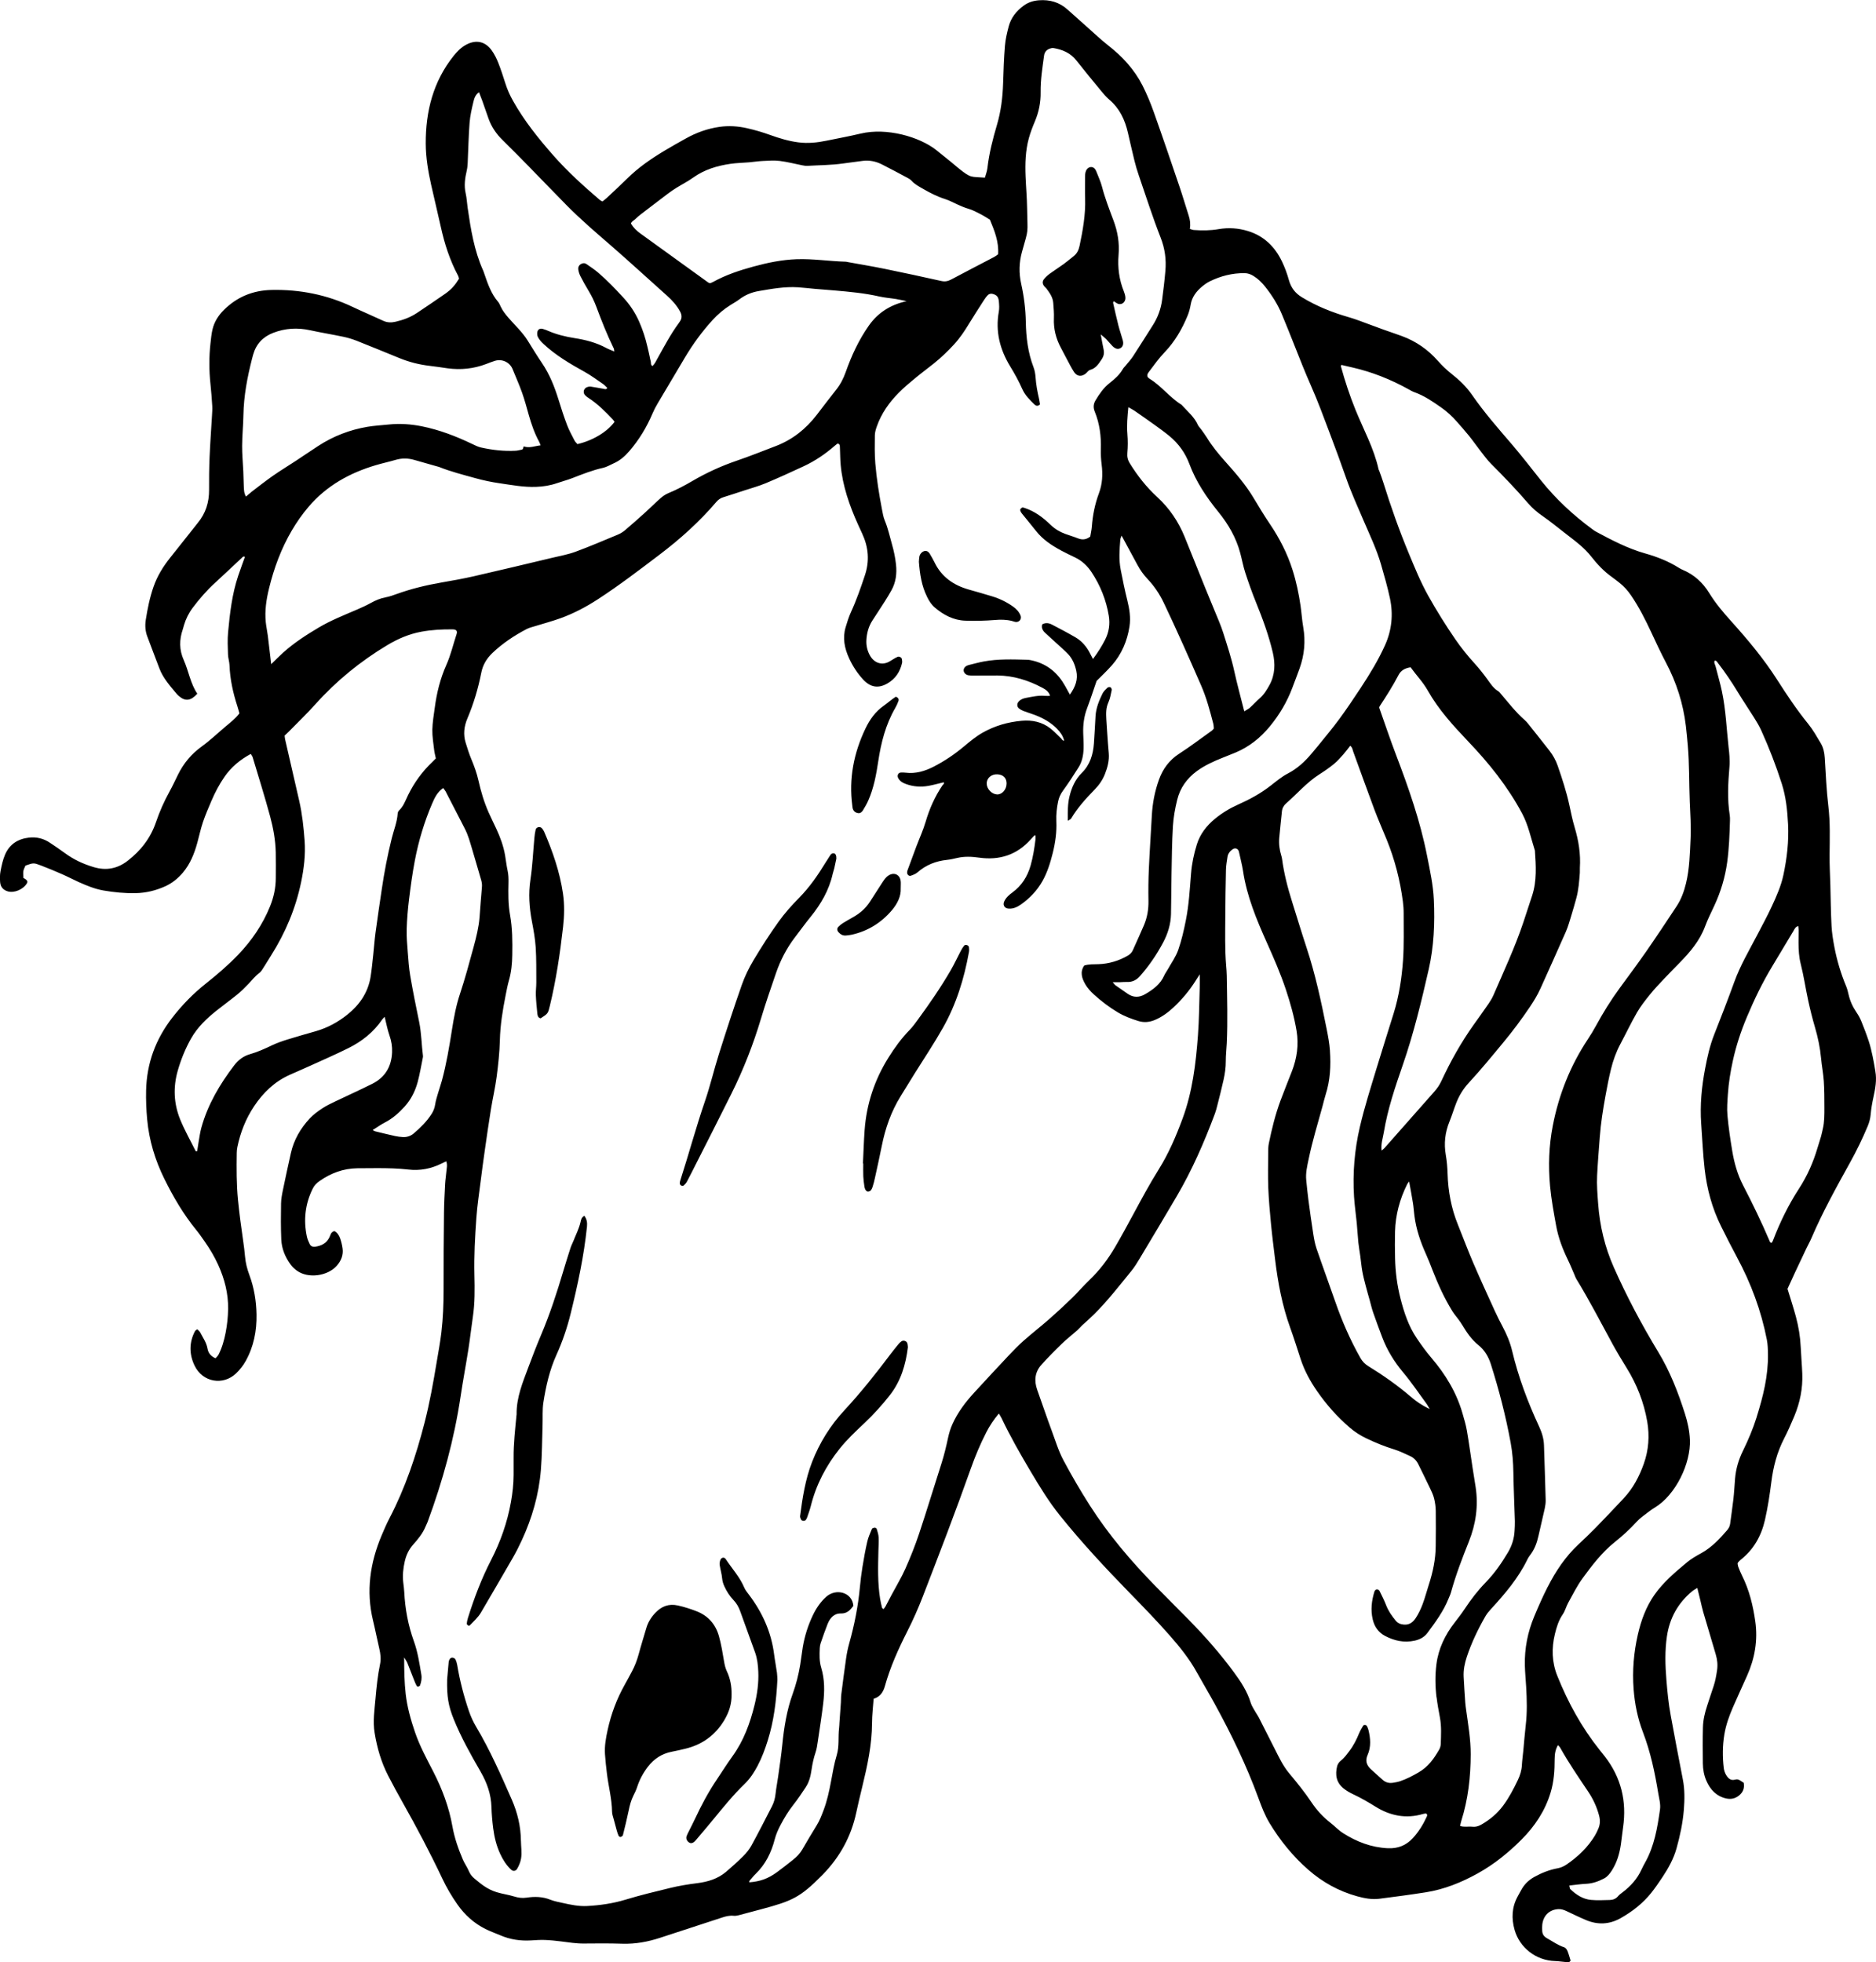
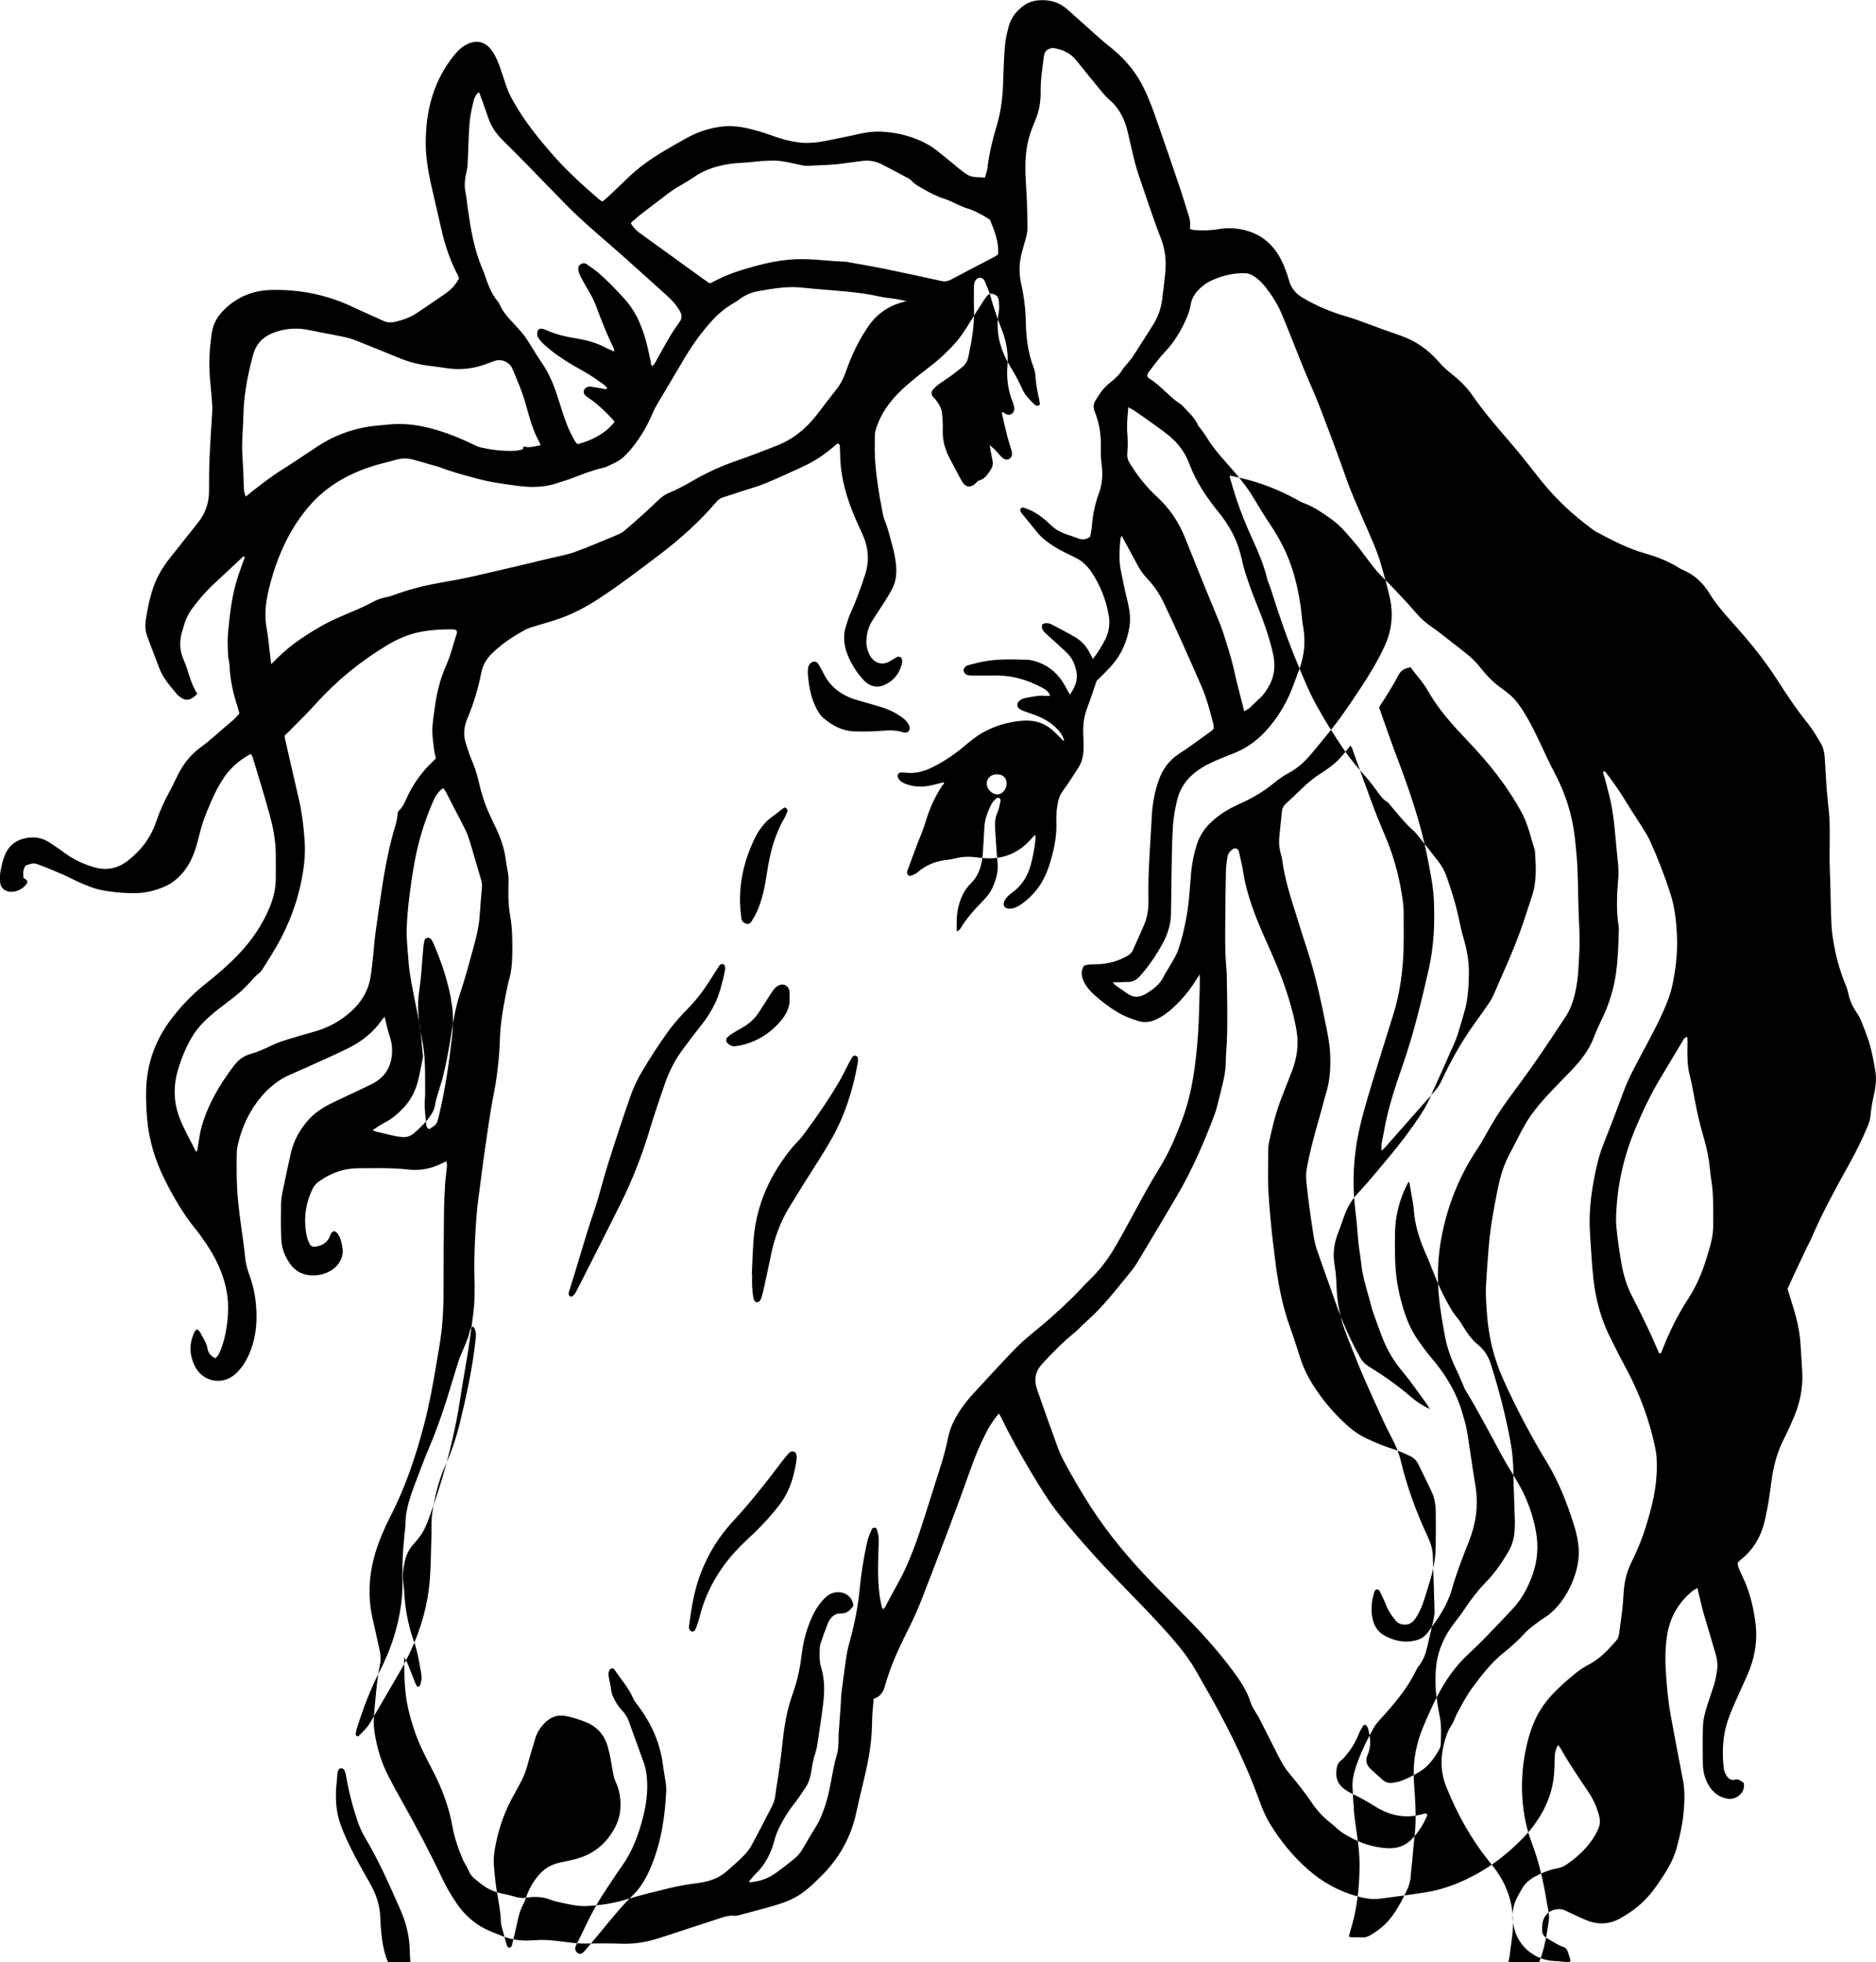
<svg xmlns="http://www.w3.org/2000/svg" xml:space="preserve" width="1.594in" height="1.667in" version="1.0" shape-rendering="geometricPrecision" text-rendering="geometricPrecision" image-rendering="optimizeQuality" fill-rule="evenodd" clip-rule="evenodd" viewBox="0 0 1593.91 1666.66">
  <g id="Layer_x0020_1">
-     <path id="horsehead.svg" fill="black" fill-rule="nonzero" d="M1593.38 909.89c-0.76,-4.29 -1.43,-8.59 -2.35,-12.85 -0.92,-4.24 -1.88,-8.51 -3.24,-12.63 -1.89,-5.74 -4.06,-11.4 -6.33,-17 -1.09,-2.67 -2.51,-5.25 -4.14,-7.62 -3.2,-4.66 -5.47,-9.66 -6.72,-15.17 -0.53,-2.35 -1.12,-4.74 -2.04,-6.96 -4.48,-10.77 -7.83,-21.88 -10,-33.31 -1.13,-5.93 -2.11,-11.93 -2.43,-17.94 -0.61,-11.59 -0.7,-23.22 -1.01,-34.83 -0.23,-8.46 -0.73,-16.93 -0.65,-25.4 0.13,-13.8 0.61,-27.55 -1.03,-41.35 -1.63,-13.68 -2.23,-27.49 -3.06,-41.26 -0.27,-4.47 -1.21,-8.69 -3.46,-12.46 -3.34,-5.61 -6.58,-11.37 -10.67,-16.41 -9.64,-11.88 -18.11,-24.57 -26.31,-37.41 -11.4,-17.85 -24.92,-34 -39,-49.65 -6.83,-7.59 -13.35,-15.24 -18.69,-23.96 -5.44,-8.88 -12.85,-15.69 -22.58,-19.76 -1.11,-0.46 -2.19,-1.05 -3.21,-1.69 -8.89,-5.6 -18.53,-9.38 -28.6,-12.22 -14.78,-4.17 -28.3,-11.24 -41.74,-18.46 -1.27,-0.68 -2.44,-1.57 -3.61,-2.43 -16.06,-11.85 -30.56,-25.35 -43.07,-40.93 -8.33,-10.39 -16.41,-21.01 -25.09,-31.09 -11.7,-13.59 -23.47,-27.07 -33.69,-41.84 -4.72,-6.81 -10.69,-12.55 -17.18,-17.66 -4.22,-3.32 -8.07,-6.94 -11.59,-10.96 -8.46,-9.67 -18.67,-16.82 -30.73,-21.26 -5.23,-1.92 -10.52,-3.67 -15.76,-5.54 -3.87,-1.38 -7.7,-2.87 -11.57,-4.26 -5.92,-2.13 -11.76,-4.51 -17.8,-6.24 -14.04,-4.04 -27.46,-9.36 -39.97,-17.01 -5.75,-3.52 -9.21,-8.17 -10.99,-14.61 -1.47,-5.34 -3.42,-10.63 -5.81,-15.63 -6,-12.55 -15.23,-21.7 -28.84,-25.91 -8.26,-2.56 -16.71,-3.11 -25.13,-1.64 -7.02,1.22 -13.97,1.22 -20.98,0.72 -1.11,-0.08 -2.18,-0.59 -3.37,-0.94 0.69,-4.06 0.2,-7.59 -0.92,-11.08 -2.67,-8.28 -5.09,-16.64 -7.89,-24.87 -7.15,-21.06 -14.31,-42.13 -21.77,-63.09 -2.75,-7.73 -5.9,-15.39 -9.61,-22.7 -6.91,-13.6 -17.02,-24.58 -29.02,-33.98 -6.47,-5.07 -12.43,-10.77 -18.59,-16.22 -5.44,-4.81 -10.85,-9.66 -16.26,-14.5 -6.91,-6.16 -14.98,-8.45 -24.17,-7.76 -4.76,0.36 -8.99,1.69 -12.82,4.46 -6.28,4.55 -10.94,10.36 -12.91,17.91 -1.41,5.37 -2.7,10.86 -3.15,16.36 -0.87,10.61 -1.22,21.28 -1.56,31.92 -0.38,11.91 -1.81,23.63 -5.19,35.07 -3.56,12.07 -6.7,24.24 -8.13,36.8 -0.32,2.8 -1.41,5.5 -2.13,8.15 -12.17,-0.98 -11.52,0.81 -22.82,-8.33 -1.88,-1.52 -3.69,-3.14 -5.57,-4.67 -4.32,-3.51 -8.64,-7.03 -13.01,-10.48 -14.26,-11.24 -42.05,-19.21 -64.1,-13.97 -9.65,2.3 -19.41,4.06 -29.12,6.07 -7.87,1.63 -15.78,2.43 -23.8,1.41 -8.21,-1.04 -16.03,-3.41 -23.81,-6.2 -6.58,-2.37 -13.34,-4.38 -20.17,-5.89 -7.56,-1.68 -15.24,-2.2 -23.07,-1.08 -10.24,1.46 -19.69,4.87 -28.64,9.87 -6.13,3.42 -12.26,6.85 -18.28,10.47 -11.23,6.75 -21.99,14.14 -31.37,23.4 -5.69,5.61 -11.57,11.04 -17.4,16.51 -1.2,1.13 -2.54,2.1 -3.78,3.11 -0.93,-0.5 -1.65,-0.74 -2.17,-1.2 -13.8,-11.83 -27.3,-23.96 -39.35,-37.64 -12.83,-14.57 -24.95,-29.63 -34.49,-46.64 -2.63,-4.69 -4.79,-9.46 -6.41,-14.57 -1.89,-6 -3.84,-11.98 -6.15,-17.83 -1.41,-3.57 -3.18,-7.11 -5.39,-10.24 -5.66,-8.04 -13.72,-9.62 -22.3,-4.78 -4.08,2.3 -7.28,5.56 -10.17,9.19 -17.43,21.83 -23.83,47.18 -23.72,74.57 0.05,11.92 2.05,23.61 4.63,35.2 2.63,11.8 5.54,23.54 8.13,35.35 3.18,14.49 7.67,28.48 14.7,41.61 0.44,0.82 0.59,1.81 0.83,2.58 -3.36,5.52 -6.56,9.18 -11.81,12.83 -7.94,5.54 -15.98,10.96 -24.03,16.33 -5.5,3.67 -11.61,5.91 -18.04,7.4 -3.65,0.85 -7.08,0.82 -10.59,-0.82 -8.55,-4 -17.27,-7.65 -25.79,-11.7 -21.87,-10.39 -44.89,-15 -69.04,-14.47 -15.74,0.34 -29.22,5.83 -40.46,16.95 -4.79,4.74 -8.22,10.19 -9.74,16.7 -0.87,3.74 -1.21,7.62 -1.65,11.45 -1.32,11.58 -1.28,23.17 -0.05,34.76 0.67,6.26 1.14,12.54 1.53,18.82 0.16,2.65 -0.07,5.32 -0.22,7.98 -0.69,11.83 -1.56,23.66 -2.06,35.5 -0.39,9.19 -0.48,18.4 -0.42,27.61 0.07,10.59 -2.88,20.03 -9.69,28.21 -0.93,1.12 -1.8,2.29 -2.7,3.43 -6.92,8.73 -13.81,17.48 -20.78,26.18 -5.94,7.43 -10.84,15.42 -14,24.46 -3.21,9.19 -5.13,18.66 -6.62,28.23 -0.75,4.84 -0.41,9.65 1.38,14.31 3.46,9.03 6.8,18.11 10.29,27.14 3.2,8.29 9.11,14.78 14.69,21.47 0.61,0.74 1.36,1.39 2.09,2.01 5.22,4.39 9.95,3.82 15.34,-2.27 -5.84,-8.54 -7.3,-19.09 -11.52,-28.54 -3.93,-8.79 -3.84,-17.3 -0.81,-26.11 0.39,-1.14 0.65,-2.33 0.99,-3.49 1.6,-5.39 4.06,-10.33 7.45,-14.84 5.69,-7.57 11.87,-14.68 18.87,-21.09 7.69,-7.02 15.22,-14.22 22.84,-21.32 0.59,-0.55 1.09,-1.57 2.66,-0.84 -0.72,1.98 -1.47,3.96 -2.18,5.96 -1.22,3.42 -2.46,6.83 -3.61,10.27 -5.17,15.52 -7.03,31.64 -8.54,47.8 -0.59,6.24 -0.28,12.58 -0.08,18.87 0.1,3.12 1.19,6.2 1.3,9.32 0.45,11.95 3.02,23.47 6.71,34.8 0.66,2.02 1.17,4.09 1.7,5.97 -3.55,4.57 -7.81,7.79 -11.87,11.22 -6.66,5.62 -12.99,11.69 -20.04,16.78 -8.9,6.43 -15.58,14.42 -20.35,24.18 -2.34,4.79 -4.6,9.62 -7.17,14.28 -4.57,8.29 -8.4,16.91 -11.44,25.86 -4.59,13.52 -12.9,24.24 -24.11,32.89 -8.67,6.7 -18.2,8.51 -28.72,5.39 -8.91,-2.64 -17.2,-6.45 -24.69,-12.02 -4.07,-3.03 -8.34,-5.82 -12.55,-8.67 -5.43,-3.67 -11.44,-5.15 -17.96,-4.39 -9.38,1.08 -16.49,5.7 -20.23,14.44 -1.89,4.4 -2.91,9.23 -3.83,13.96 -0.6,3.05 -0.59,6.29 -0.35,9.41 0.3,3.96 2.48,6.65 6.47,7.83 5.43,1.61 13.11,-1.54 16.29,-6.84 0.77,-1.29 0.41,-2.39 -1.24,-3.55 -0.56,-0.4 -1.21,-0.67 -1.72,-0.96 -0.36,-5.99 -0.36,-5.99 1.7,-10.52 6.8,-2.39 6.85,-2.53 13.19,-0.12 6.1,2.32 12.12,4.85 18.1,7.47 4.65,2.04 9.14,4.44 13.78,6.52 6.85,3.07 13.78,5.96 21.25,7.26 9.09,1.57 18.22,2.45 27.47,2.25 8.63,-0.19 16.8,-2.17 24.61,-5.64 6.07,-2.69 11.12,-6.73 15.42,-11.84 6.24,-7.42 9.69,-16.12 12.21,-25.3 1.61,-5.82 2.84,-11.77 4.77,-17.48 2.09,-6.18 4.69,-12.2 7.26,-18.2 3.05,-7.13 6.66,-13.98 11.08,-20.38 5.75,-8.33 13.31,-14.54 22.34,-19.42 0.66,1.15 1.31,1.91 1.58,2.79 4.99,16.68 10.23,33.29 14.78,50.09 2.71,10.02 4.59,20.31 4.83,30.77 0.17,7.26 0.04,14.54 0.03,21.8 -0.01,8.34 -1.75,16.35 -4.88,24.05 -6.27,15.45 -15.48,28.98 -27,41 -8.57,8.94 -17.95,16.97 -27.63,24.65 -10.69,8.48 -20.11,18.16 -28.46,28.94 -14.09,18.19 -21.68,38.67 -22.2,61.74 -0.19,8.24 0.15,16.43 0.9,24.65 1.65,17.85 6.76,34.65 14.66,50.6 7.52,15.21 16.07,29.84 26.84,43.06 2.6,3.19 4.94,6.58 7.31,9.95 4.45,6.35 8.43,13.01 11.61,20.09 5.32,11.82 8.54,24.09 8.35,37.22 -0.1,6.82 -0.8,13.54 -2.1,20.19 -1.25,6.41 -3.01,12.73 -6,18.6 -0.61,1.19 -1.69,2.14 -2.56,3.2 -4,-1.74 -6.19,-4.41 -6.86,-8.29 -0.89,-5.13 -3.94,-9.29 -6.24,-13.78 -0.5,-0.98 -1.56,-1.68 -2.43,-2.6 -0.86,0.66 -1.62,0.96 -1.91,1.51 -5.11,9.69 -5.02,19.7 -0.41,29.33 6.89,14.39 24.42,17.12 35.31,6.61 3.16,-3.05 5.85,-6.41 8.02,-10.26 6.97,-12.4 9.58,-25.87 9.31,-39.85 -0.21,-11.4 -2.04,-22.64 -6.07,-33.45 -1.86,-4.98 -3.19,-10.14 -3.66,-15.5 -0.4,-4.58 -0.98,-9.15 -1.64,-13.69 -1.67,-11.49 -3.22,-22.98 -4.36,-34.55 -1.31,-13.31 -1.24,-26.6 -1.05,-39.92 0.02,-1.68 0.19,-3.39 0.53,-5.04 2.57,-12.46 7.17,-24.09 14.25,-34.7 7.69,-11.51 17.34,-20.81 30.11,-26.56 5.74,-2.58 11.54,-5.02 17.26,-7.63 11.01,-5.02 22.12,-9.83 32.94,-15.23 11.41,-5.7 21.22,-13.5 28.49,-24.2 0.5,-0.74 1.22,-1.33 2.09,-2.26 1.42,5.62 2.35,10.9 4.11,15.89 1.65,4.68 2.39,9.34 2.19,14.23 -0.5,12.15 -5.93,21.32 -16.84,26.78 -10.38,5.2 -20.99,9.95 -31.46,14.98 -3.71,1.78 -7.48,3.54 -10.88,5.8 -3.8,2.54 -7.64,5.26 -10.73,8.58 -7.86,8.45 -13.57,18.23 -16.11,29.64 -2.31,10.39 -4.59,20.78 -6.73,31.2 -0.78,3.78 -1.52,7.65 -1.58,11.49 -0.17,10.17 -0.25,20.35 0.19,30.5 0.34,7.9 3.32,15.11 8.04,21.48 1.41,1.9 3.25,3.59 5.17,5 9.66,7.06 26.28,4.59 33.94,-4.12 3.69,-4.2 5.7,-9.04 4.93,-14.67 -0.39,-2.85 -1.07,-5.72 -2.01,-8.45 -0.93,-2.71 -2.49,-5.13 -4.94,-6.34 -3.08,0.82 -3.27,3.3 -4.17,5.17 -2.44,5.12 -6.78,7.33 -12.08,8.1 -2.11,0.31 -3.9,-0.38 -4.82,-2.4 -0.9,-1.97 -1.85,-3.98 -2.3,-6.08 -3.01,-14.21 -1.48,-27.89 5.01,-40.96 1.34,-2.7 3.4,-4.7 5.8,-6.37 9.54,-6.69 20.06,-10.61 31.8,-10.81 5.81,-0.1 11.63,-0.12 17.44,-0.11 8.72,0.02 17.41,0.16 26.11,1.18 9.8,1.15 19.29,-0.61 28.19,-5.07 1.27,-0.63 2.56,-1.21 4.05,-1.91 1.18,3.2 0.3,6.05 0.08,8.87 -0.25,3.37 -0.85,6.72 -1.03,10.09 -0.42,8.22 -0.88,16.44 -0.97,24.67 -0.24,21.8 -0.43,43.6 -0.35,65.4 0.04,12.13 -0.46,24.22 -1.86,36.24 -0.98,8.4 -2.57,16.73 -3.96,25.08 -2.9,17.41 -5.97,34.79 -10.39,51.91 -7.22,27.97 -16.35,55.19 -29.74,80.89 -2.46,4.72 -4.57,9.62 -6.65,14.53 -9.87,23.36 -13.38,47.36 -7.35,72.36 1.93,7.99 3.5,16.07 5.37,24.07 1.01,4.31 1.52,8.68 0.62,12.97 -2.04,9.73 -3.04,19.58 -3.9,29.46 -0.83,9.62 -2.33,19.11 -0.74,28.91 2.09,12.79 5.63,25 11.55,36.49 3.98,7.75 8.17,15.4 12.45,22.98 11.9,21.09 23.2,42.5 33.55,64.4 3.63,7.69 7.93,14.97 12.8,21.92 6.23,8.89 14.1,15.98 23.81,20.85 4.1,2.06 8.47,3.56 12.69,5.38 8.4,3.63 17.17,4.88 26.26,4.32 3.87,-0.24 7.76,-0.52 11.62,-0.37 4.58,0.17 9.15,0.66 13.7,1.22 6.48,0.8 12.9,1.89 19.49,1.8 10.9,-0.15 21.81,-0.17 32.7,0.16 11.06,0.33 21.65,-1.63 32.08,-5.07 17.46,-5.75 34.96,-11.37 52.42,-17.13 3.26,-1.08 6.46,-1.9 9.95,-1.53 1.39,0.15 2.88,-0.1 4.26,-0.45 6.31,-1.62 12.6,-3.35 18.9,-5.03 26.63,-7.1 33.22,-10.06 51.73,-28.69 0.35,-0.34 0.68,-0.69 1.02,-1.04 14.35,-14.78 23.9,-32.13 28.22,-52.33 1.57,-7.33 3.32,-14.61 5.09,-21.89 4.35,-17.89 8.27,-35.81 8.33,-54.38 0.02,-6.74 0.87,-13.48 1.37,-20.52 5.43,-1.56 8.13,-5.6 9.58,-10.8 4.51,-16.16 11.38,-31.39 18.93,-46.28 4.94,-9.74 9.35,-19.67 13.28,-29.82 13.95,-36.11 27.88,-72.23 40.8,-108.73 3.72,-10.5 8.03,-20.76 13.12,-30.69 2.88,-5.62 6.36,-10.82 10.69,-15.98 0.86,1.46 1.66,2.61 2.25,3.85 7.38,15.55 15.9,30.46 24.68,45.24 7.67,12.91 15.47,25.72 24.91,37.47 18.54,23.07 38.69,44.68 59.32,65.84 11.67,11.97 23.31,23.96 34.35,36.52 8.49,9.65 16.47,19.67 22.73,30.98 4.92,8.89 10.16,17.61 15.05,26.52 14.21,25.91 27.07,52.46 37.24,80.25 2.66,7.26 5.41,14.52 9.44,21.19 8.97,14.82 19.78,28.14 32.8,39.56 12.17,10.69 26.09,18.39 41.76,22.69 6.09,1.67 12.34,2.86 18.66,2.07 13.2,-1.67 26.39,-3.43 39.53,-5.49 15.72,-2.48 30.28,-8.36 44.14,-16.06 13.89,-7.7 26.1,-17.59 37.26,-28.78 11.27,-11.3 19.91,-24.28 24.62,-39.74 2.87,-9.41 3.47,-18.99 3.47,-28.69 0,-4.56 0.78,-8.24 2.78,-11.74 0.68,0.74 1.46,1.34 1.9,2.13 7.21,12.91 15.56,25.09 23.8,37.35 4.21,6.25 7.36,13.03 9.29,20.39 0.97,3.69 0.94,7.19 -0.47,10.65 -0.91,2.23 -1.93,4.44 -3.18,6.49 -6.05,9.87 -14.22,17.68 -23.72,24.21 -2.43,1.67 -4.93,2.86 -7.9,3.4 -6.96,1.27 -13.48,3.87 -19.67,7.28 -4.33,2.39 -7.89,5.61 -10.46,9.85 -1.37,2.28 -2.61,4.64 -3.88,6.98 -4.89,9.02 -5.27,18.46 -2.53,28.16 4.32,15.31 18.39,26.09 34.37,26.52 3.13,0.08 6.24,0.65 9.37,0.87 1.34,0.1 2.94,0.61 3.82,-1.35 -0.82,-2.62 -1.54,-5.44 -2.63,-8.1 -0.51,-1.23 -1.58,-2.74 -2.72,-3.1 -5.38,-1.7 -9.84,-5.03 -14.68,-7.69 -2.6,-1.44 -3.96,-3.46 -4.05,-6.37 -0.05,-1.69 -0.14,-3.4 0.04,-5.08 0.82,-7.87 6.13,-12.92 13.74,-13.29 2.52,-0.12 4.75,0.69 6.97,1.73 5.49,2.56 10.92,5.25 16.5,7.58 9.98,4.17 19.78,3.76 29.33,-1.61 10.03,-5.65 18.96,-12.61 26.14,-21.63 3.31,-4.16 6.35,-8.56 9.28,-13 5.09,-7.68 9.61,-15.67 12.11,-24.66 2.99,-10.74 5.33,-21.62 6.22,-32.73 0.69,-8.68 0.83,-17.37 -0.89,-26.04 -3.57,-18.03 -6.91,-36.11 -10.27,-54.17 -1.87,-10 -2.83,-20.1 -3.66,-30.25 -1.01,-12.36 -1.38,-24.63 0.44,-36.93 2.29,-15.52 9.41,-28.33 21.5,-38.34 1.2,-0.99 2.63,-1.7 4.32,-2.78 1,4.09 1.87,7.61 2.73,11.12 0.74,3.05 1.36,6.13 2.24,9.15 3.52,12.07 7.11,24.13 10.7,36.18 1.33,4.46 1.81,8.91 1.1,13.59 -0.69,4.56 -1.44,9.06 -2.94,13.43 -1.89,5.49 -3.61,11.04 -5.45,16.54 -2,6 -3.45,12.15 -3.61,18.46 -0.26,10.17 -0.17,20.34 -0.06,30.52 0.06,5.11 0.95,10.19 3.01,14.86 3.25,7.39 8.33,13 16.63,14.93 4.34,1.01 8.15,0.07 11.49,-2.8 3.2,-2.76 4.35,-6.23 3.56,-10.52 -2.33,-1.18 -4.16,-3.56 -7.2,-2.65 -3.84,1.15 -6.03,-1.17 -7.7,-3.89 -1.1,-1.8 -1.82,-4.02 -2.07,-6.13 -1.1,-9.42 -1.02,-18.86 0.52,-28.23 1.35,-8.17 4.13,-15.92 7.43,-23.47 3.87,-8.87 7.94,-17.66 11.89,-26.5 6.57,-14.7 9.25,-30.04 7,-46.06 -1.9,-13.47 -5.08,-26.61 -11.2,-38.88 -1.19,-2.38 -2.21,-4.85 -3.18,-7.32 -0.42,-1.08 -0.51,-2.29 -0.68,-3.09 0.3,-0.63 0.35,-0.89 0.52,-1.06 0.67,-0.7 1.3,-1.44 2.06,-2.04 11.11,-8.78 17.59,-20.29 20.71,-34.02 2.42,-10.64 4.04,-21.4 5.41,-32.19 1.63,-12.84 4.82,-25.13 10.77,-36.7 3.2,-6.24 6.04,-12.67 8.74,-19.14 4.81,-11.54 7.26,-23.58 6.77,-36.11 -0.3,-7.49 -0.98,-14.97 -1.32,-22.46 -0.39,-8.75 -1.81,-17.34 -4.06,-25.77 -2.13,-7.93 -4.72,-15.74 -7.17,-23.82 2.27,-4.94 4.35,-9.57 6.5,-14.17 3.18,-6.8 6.39,-13.57 9.61,-20.34 1.35,-2.84 2.93,-5.57 4.17,-8.46 9.54,-22.3 21.31,-43.46 33.04,-64.64 5.53,-9.98 10.48,-20.2 14.86,-30.69 1.28,-3.08 2.19,-6.47 2.46,-9.78 0.44,-5.09 1.35,-10.04 2.43,-15.02 1.56,-7.12 2.87,-14.29 1.57,-21.62zm-584.3 -642.04c1.18,-2.89 2.02,-5.98 2.53,-9.06 1.08,-6.63 4.86,-11.48 9.8,-15.58 2.04,-1.69 4.25,-3.29 6.62,-4.43 9.25,-4.49 19.01,-6.98 29.37,-6.88 2.79,0.03 5.2,0.91 7.51,2.33 3.98,2.44 7.24,5.67 10.11,9.29 5.74,7.24 10.64,15.01 14.19,23.56 3.53,8.48 6.96,17.02 10.34,25.56 4.7,11.92 9.4,23.83 14.59,35.56 5.67,12.81 10.49,26.01 15.46,39.12 4.89,12.89 9.64,25.83 14.19,38.84 4.24,12.13 9.56,23.78 14.6,35.57 5.33,12.45 11.25,24.67 15.01,37.73 2.74,9.52 5.5,19.06 7.56,28.74 2.9,13.6 1.56,26.94 -4.19,39.72 -5.68,12.62 -12.86,24.4 -20.44,35.93 -5.98,9.1 -12.06,18.15 -18.5,26.93 -5.72,7.8 -12,15.19 -18.06,22.74 -1.82,2.27 -3.72,4.46 -5.6,6.69 -5.66,6.7 -11.93,12.52 -19.89,16.66 -5.31,2.76 -10.04,6.73 -14.8,10.45 -8.46,6.61 -17.85,11.67 -27.56,16 -7.17,3.2 -13.75,7.2 -19.72,12.13 -7.01,5.77 -12.54,12.83 -15.3,21.66 -2.53,8.09 -4.26,16.33 -4.95,24.85 -1.07,13.25 -1.8,26.58 -4.41,39.64 -1.7,8.52 -3.62,17.07 -6.5,25.24 -2.06,5.85 -5.87,11.09 -8.92,16.58 -0.94,1.69 -2.16,3.25 -2.93,5.01 -3.3,7.51 -9.48,12.02 -16.25,15.96 -5.1,2.96 -10.08,2.99 -14.98,-0.46 -3.37,-2.36 -6.79,-4.65 -10.13,-7.04 -0.73,-0.52 -1.24,-1.33 -2.46,-2.69 2.66,0 4.48,0.03 6.31,-0.01 1.93,-0.05 3.87,-0.3 5.8,-0.21 4.46,0.22 7.98,-1.53 10.89,-4.78 7.77,-8.7 14.29,-18.29 19.78,-28.55 4.04,-7.55 6.55,-15.65 6.76,-24.26 0.28,-11.13 0.22,-22.28 0.44,-33.41 0.28,-13.79 0.37,-27.6 1.2,-41.36 0.45,-7.44 1.82,-14.9 3.58,-22.16 2.48,-10.21 8.29,-18.43 16.86,-24.65 6.72,-4.89 14.2,-8.26 21.86,-11.3 3.59,-1.43 7.2,-2.84 10.77,-4.33 11.65,-4.86 21.19,-12.47 29.19,-22.17 8.24,-9.99 14.75,-20.96 19.28,-33.1 2.03,-5.44 4.17,-10.83 6.11,-16.3 4.06,-11.4 5.15,-23.04 3.06,-35.02 -1.04,-5.94 -1.38,-12.01 -2.25,-17.99 -1.5,-10.3 -3.61,-20.44 -6.76,-30.41 -4.49,-14.23 -11.19,-27.24 -19.54,-39.55 -4.89,-7.2 -9.35,-14.7 -13.85,-22.16 -6.78,-11.28 -15.39,-21.09 -24.1,-30.85 -5.64,-6.32 -11.01,-12.86 -15.43,-20.13 -1.51,-2.47 -3.3,-4.78 -4.98,-7.14 -0.84,-1.18 -2.01,-2.2 -2.58,-3.5 -2.92,-6.61 -8.4,-11.13 -13.09,-16.29 -0.33,-0.36 -0.63,-0.78 -1.03,-1.02 -9.93,-6.15 -16.95,-15.88 -26.95,-21.96 -2.25,-1.37 -2.54,-3.21 -0.76,-5.56 4.37,-5.79 8.56,-11.7 13.6,-16.97 8.64,-9.04 14.84,-19.69 19.54,-31.2zm120.89 624.58c-0.44,-6.25 -1.6,-12.48 -2.83,-18.63 -4.64,-23.24 -9.59,-46.41 -17.05,-68.97 -4.25,-12.86 -8.15,-25.83 -12.22,-38.75 -3.79,-12.01 -6.95,-24.16 -8.61,-36.67 -0.13,-0.95 -0.37,-1.9 -0.66,-2.82 -1.53,-4.91 -2.15,-9.96 -1.71,-15.06 0.63,-7.46 1.56,-14.9 2.26,-22.36 0.27,-2.85 1.56,-5.12 3.61,-6.9 9.47,-8.25 17.65,-17.96 28.41,-24.76 4.29,-2.71 8.48,-5.63 12.4,-8.86 2.96,-2.43 5.49,-5.42 8.06,-8.3 1.91,-2.14 3.58,-4.5 5.55,-7 1.91,1.44 2.02,3.49 2.63,5.16 6.01,16.34 11.82,32.76 17.93,49.06 3.23,8.6 6.98,17.01 10.44,25.52 6.87,16.89 11.37,34.43 13.74,52.5 0.44,3.35 0.69,6.76 0.67,10.14 -0.05,13.31 0.39,26.67 -0.54,39.93 -1.07,15.18 -3.4,30.28 -7.93,44.92 -4.8,15.48 -9.74,30.91 -14.44,46.41 -5.05,16.66 -10.36,33.24 -14.31,50.22 -4.54,19.48 -6.17,39.18 -4.93,59.1 0.47,7.48 1.58,14.91 2.3,22.37 0.53,5.54 0.81,11.11 1.37,16.64 0.39,3.84 1.11,7.65 1.63,11.48 0.59,4.31 0.96,8.65 1.72,12.93 0.72,4.04 1.76,8.02 2.79,11.99 1.08,4.21 2.31,8.37 3.48,12.56 0.97,3.49 1.76,7.05 2.95,10.47 2.45,7.08 5.05,14.11 7.72,21.12 4.17,10.95 10.17,20.72 17.75,29.75 7.14,8.51 13.36,17.8 19.96,26.77 0.69,0.93 1.2,1.98 2.65,4.41 -7.02,-3.33 -11.72,-6.74 -16.15,-10.53 -11.24,-9.63 -23.32,-18.11 -35.92,-25.85 -2.99,-1.84 -5.19,-4.09 -6.92,-7.16 -8.58,-15.23 -15.55,-31.15 -21.27,-47.65 -5.23,-15.08 -10.77,-30.05 -15.93,-45.15 -1.39,-4.08 -2.14,-8.43 -2.81,-12.71 -1.5,-9.55 -2.83,-19.13 -4.1,-28.72 -0.73,-5.52 -1.24,-11.06 -1.82,-16.59 -0.65,-6.13 0.79,-12.02 2.02,-17.94 3.15,-15.17 7.67,-29.98 11.78,-44.9 0.9,-3.27 1.61,-6.59 2.65,-9.81 3.91,-12.19 4.55,-24.73 3.66,-37.35zm43.86 84.79c-0.71,-5.68 1.1,-10.55 1.91,-15.5 3.24,-19.65 9.61,-38.45 16.1,-57.2 9.2,-26.56 15.79,-53.83 22.03,-81.19 4.44,-19.48 5.26,-39.33 4.36,-59.22 -0.57,-12.58 -3.31,-24.9 -5.74,-37.25 -5.81,-29.57 -15.72,-57.83 -26.42,-85.89 -5.08,-13.32 -9.59,-26.86 -14.25,-39.98 0.17,-0.62 0.19,-0.89 0.31,-1.08 5.73,-8.68 11.31,-17.45 16.12,-26.69 2.07,-3.98 5.61,-5.81 10.24,-6.53 4.71,6.61 10.5,12.53 14.54,19.69 9.14,16.21 21.54,29.79 34.24,43.13 8.86,9.31 17.35,18.91 25.13,29.14 7.78,10.25 14.87,20.99 20.89,32.3 5.21,9.79 7.43,20.89 10.82,31.45 0.87,12.82 1.75,25.65 -2.34,38.17 -2.48,7.59 -4.95,15.18 -7.48,22.75 -7.08,21.15 -16.52,41.34 -25.36,61.76 -1.15,2.65 -2.68,5.16 -4.31,7.54 -4.11,5.99 -8.38,11.87 -12.59,17.79 -10.7,15.05 -19.67,31.09 -27.43,47.81 -1.56,3.36 -3.59,6.26 -6.02,9 -14.13,15.95 -28.22,31.95 -42.33,47.92 -0.6,0.68 -1.39,1.2 -2.43,2.08zm-215.97 -608.52c-0.67,-7.53 0.07,-14.93 0.81,-22.93 1.94,1.11 3.61,1.9 5.12,2.94 5.78,3.98 11.54,7.99 17.22,12.09 4.31,3.11 8.65,6.23 12.74,9.62 7.61,6.3 13.32,14.27 16.72,23.4 5.68,15.23 14.52,28.37 24.64,40.83 8.49,10.45 15.13,21.89 18.63,34.98 1.5,5.6 2.53,11.35 4.33,16.85 2.78,8.5 5.77,16.96 9.14,25.25 5.67,13.92 10.83,28.04 14.24,42.63 2.14,9.19 1.96,18.75 -2.93,27.54 -2.24,4.04 -4.58,7.93 -8.13,11.02 -2.91,2.54 -5.5,5.45 -8.37,8.05 -1.19,1.08 -2.73,1.78 -4.86,3.12 -3.04,-12.08 -6.06,-23.01 -8.48,-34.08 -2.43,-11.13 -6,-21.91 -9.43,-32.72 -2.04,-6.44 -4.85,-12.63 -7.39,-18.9 -2.63,-6.5 -5.37,-12.94 -8,-19.44 -5.8,-14.34 -11.52,-28.72 -17.35,-43.05 -5.28,-12.96 -12.95,-24.32 -23.29,-33.81 -9.17,-8.41 -16.76,-18.07 -23.3,-28.63 -1.74,-2.81 -2.42,-5.47 -2.12,-8.83 0.46,-5.27 0.5,-10.65 0.04,-15.93zm-417.85 -182.94c1.36,-1.38 2.89,-2.58 4.39,-3.8 1.5,-1.22 3.07,-2.35 4.62,-3.53 6.15,-4.7 12.28,-9.43 18.47,-14.07 2.32,-1.74 4.72,-3.38 7.19,-4.91 4.72,-2.94 9.73,-5.47 14.24,-8.7 9.53,-6.83 20.32,-10.06 31.67,-11.71 5.24,-0.77 10.59,-0.82 15.89,-1.28 3.85,-0.33 7.67,-0.97 11.52,-1.15 4.81,-0.23 9.71,-0.63 14.46,-0.04 6.45,0.8 12.8,2.48 19.2,3.73 1.42,0.28 2.89,0.54 4.32,0.45 10.14,-0.59 20.33,-0.57 30.41,-2.02 5.5,-0.79 11.01,-1.48 16.52,-2.2 5.7,-0.74 11.14,0.38 16.2,2.9 7.57,3.78 15.01,7.83 22.48,11.82 1.05,0.56 2.1,1.27 2.89,2.15 2.81,3.15 6.48,4.98 10.05,7.04 5.87,3.41 11.87,6.43 18.38,8.5 3.67,1.16 7.1,3.06 10.63,4.65 3.07,1.39 6.13,2.73 9.43,3.67 3.67,1.05 7.1,2.99 10.54,4.74 2.55,1.3 4.93,2.92 7.57,4.51 3.76,9.16 7.69,18.54 6.95,29.39 -1.04,0.71 -2.13,1.63 -3.37,2.28 -12.21,6.41 -24.48,12.69 -36.64,19.19 -2.74,1.46 -5.22,1.87 -8.28,1.19 -16.04,-3.57 -32.11,-7.06 -48.22,-10.34 -10.42,-2.13 -20.92,-3.85 -31.38,-5.76 -0.48,-0.09 -0.95,-0.26 -1.43,-0.28 -14.02,-0.36 -27.95,-2.63 -42.03,-2.11 -12.42,0.46 -24.46,2.95 -36.39,6.2 -11.93,3.24 -23.62,7.13 -34.5,13.13 -0.83,0.46 -1.75,0.76 -2.5,1.08 -0.65,-0.25 -1.15,-0.35 -1.53,-0.62 -19.23,-13.88 -38.44,-27.79 -57.68,-41.65 -3.18,-2.3 -5.95,-4.92 -8.02,-8.5 0.7,-1.93 2.69,-2.61 3.98,-3.93zm-143.46 -40.96c0.5,-2.09 0.7,-4.29 0.81,-6.44 0.54,-11.36 0.73,-22.75 1.61,-34.08 0.46,-5.99 1.82,-11.95 3.23,-17.81 0.71,-2.95 1.61,-6.14 4.8,-8.23 0.99,2.59 1.97,5.03 2.86,7.51 1.78,5.01 3.47,10.06 5.28,15.06 2.5,6.96 6.59,12.86 11.86,18.05 7.6,7.47 15.09,15.04 22.55,22.66 10.68,10.89 21.21,21.93 31.93,32.78 11.75,11.89 24.44,22.76 37.07,33.69 7.87,6.81 15.6,13.78 23.35,20.72 8.29,7.42 16.54,14.89 24.81,22.33 4.35,3.91 8.26,8.17 11.07,13.35 1.65,3.03 1.88,5.96 -0.32,8.83 -0.29,0.38 -0.51,0.82 -0.8,1.21 -6.93,9.38 -12.31,19.7 -17.98,29.83 -1.27,2.27 -2.33,4.72 -4.31,6.55 -1.8,-1 -1.1,-2.63 -1.46,-3.87 -0.41,-1.39 -0.64,-2.83 -0.95,-4.24 -0.31,-1.42 -0.61,-2.84 -0.93,-4.26 -0.32,-1.41 -0.68,-2.82 -1,-4.23 -1.67,-7.33 -4.02,-14.43 -7.07,-21.31 -3.37,-7.61 -7.9,-14.37 -13.56,-20.48 -6.75,-7.29 -13.6,-14.48 -21.16,-20.94 -3.11,-2.66 -6.54,-4.94 -9.93,-7.27 -1.49,-1.02 -3.15,-1 -4.78,0 -1.93,1.19 -2.52,3 -2.15,4.99 0.34,1.87 0.96,3.76 1.83,5.44 2.12,4.08 4.35,8.1 6.73,12.04 2.65,4.36 4.9,8.88 6.68,13.67 4.47,12.02 9.18,23.94 14.82,35.47 0.28,0.56 0.25,1.27 0.49,2.63 -2.67,-1.15 -4.88,-1.92 -6.91,-3.02 -8.42,-4.56 -17.55,-6.89 -26.89,-8.35 -7.69,-1.21 -15.16,-3.02 -22.31,-6.12 -1.54,-0.67 -3.14,-1.28 -4.76,-1.72 -2.48,-0.67 -4.36,0.63 -4.6,3.2 -0.11,1.15 -0.02,2.48 0.47,3.5 1.16,2.4 2.93,4.33 4.92,6.18 10.37,9.67 22.44,16.76 34.76,23.58 5.48,3.04 10.56,6.82 15.74,10.37 1.35,0.93 2.44,2.24 3.63,3.35 -1.07,1.61 -2.26,0.88 -3.31,0.71 -3.57,-0.59 -7.13,-1.34 -10.71,-1.83 -1.12,-0.15 -2.42,0.11 -3.47,0.57 -2.67,1.15 -3.4,4.56 -1.44,6.65 0.97,1.04 2.18,1.91 3.39,2.7 7.57,4.93 13.85,11.31 20.04,17.79 0.64,0.67 1.14,1.48 1.66,2.17 -6.28,8.58 -18.54,15.97 -31.54,18.94 -0.75,-0.9 -1.87,-1.86 -2.49,-3.06 -2.21,-4.3 -4.57,-8.55 -6.28,-13.05 -2.67,-7 -4.99,-14.14 -7.19,-21.31 -3.43,-11.15 -7.66,-21.89 -14.29,-31.61 -4.22,-6.19 -8.1,-12.62 -12.07,-18.98 -4.54,-7.25 -10.86,-12.98 -16.39,-19.39 -2.55,-2.95 -4.91,-5.97 -6.56,-9.53 -0.61,-1.31 -1.15,-2.74 -2.07,-3.82 -6,-6.96 -8.86,-15.45 -11.77,-23.92 -0.31,-0.91 -0.59,-1.85 -0.99,-2.73 -7.64,-16.98 -10.54,-35.14 -13.19,-53.36 -0.59,-4.07 -0.75,-8.22 -1.66,-12.21 -1.52,-6.6 -0.6,-12.95 0.91,-19.36zm-183.33 273.32c-1.33,1.02 -2.57,2.17 -4.22,3.58 -1.68,-2.8 -1.73,-5.6 -1.86,-8.36 -0.2,-4.35 -0.23,-8.71 -0.43,-13.06 -0.32,-7.25 -1.05,-14.5 -1,-21.74 0.06,-8.69 0.95,-17.39 1.1,-26.09 0.28,-16.32 3.33,-32.19 7.35,-47.91 0.3,-1.17 0.6,-2.34 0.94,-3.5 2.59,-8.99 8.24,-15.04 17.03,-18.44 10.26,-3.96 20.6,-4.54 31.3,-2.21 9.44,2.06 18.99,3.6 28.45,5.59 3.77,0.8 7.51,1.92 11.09,3.33 12.15,4.8 24.22,9.78 36.3,14.71 8.33,3.41 16.96,5.61 25.91,6.63 5.04,0.57 10.06,1.39 15.08,2.08 11.24,1.53 22.18,0.37 32.8,-3.64 2.49,-0.94 4.95,-1.97 7.5,-2.73 6.26,-1.87 12.64,1.39 14.94,7.02 2.73,6.71 5.69,13.34 8.11,20.16 2.19,6.14 3.85,12.46 5.63,18.74 2.26,7.93 4.91,15.69 8.89,22.94 0.45,0.83 0.72,1.76 1.19,2.94 -4.96,0.57 -9.51,2.61 -14.37,0.89 -0.53,1.11 -0.21,2.55 -1.77,2.8 -1.66,0.27 -3.3,0.81 -4.96,0.9 -9.97,0.54 -19.81,-0.57 -29.53,-2.74 -2.55,-0.57 -4.99,-1.79 -7.37,-2.94 -13.78,-6.62 -27.94,-12.08 -42.99,-15.09 -9.33,-1.86 -18.68,-2.5 -28.14,-1.5 -6,0.63 -12.06,0.94 -18.01,1.94 -14.96,2.53 -28.89,7.89 -41.63,16.16 -6.5,4.22 -12.88,8.6 -19.35,12.85 -6.47,4.25 -13.11,8.25 -19.44,12.69 -6.35,4.44 -12.41,9.27 -18.57,13.95zm17.19 145.89c-0.98,-8.4 -1.87,-16.31 -2.87,-24.22 -0.48,-3.81 -1.34,-7.59 -1.73,-11.41 -0.98,-9.75 0.46,-19.26 2.78,-28.75 4.22,-17.26 10.31,-33.74 19.32,-49.11 4.18,-7.12 8.89,-13.85 14.24,-20.13 15.27,-17.92 34.92,-28.81 57.19,-35.39 5.56,-1.65 11.25,-2.86 16.81,-4.5 5.29,-1.56 10.5,-1.48 15.74,0.02 6.51,1.85 13.02,3.71 19.53,5.56 0.46,0.13 0.96,0.19 1.41,0.37 10.13,4.04 20.66,6.72 31.15,9.62 6.78,1.88 13.61,3.3 20.54,4.31 10.28,1.48 20.5,3.45 31,3.05 6.12,-0.23 12.01,-1.15 17.77,-3.16 4.33,-1.51 8.81,-2.65 13.08,-4.31 8.56,-3.32 17.06,-6.72 26.08,-8.7 3.02,-0.66 5.79,-2.41 8.67,-3.67 5.44,-2.35 9.69,-6.01 13.59,-10.54 8.31,-9.65 14.77,-20.31 19.71,-31.99 1.22,-2.89 2.7,-5.69 4.3,-8.4 7.74,-13.14 15.53,-26.24 23.35,-39.33 6.73,-11.26 14.41,-21.8 23.26,-31.5 4.6,-5.04 9.74,-9.41 15.55,-13.01 2.47,-1.53 5.03,-2.95 7.33,-4.7 4.94,-3.75 10.48,-6 16.53,-7.03 10.98,-1.86 21.94,-3.89 33.16,-3.18 4.82,0.3 9.62,0.92 14.43,1.33 5.54,0.48 11.09,0.87 16.63,1.35 12.76,1.11 25.51,2.26 38.06,5.12 4.69,1.07 9.54,1.39 14.31,2.17 2.84,0.46 5.64,1.14 8.93,1.82 -13.62,3 -24.22,9.65 -31.98,20.64 -8.57,12.16 -14.78,25.55 -19.71,39.5 -1.97,5.57 -4.55,10.6 -8.22,15.2 -5.58,7 -10.96,14.17 -16.43,21.26 -9.22,11.96 -20.61,21.07 -34.8,26.48 -11.07,4.22 -22.07,8.65 -33.27,12.47 -13.12,4.48 -25.61,10.21 -37.54,17.18 -6.49,3.79 -13.08,7.31 -20.04,10.17 -2.41,0.99 -4.74,2.45 -6.7,4.16 -4.56,3.97 -8.81,8.3 -13.3,12.35 -5.75,5.19 -11.54,10.34 -17.45,15.34 -1.81,1.53 -3.98,2.77 -6.18,3.68 -11.83,4.92 -23.63,9.98 -35.65,14.41 -6.31,2.33 -13.05,3.54 -19.62,5.1 -22.34,5.32 -44.67,10.67 -67.06,15.79 -8.95,2.04 -18,3.64 -27.05,5.21 -12.89,2.24 -25.56,5.26 -37.89,9.69 -3.18,1.14 -6.4,2.32 -9.7,2.93 -4.61,0.85 -8.73,2.65 -12.79,4.9 -3.8,2.1 -7.78,3.89 -11.77,5.61 -10.89,4.68 -21.94,9.04 -32.16,15.08 -10.63,6.28 -21.01,13 -30.25,21.27 -3.39,3.06 -6.58,6.32 -10.26,9.88zm102.4 148.09c-3.57,14.33 -6.35,28.79 -8.48,43.39 -1.79,12.2 -3.64,24.39 -5.28,36.61 -0.84,6.23 -1.25,12.51 -1.93,18.76 -0.69,6.25 -1.26,12.52 -2.25,18.72 -2.13,13.34 -9.27,23.71 -19.63,32.05 -8.01,6.44 -16.87,11.28 -26.78,14.14 -8.13,2.34 -16.28,4.61 -24.36,7.13 -4.38,1.37 -8.76,2.89 -12.89,4.85 -6.12,2.91 -12.24,5.73 -18.8,7.58 -5.53,1.56 -9.97,4.96 -13.43,9.49 -12.28,16.09 -22.47,33.31 -27.91,53 -1.09,3.94 -1.61,8.04 -2.33,12.09 -0.46,2.6 -0.82,5.22 -1.22,7.83 -0.39,0.04 -0.77,0.08 -1.15,0.12 -4.5,-9.08 -9.59,-17.93 -13.37,-27.3 -5.39,-13.37 -5.98,-27.28 -1.96,-41.27 2.76,-9.58 6.48,-18.76 11.39,-27.41 5.34,-9.43 13.07,-16.76 21.43,-23.46 5.86,-4.69 11.96,-9.07 17.78,-13.81 3.36,-2.75 6.48,-5.83 9.47,-8.98 2.99,-3.16 5.62,-6.6 9.19,-9.24 1.67,-1.23 2.76,-3.32 3.94,-5.13 2.11,-3.24 4.06,-6.59 6.13,-9.85 12.15,-19.2 20.82,-39.86 25.46,-62.11 2.42,-11.63 3.86,-23.45 2.99,-35.34 -0.83,-11.33 -2.04,-22.65 -4.57,-33.76 -3.98,-17.44 -8.02,-34.87 -12.01,-52.31 -0.22,-0.93 -0.25,-1.9 -0.41,-3.21 1.13,-1.06 2.39,-2.14 3.54,-3.32 7.61,-7.78 15.48,-15.34 22.76,-23.44 17.79,-19.8 38.17,-36.39 60.94,-50.05 8.95,-5.37 18.53,-9.48 28.89,-11.39 8.83,-1.63 17.77,-2.1 26.74,-1.98 3.04,0.04 4.12,1.37 3.22,4.08 -2.89,8.7 -4.9,17.65 -8.69,26.12 -5.15,11.52 -8.18,23.76 -9.83,36.29 -0.82,6.23 -1.95,12.47 -2.07,18.72 -0.11,5.75 0.9,11.54 1.56,17.28 0.27,2.37 0.93,4.7 1.42,7.11 -1.16,1.17 -2.13,2.22 -3.17,3.21 -8.5,8.1 -15.27,17.46 -20.44,28 -2.22,4.52 -3.83,9.43 -7.67,13.04 -0.64,0.6 -1.08,1.7 -1.14,2.59 -0.51,7.33 -3.33,14.1 -5.07,21.13zm42.64 205.68c-0.95,3.5 -2.18,6.91 -3.19,10.39 -0.94,3.24 -2.03,6.48 -2.52,9.8 -0.44,2.97 -1.41,5.58 -2.99,8.06 -4.09,6.4 -9.43,11.65 -15.13,16.55 -2.65,2.28 -5.88,3.37 -9.41,3.16 -2.16,-0.13 -4.34,-0.39 -6.45,-0.85 -5.67,-1.25 -11.3,-2.63 -16.94,-4.01 -0.66,-0.16 -1.25,-0.62 -2.17,-1.09 3.65,-2.29 6.92,-4.67 10.48,-6.5 6.56,-3.36 11.87,-8.16 16.74,-13.54 5.48,-6.06 8.99,-13.23 11.07,-21 1.8,-6.75 2.92,-13.69 4.33,-20.55 0.09,-0.47 0.15,-0.97 0.09,-1.44 -1.22,-9.58 -1.26,-19.28 -3.23,-28.8 -2.69,-13.01 -5.31,-26.04 -7.57,-39.13 -1.15,-6.65 -1.59,-13.44 -2.11,-20.18 -0.5,-6.51 -1.1,-13.05 -0.91,-19.55 0.25,-8.44 0.96,-16.89 1.99,-25.28 1.35,-11.02 2.86,-22.05 4.93,-32.96 3.16,-16.65 8.04,-32.85 14.73,-48.46 2.09,-4.87 4.37,-9.71 9.33,-13.11 0.77,1.02 1.59,1.87 2.11,2.87 5.45,10.52 10.81,21.09 16.28,31.6 2.93,5.63 4.49,11.72 6.31,17.73 2.58,8.56 4.99,17.16 7.53,25.73 0.62,2.1 0.92,4.12 0.69,6.39 -0.82,8.42 -1.31,16.88 -1.99,25.31 -0.7,8.71 -2.82,17.17 -5.11,25.56 -3.62,13.28 -7.19,26.61 -11.54,39.66 -3.3,9.92 -5.17,20.04 -6.78,30.29 -2.3,14.55 -4.71,29.09 -8.57,43.34zm494.72 220.52c-4.7,4.17 -9.11,8.69 -13.43,13.27 -9.8,10.39 -19.5,20.89 -29.17,31.41 -7.41,8.06 -13.96,16.77 -18.44,26.81 -1.56,3.5 -2.72,7.25 -3.53,11 -1.63,7.57 -3.4,15.08 -5.78,22.48 -6.37,19.79 -12.36,39.7 -18.94,59.42 -3.36,10.08 -7.33,20 -11.65,29.71 -3.33,7.5 -7.64,14.56 -11.5,21.83 -1.82,3.43 -3.58,6.87 -5.42,10.29 -0.43,0.79 -1.07,1.45 -1.62,2.19 -0.6,-0.49 -1.16,-0.71 -1.24,-1.04 -0.62,-2.58 -1.27,-5.17 -1.69,-7.79 -2.15,-13.47 -1.75,-27.03 -1.43,-40.59 0.09,-3.87 0.38,-7.76 0.18,-11.61 -0.12,-2.36 -0.91,-4.7 -1.59,-6.99 -0.15,-0.52 -1.1,-1.15 -1.64,-1.12 -0.87,0.06 -2.21,0.41 -2.46,1.01 -1.49,3.56 -3.11,7.13 -3.97,10.87 -1.63,7.06 -2.89,14.21 -4.06,21.37 -0.93,5.72 -1.65,11.49 -2.19,17.26 -1.52,16.19 -4.65,32.04 -9.05,47.67 -1.18,4.18 -2.04,8.48 -2.67,12.79 -1.5,10.3 -2.82,20.63 -4.13,30.95 -0.27,2.15 -0.15,4.35 -0.3,6.52 -0.39,5.79 -0.83,11.58 -1.24,17.37 -0.11,1.45 -0.11,2.91 -0.29,4.35 -0.97,7.65 0.31,15.4 -2.01,23.05 -2.24,7.37 -3.49,15.07 -4.92,22.67 -1.52,8.09 -3.25,16.09 -6.17,23.84 -1.71,4.54 -3.39,9.02 -5.98,13.17 -4.21,6.78 -8.24,13.68 -12.26,20.57 -2,3.41 -4.7,6.15 -7.75,8.57 -4.55,3.61 -9.09,7.25 -13.8,10.66 -7.56,5.49 -14.2,7.81 -23.38,8.54 0.02,-0.41 -0.12,-0.96 0.09,-1.22 1.72,-2.03 3.4,-4.12 5.31,-5.96 8.43,-8.18 13.33,-18.21 16.23,-29.48 1.07,-4.16 2.87,-8.21 4.89,-12.02 3.16,-5.98 6.62,-11.8 10.88,-17.15 3.76,-4.72 7.06,-9.81 10.44,-14.82 3.05,-4.52 4.26,-9.72 5.03,-15.02 0.73,-5.04 1.8,-9.97 3.44,-14.81 1,-2.95 1.41,-6.13 1.87,-9.23 1.6,-10.76 3.32,-21.52 4.6,-32.32 1.2,-10.14 1.31,-20.33 -1.7,-30.26 -1.66,-5.46 -1.5,-11 -1.23,-16.57 0.07,-1.44 0.3,-2.92 0.76,-4.28 1.89,-5.48 3.77,-10.98 5.92,-16.36 2.01,-5.03 5.51,-9 11.22,-8.87 5.24,0.12 7.89,-2.79 10.66,-6.47 -0.94,-11.57 -14.78,-15.19 -23.1,-7.69 -4.94,4.45 -8.56,9.85 -11.39,15.8 -4.07,8.57 -6.91,17.55 -8.5,26.9 -0.85,5 -1.35,10.07 -2.19,15.07 -1.39,8.37 -3.46,16.58 -6.35,24.56 -5.06,13.99 -7.38,28.5 -8.85,43.24 -0.91,9.14 -2.31,18.24 -3.57,27.34 -0.66,4.79 -1.64,9.54 -2.16,14.35 -0.4,3.68 -1.26,7.17 -2.93,10.42 -5.76,11.2 -11.47,22.42 -17.5,33.47 -1.83,3.35 -4.37,6.44 -7.08,9.16 -4.61,4.62 -9.51,8.97 -14.46,13.22 -7.06,6.06 -15.63,8.59 -24.65,9.72 -7.69,0.97 -15.29,2.2 -22.84,4.04 -12.69,3.09 -25.39,6.11 -37.89,9.92 -10.71,3.26 -21.7,4.86 -32.84,5.45 -7.07,0.37 -13.96,-1.11 -20.81,-2.63 -3.54,-0.78 -7.16,-1.46 -10.51,-2.79 -6.56,-2.61 -13.27,-2.71 -20.01,-1.69 -3.74,0.57 -7.06,0.09 -10.63,-1.01 -4.82,-1.48 -9.86,-2.13 -14.73,-3.61 -4.03,-1.22 -7.64,-3.04 -11.03,-5.38 -2.78,-1.92 -5.39,-4.11 -8,-6.27 -2.07,-1.7 -3.61,-3.74 -4.69,-6.32 -1.39,-3.33 -3.6,-6.32 -5.03,-9.65 -3.92,-9.12 -7.18,-18.47 -8.93,-28.31 -2.89,-16.35 -8.68,-31.73 -16.23,-46.45 -5.64,-10.99 -11.57,-21.84 -15.57,-33.58 -3.6,-10.56 -6.63,-21.29 -7.89,-32.39 -1.11,-9.81 -1.3,-19.7 -1.31,-31.13 1.43,2.46 2.24,3.54 2.73,4.76 2.09,5.16 4.07,10.36 6.11,15.54 0.53,1.34 1.13,2.66 1.81,3.92 0.19,0.35 0.85,0.72 1.18,0.64 0.61,-0.15 1.47,-0.51 1.65,-1 1.11,-2.98 1.65,-6.13 1.11,-9.28 -1.61,-9.53 -3.02,-19.11 -6.32,-28.26 -4.89,-13.52 -7.47,-27.51 -8.19,-41.86 -0.13,-2.65 -0.52,-5.3 -0.83,-7.95 -0.71,-6.09 -0.09,-12.13 1.26,-18.03 1.2,-5.22 3.38,-10.04 7.06,-14.16 4.19,-4.7 8.2,-9.57 10.64,-15.5 0.55,-1.34 1.25,-2.63 1.76,-3.98 12.78,-34.62 22.54,-70.02 27.99,-106.57 2,-13.4 4.54,-26.72 6.64,-40.11 1.43,-9.08 2.4,-18.22 3.76,-27.31 1.76,-11.8 1.65,-23.67 1.35,-35.52 -0.4,-16.25 0.49,-32.44 1.64,-48.62 0.76,-10.6 2.38,-21.15 3.71,-31.7 1.05,-8.4 2.18,-16.78 3.38,-25.16 1.68,-11.72 3.35,-23.46 5.24,-35.15 1.5,-9.31 3.68,-18.53 4.9,-27.87 1.35,-10.31 2.48,-20.7 2.74,-31.08 0.32,-12.93 2.39,-25.54 4.89,-38.13 0.85,-4.27 1.64,-8.58 2.84,-12.76 2.03,-7.05 2.68,-14.21 2.8,-21.52 0.2,-11.4 0.14,-22.76 -1.88,-34.03 -1.64,-9.12 -1.52,-18.33 -1.31,-27.54 0.07,-3.41 -0.04,-6.73 -0.77,-10.09 -0.92,-4.26 -1.4,-8.59 -2.13,-12.89 -1.36,-7.94 -4.1,-15.43 -7.49,-22.69 -2.15,-4.61 -4.43,-9.16 -6.5,-13.81 -3.84,-8.66 -6.54,-17.7 -8.6,-26.94 -1.44,-6.41 -3.66,-12.52 -6.2,-18.57 -1.87,-4.44 -3.26,-9.09 -4.71,-13.7 -2.2,-7.02 -1.35,-13.96 1.45,-20.58 5.31,-12.55 9.18,-25.52 11.81,-38.85 1.32,-6.71 4.52,-12.07 9.42,-16.76 8.67,-8.27 18.52,-14.81 29.06,-20.34 2.32,-1.22 4.99,-1.8 7.52,-2.59 7.16,-2.23 14.43,-4.13 21.47,-6.69 11.18,-4.07 21.67,-9.6 31.65,-16.09 18.08,-11.78 35.2,-24.85 52.38,-37.88 17.64,-13.37 33.98,-28.06 48.34,-44.91 1.65,-1.94 3.55,-3.15 5.94,-3.89 5.78,-1.78 11.51,-3.69 17.25,-5.57 6.2,-2.04 12.54,-3.74 18.55,-6.25 10.94,-4.57 21.73,-9.5 32.48,-14.51 9.71,-4.53 18.5,-10.54 26.57,-17.59 0.72,-0.63 1.52,-1.16 2.17,-1.64 1.76,0.37 1.85,1.6 1.9,2.8 0.12,2.91 0.2,5.81 0.28,8.71 0.49,17.96 5.55,34.81 12.46,51.2 1.98,4.69 4.12,9.3 6.26,13.92 5.31,11.48 6.31,23.13 2.25,35.28 -3.53,10.56 -7.15,21.06 -11.81,31.19 -1.91,4.15 -3.27,8.59 -4.58,12.98 -2.71,9.08 -0.92,17.78 2.87,26.14 3.02,6.64 7.02,12.78 11.93,18.14 6.04,6.59 12.83,8.04 20.85,3.35 6.7,-3.91 10.55,-9.81 12.29,-17.2 0.26,-1.11 0.08,-2.39 -0.15,-3.54 -0.26,-1.31 -2.26,-2.3 -3.47,-1.85 -0.68,0.25 -1.34,0.56 -1.96,0.92 -1.46,0.86 -2.92,1.73 -4.35,2.65 -6.52,4.21 -13.81,2.15 -17.65,-5.22 -2.06,-3.94 -2.95,-8.2 -2.69,-12.64 0.35,-5.89 1.84,-11.46 5.07,-16.47 3.55,-5.49 7.17,-10.94 10.67,-16.46 1.95,-3.06 3.83,-6.17 5.59,-9.35 3.74,-6.81 4.64,-14.12 3.82,-21.79 -0.63,-5.8 -1.8,-11.46 -3.4,-17.06 -1.93,-6.73 -3.35,-13.59 -6.08,-20.11 -1.3,-3.09 -1.85,-6.52 -2.48,-9.84 -2.45,-12.84 -4.55,-25.75 -5.62,-38.77 -0.65,-7.95 -0.52,-15.97 -0.41,-23.96 0.03,-2.59 0.86,-5.25 1.74,-7.73 3.85,-10.94 10.44,-20.2 18.5,-28.37 4.4,-4.48 9.28,-8.51 14.12,-12.52 5.22,-4.32 10.69,-8.34 15.98,-12.59 6.04,-4.85 11.58,-10.18 16.86,-15.91 5,-5.42 8.95,-11.33 12.72,-17.53 4.16,-6.82 8.5,-13.53 12.82,-20.24 1.04,-1.62 2.19,-3.25 3.61,-4.53 0.76,-0.69 2.28,-1.03 3.3,-0.82 3.78,0.79 5.39,2.57 5.73,6.47 0.25,2.88 0.47,5.88 -0.04,8.69 -3.05,16.86 0.94,32.24 9.67,46.54 3.8,6.22 7.31,12.54 10.24,19.19 2.31,5.25 6.26,9.1 10.22,13 1.37,1.34 2.81,1.87 4.83,0.15 -0.21,-1.37 -0.35,-3.01 -0.73,-4.59 -1.46,-6.13 -2.59,-12.29 -3.02,-18.6 -0.2,-2.87 -0.72,-5.83 -1.74,-8.5 -4.76,-12.4 -6.3,-25.39 -6.54,-38.46 -0.21,-10.97 -1.56,-21.68 -3.93,-32.35 -2.02,-9.11 -1.84,-18.12 0.71,-27.22 5.92,-21.09 4.64,-14.01 4.31,-37.2 -0.13,-8.94 -0.94,-17.87 -1.3,-26.82 -0.44,-10.92 -0.12,-21.82 2.78,-32.43 1.33,-4.88 3.19,-9.65 5.16,-14.33 3.34,-7.94 5,-16.11 4.86,-24.74 -0.16,-10.43 1.52,-20.72 2.9,-31.02 0.4,-2.98 1.97,-4.91 4.65,-5.94 1.08,-0.42 2.38,-0.72 3.5,-0.53 7.58,1.29 14.3,4.13 19.27,10.43 6.91,8.74 13.98,17.34 21.07,25.93 2.15,2.61 4.37,5.25 6.93,7.42 8.74,7.39 13.28,17.06 15.8,27.93 1.86,8.01 3.65,16.04 5.62,24.01 1.04,4.22 2.28,8.41 3.7,12.52 6.06,17.61 11.71,35.39 18.51,52.71 3.67,9.36 4.89,18.65 4.04,28.39 -0.7,8.19 -1.7,16.35 -2.78,24.51 -1.02,7.77 -3.67,15 -7.92,21.63 -5.61,8.77 -11.09,17.62 -16.79,26.33 -1.84,2.81 -4.19,5.3 -6.31,7.93 -0.76,0.94 -1.68,1.78 -2.28,2.81 -2.84,4.93 -7,8.61 -11.38,12.04 -5.07,3.98 -8.58,9.15 -11.84,14.56 -1.87,3.1 -2.14,6.16 -0.7,9.66 4.19,10.24 5.53,21.01 5.18,32.02 -0.14,4.36 0.14,8.66 0.68,13.02 1.03,8.19 0.69,16.26 -2.31,24.29 -3.38,9.06 -5.32,18.59 -6.03,28.31 -0.21,2.87 -0.9,5.71 -1.35,8.49 -3.34,2.58 -6.64,3.01 -10.36,1.53 -3.59,-1.43 -7.32,-2.5 -10.96,-3.83 -4.58,-1.69 -8.64,-4.09 -12.24,-7.56 -6.46,-6.24 -13.57,-11.69 -22.32,-14.49 -0.67,-0.21 -1.57,-0.52 -2.06,-0.25 -0.72,0.41 -1.69,1.37 -1.61,1.97 0.15,1.1 0.83,2.24 1.56,3.15 3.93,4.92 8.02,9.71 11.89,14.67 5.82,7.43 13.5,12.42 21.65,16.81 3.83,2.07 7.79,3.91 11.72,5.81 5.84,2.82 10.37,7.18 13.88,12.49 7.44,11.24 12.36,23.54 14.6,36.87 1.21,7.17 0.17,14.02 -3.13,20.46 -2.87,5.6 -6.23,10.91 -10.31,16.36 -0.93,-1.76 -1.7,-3.17 -2.41,-4.6 -2.89,-5.77 -6.93,-10.58 -12.5,-13.83 -6.48,-3.77 -13.12,-7.25 -19.76,-10.72 -2.63,-1.38 -5.47,-1.96 -8.45,-0.27 -0.84,2.82 0.27,5.11 2.3,7.02 3.89,3.64 7.87,7.17 11.8,10.78 2.67,2.46 5.43,4.84 7.91,7.47 3.75,3.98 5.76,8.91 6.92,14.19 1.62,7.35 -0.74,13.62 -5.41,20.2 -1.65,-2.99 -2.9,-5.26 -4.17,-7.52 -5.96,-10.62 -14.53,-17.99 -26.46,-21.11 -1.86,-0.48 -3.78,-0.94 -5.69,-0.98 -12.35,-0.32 -24.71,-0.8 -36.94,1.48 -4.04,0.75 -8,1.87 -11.99,2.83 -0.7,0.17 -1.41,0.37 -2.07,0.66 -2.05,0.92 -3.22,2.78 -2.92,4.54 0.3,1.75 1.94,3.35 4.02,3.68 1.43,0.22 2.89,0.26 4.35,0.26 6.78,-0.01 13.56,-0.15 20.34,-0.08 13.61,0.14 26.22,4.06 38.12,10.44 2.71,1.46 5.43,3.06 6.57,6.88 -1.78,0 -3.2,0.11 -4.59,-0.02 -5.4,-0.5 -10.61,0.76 -15.83,1.72 -2.35,0.43 -4.68,1.26 -6.36,3.23 -1.52,1.78 -1.46,4.35 0.42,5.79 1.13,0.87 2.43,1.61 3.77,2.11 3.16,1.2 6.42,2.16 9.59,3.36 7.08,2.69 13.59,6.3 18.96,11.8 2.75,2.82 4.93,5.91 5.98,10 -1.51,0.19 -1.83,-1.14 -2.53,-1.79 -3.01,-2.8 -5.76,-5.9 -8.98,-8.43 -7.19,-5.66 -15.57,-7.42 -24.57,-6.61 -11.73,1.05 -22.78,4.23 -33.08,10.04 -5.74,3.24 -10.77,7.41 -15.78,11.61 -8.01,6.72 -16.59,12.54 -25.91,17.32 -7.48,3.83 -15.23,6.16 -23.74,5.13 -1.43,-0.17 -2.9,-0.22 -4.34,-0.11 -2.04,0.15 -3.09,2.48 -2.18,4.39 1.36,2.85 3.82,4.26 6.61,5.29 6.29,2.33 12.77,2.78 19.31,1.59 4.25,-0.77 8.43,-1.96 12.86,-3.01 0.72,1.23 -0.62,1.94 -1.15,2.72 -6.41,9.52 -10.96,19.83 -14.2,30.85 -2.11,7.17 -5.28,14.02 -7.93,21.04 -2.56,6.78 -5.05,13.59 -7.55,20.41 -0.17,0.44 -0.18,0.94 -0.24,1.42 -0.24,1.75 1.49,3.53 3.15,2.93 2,-0.72 4.16,-1.53 5.72,-2.9 7.19,-6.3 15.54,-9.57 24.96,-10.56 2.88,-0.3 5.74,-0.96 8.56,-1.62 6.24,-1.47 12.47,-1.18 18.74,-0.3 17.28,2.44 32.06,-2.25 43.85,-15.43 0.96,-1.08 1.93,-2.15 2.94,-3.19 0.14,-0.15 0.46,-0.12 1.16,-0.28 0,1.24 0.12,2.38 -0.02,3.49 -0.92,7.44 -2.08,14.83 -4.14,22.07 -2.67,9.42 -7.63,17.2 -15.57,23 -2.76,2.02 -5.28,4.21 -6.78,7.41 -1.46,3.11 0.06,5.91 3.47,6.21 4.12,0.36 7.62,-1.33 10.8,-3.58 7.4,-5.24 13.54,-11.69 18.05,-19.63 4.22,-7.44 6.71,-15.53 8.78,-23.76 2.26,-8.96 3.53,-18.06 3.11,-27.33 -0.25,-5.6 0.37,-11.12 1.49,-16.6 0.69,-3.35 2,-6.28 4.07,-9.13 4.7,-6.44 9.04,-13.16 13.3,-19.9 3.05,-4.82 4.11,-10.33 4.28,-15.94 0.13,-4.35 -0.18,-8.71 -0.31,-13.07 -0.23,-7.33 0.7,-14.43 3.33,-21.36 2.82,-7.45 5.26,-15.04 8.05,-23.09 4.08,-4.15 8.89,-8.58 13.16,-13.48 8.16,-9.37 12.85,-20.48 14.76,-32.67 1.17,-7.49 0.01,-14.9 -1.83,-22.27 -2.17,-8.67 -3.94,-17.45 -5.65,-26.22 -1.64,-8.41 -0.99,-16.89 -0.31,-25.35 0.09,-1.14 0.72,-2.24 1.11,-3.41 4.61,8.51 9.13,16.78 13.57,25.08 2.3,4.3 5.12,8.19 8.47,11.74 5.7,6.03 10.24,12.81 13.83,20.33 11.03,23.16 21.41,46.61 31.68,70.11 4.57,10.45 7.47,21.46 10.33,32.47 0.35,1.37 0.32,2.83 0.45,4.16 -0.66,0.7 -1.07,1.33 -1.65,1.74 -9.26,6.61 -18.34,13.51 -27.89,19.69 -8.37,5.41 -13.75,12.84 -17.04,21.93 -3.56,9.83 -5.5,20.04 -6.07,30.5 -0.83,15.23 -1.87,30.45 -2.55,45.69 -0.4,8.94 -0.47,17.93 -0.32,26.88 0.12,7.16 -1.04,14 -3.81,20.54 -3.02,7.12 -6.3,14.14 -9.43,21.21 -0.92,2.06 -2.33,3.54 -4.31,4.69 -7.69,4.45 -15.94,6.9 -24.8,7.25 -4.09,0.17 -8.22,-0.13 -12.22,1.15 -3.83,5.54 -1.95,10.87 0.81,15.75 1.87,3.3 4.59,6.28 7.42,8.85 6.27,5.7 13.02,10.83 20.33,15.2 5.44,3.26 11.33,5.43 17.34,7.31 4.85,1.52 9.51,1.07 14.16,-0.89 5.9,-2.48 10.95,-6.19 15.59,-10.48 7.32,-6.77 13.67,-14.39 19,-22.83 0.88,-1.39 1.77,-2.76 3.49,-5.44 0,4.85 0.09,8.16 -0.02,11.46 -0.44,13.56 -0.5,27.13 -1.52,40.65 -1.79,23.91 -4.65,47.67 -13.04,70.4 -5.55,15.02 -11.82,29.69 -20.33,43.29 -7.84,12.53 -14.8,25.54 -21.82,38.53 -4.95,9.16 -9.91,18.31 -15.16,27.29 -6,10.28 -13.12,19.73 -21.79,28 -5.07,4.84 -9.61,10.25 -14.64,15.14 -6.43,6.24 -13,12.33 -19.72,18.24 -6.93,6.07 -14.22,11.71 -21.1,17.81zm-14.93 -472.92c-0.02,5.11 -3.79,9.46 -8.08,9.3 -4.43,-0.16 -8.63,-4.44 -8.81,-8.98 -0.19,-4.74 3.81,-8.33 9.03,-8.09 4.95,0.22 7.87,3.11 7.86,7.78zm365.35 776.34c0.7,5.76 1.76,11.48 2.83,17.18 1.4,7.46 0.94,14.96 0.7,22.45 -0.05,1.63 -0.59,3.39 -1.41,4.8 -4.37,7.62 -9.41,14.62 -17.28,19.18 -5.05,2.92 -10.16,5.64 -15.68,7.52 -2.04,0.69 -4.2,1.07 -6.35,1.4 -3.28,0.5 -6.23,-0.3 -8.74,-2.59 -3.39,-3.1 -6.93,-6.05 -10.23,-9.24 -3.4,-3.29 -4.59,-7.01 -2.49,-11.76 3.07,-6.92 2.49,-14.16 0.73,-21.33 -0.28,-1.15 -0.8,-2.27 -1.34,-3.33 -0.52,-1.02 -2.56,-1.22 -3.14,-0.25 -1.24,2.06 -2.48,4.13 -3.39,6.34 -2.23,5.39 -4.8,10.58 -8.36,15.23 -2.2,2.87 -4.25,5.83 -7.2,8.1 -1.43,1.1 -2.72,2.95 -3.15,4.69 -1.69,6.87 -1.08,13.75 5.54,19 2.44,1.94 5.22,3.54 8.05,4.87 6.59,3.08 12.82,6.7 19,10.55 12.44,7.75 25.92,10.46 40.35,6.22 0.89,-0.26 1.84,-0.34 2.52,-0.46 1.42,0.84 1.07,1.85 0.7,2.68 -3.04,6.65 -6.83,12.84 -11.78,18.22 -5.71,6.19 -12.58,9.06 -21.34,8.65 -14.03,-0.66 -26.46,-5.47 -38.04,-12.83 -3.85,-2.44 -7.02,-5.94 -10.65,-8.75 -6.39,-4.94 -11.7,-10.78 -16.2,-17.5 -5.78,-8.66 -12.36,-16.73 -19.04,-24.74 -5.13,-6.15 -8.54,-13.46 -12.15,-20.57 -4.49,-8.85 -8.94,-17.71 -13.45,-26.54 -0.77,-1.5 -1.81,-2.86 -2.63,-4.34 -1.51,-2.74 -3.43,-5.38 -4.32,-8.32 -2.95,-9.69 -8.41,-17.95 -14.31,-25.95 -11.66,-15.81 -24.57,-30.56 -38.36,-44.55 -9.52,-9.66 -19.13,-19.23 -28.62,-28.93 -20.53,-21 -39.47,-43.29 -55.35,-68.09 -7.97,-12.45 -15.38,-25.21 -22.35,-38.24 -4.38,-8.18 -6.96,-17.02 -10.18,-25.62 -4.24,-11.34 -8.05,-22.83 -12.15,-34.22 -2.87,-7.96 -2.1,-15.34 3.66,-21.67 5.53,-6.08 11.29,-11.96 17.2,-17.67 4.17,-4.03 8.78,-7.6 13.13,-11.44 1.45,-1.28 2.67,-2.81 4.07,-4.14 1.74,-1.66 3.56,-3.22 5.33,-4.84 1.6,-1.47 3.2,-2.94 4.75,-4.48 11.56,-11.44 21.46,-24.31 31.73,-36.85 2.9,-3.54 5.28,-7.54 7.64,-11.48 10.33,-17.23 20.64,-34.47 30.82,-51.8 13.16,-22.39 23.5,-46.1 32.58,-70.39 0.84,-2.26 1.44,-4.61 2.03,-6.96 1.83,-7.27 3.74,-14.52 5.34,-21.84 1.13,-5.19 1.92,-10.44 1.88,-15.83 -0.04,-5.07 0.6,-10.14 0.83,-15.22 0.88,-19.12 0.27,-38.25 -0,-57.38 -0.04,-2.9 -0.31,-5.8 -0.54,-8.7 -1.11,-13.78 -0.78,-27.59 -0.71,-41.4 0.07,-13.32 0.26,-26.64 0.57,-39.96 0.08,-3.6 0.77,-7.2 1.28,-10.79 0.4,-2.8 2.07,-4.87 4.29,-6.48 2.28,-1.66 4.91,-0.56 5.46,2.1 1.13,5.43 2.65,10.8 3.47,16.28 3.23,21.55 11.51,41.4 20.33,61.07 5.84,13.03 11.54,26.11 16.06,39.67 3.83,11.48 7.09,23.14 9.09,35.08 1.96,11.71 0.35,23.16 -3.92,34.22 -3.22,8.35 -6.62,16.64 -9.74,25.03 -4.39,11.83 -7.38,24.06 -9.91,36.39 -0.53,2.58 -0.53,5.3 -0.54,7.95 -0.05,9.93 -0.32,19.87 0.07,29.79 0.42,10.38 1.36,20.75 2.36,31.1 0.95,9.87 2.23,19.71 3.42,29.56 2.39,19.75 6.02,39.22 12.81,58.01 3.21,8.87 6,17.9 8.95,26.87 3.2,9.73 8.02,18.58 13.86,27.02 8.06,11.63 17.3,22.09 28.06,31.26 4.27,3.65 8.95,6.61 14,9.01 7.65,3.64 15.46,6.85 23.59,9.34 4.59,1.4 8.94,3.61 13.35,5.59 3.19,1.44 5.54,3.84 7.09,7 3.3,6.74 6.65,13.44 9.87,20.22 1.34,2.82 2.74,5.7 3.5,8.7 0.87,3.5 1.39,7.16 1.44,10.76 0.17,9.93 0.04,19.86 -0.04,29.79 -0.08,11.24 -2.37,22.1 -5.83,32.75 -1.79,5.53 -3.24,11.18 -5.28,16.61 -1.52,4.05 -3.41,8.06 -5.77,11.67 -2.26,3.47 -5.35,6.14 -10.21,5.69 -2.88,-0.26 -5.12,-1.19 -6.91,-3.37 -3.24,-3.94 -6.14,-8.04 -8.03,-12.87 -1.66,-4.28 -3.72,-8.39 -5.78,-12.5 -0.33,-0.66 -1.61,-1.3 -2.33,-1.19 -0.72,0.11 -1.67,1.06 -1.91,1.83 -2.39,7.72 -3.33,15.58 -1.49,23.58 1.43,6.21 4.75,11.09 10.46,14.11 7.94,4.21 16.23,6 25.22,4.05 4.5,-0.98 8.24,-3.02 10.91,-6.64 6.77,-9.15 13.54,-18.31 17.83,-28.99 0.72,-1.8 1.61,-3.55 2.11,-5.4 4.05,-14.72 9.52,-28.95 15.18,-43.1 5.97,-14.94 8.17,-30.29 5.77,-46.23 -0.83,-5.49 -1.78,-10.96 -2.61,-16.45 -1.61,-10.51 -3.02,-21.06 -4.83,-31.54 -0.86,-4.98 -2.34,-9.86 -3.74,-14.73 -5.11,-17.77 -14.46,-33.15 -26.42,-47.13 -4.55,-5.32 -8.66,-11.05 -12.58,-16.86 -6.86,-10.17 -10.63,-21.68 -13.65,-33.44 -2.9,-11.29 -4.38,-22.8 -4.63,-34.45 -0.16,-7.5 -0.24,-15.02 -0.03,-22.51 0.39,-14.24 4.02,-27.71 10.41,-40.43 0.31,-0.63 0.84,-1.14 1.57,-2.11 1.15,6.41 2.29,12.34 3.24,18.3 0.57,3.58 0.78,7.21 1.25,10.81 1.46,11.4 5.09,22.14 9.82,32.57 2,4.4 3.73,8.93 5.48,13.43 4.76,12.19 10.13,24.1 17.06,35.23 1.52,2.44 3.46,4.61 5.16,6.95 1.13,1.56 2.24,3.14 3.24,4.8 3.76,6.24 7.78,12.15 13.56,16.84 5.15,4.17 8.51,9.6 10.58,16.13 6.96,21.94 12.71,44.16 16.86,66.78 1.53,8.34 2.19,16.77 2.31,25.28 0.21,13.8 0.87,27.58 1.28,41.37 0.08,2.66 -0.12,5.32 -0.25,7.98 -0.31,6.66 -2.22,12.84 -5.62,18.56 -5.46,9.19 -11.53,17.93 -19.02,25.6 -6.63,6.79 -12.34,14.27 -17.58,22.16 -2.67,4.03 -5.61,7.89 -8.59,11.7 -8.2,10.51 -13.87,22.16 -15.59,35.46 -1.21,9.41 -1.08,18.87 0.06,28.28zm94.43 -94.02c-4.17,8.19 -7.88,16.62 -11.43,25.1 -5.59,13.33 -8.36,27.28 -8.02,41.76 0.15,6.04 0.75,12.07 1.1,18.11 0.64,10.88 0.93,21.76 -0.35,32.63 -0.85,7.2 -1.37,14.45 -2.07,21.67 -0.39,4.09 -0.98,8.17 -1.2,12.28 -0.24,4.45 -1.51,8.61 -3.38,12.54 -3.65,7.64 -7.54,15.16 -12.66,21.99 -5.03,6.72 -11.28,11.93 -18.54,16.04 -2.39,1.35 -4.8,2.05 -7.61,1.72 -3.3,-0.39 -6.72,0.56 -10.32,-0.63 0.38,-1.6 0.62,-3 1.04,-4.35 5.82,-18.41 7.93,-37.3 7.97,-56.56 0.03,-12.67 -2.14,-25.06 -3.85,-37.52 -0.3,-2.15 -0.62,-4.31 -0.77,-6.48 -0.5,-7.24 -0.98,-14.48 -1.35,-21.74 -0.3,-5.87 0.86,-11.56 2.71,-17.11 4,-11.98 9.42,-23.32 15.7,-34.25 1.31,-2.28 3.06,-4.35 4.84,-6.3 11.81,-12.85 23.11,-26.08 30.83,-41.95 0.63,-1.3 1.39,-2.57 2.28,-3.7 3.82,-4.88 5.89,-10.48 7.2,-16.46 1.72,-7.8 3.65,-15.54 5.35,-23.34 0.51,-2.35 0.83,-4.8 0.77,-7.19 -0.41,-15.49 -0.94,-30.98 -1.44,-46.48 -0.19,-5.65 -1.8,-10.82 -4.2,-15.99 -9.6,-20.67 -17.6,-41.96 -22.87,-64.17 -1.76,-7.42 -4.7,-14.19 -8.22,-20.84 -2.26,-4.27 -4.46,-8.59 -6.46,-12.99 -6.22,-13.66 -12.5,-27.28 -18.42,-41.06 -4.59,-10.67 -8.63,-21.57 -12.98,-32.34 -5.61,-13.85 -8.31,-28.25 -8.75,-43.15 -0.16,-5.31 -0.59,-10.67 -1.5,-15.89 -1.72,-9.84 -0.67,-19.22 3.09,-28.44 2.09,-5.14 3.69,-10.47 5.69,-15.65 2.46,-6.37 6.02,-12.22 10.62,-17.18 10.37,-11.21 20.02,-23 29.74,-34.76 7.89,-9.53 15.27,-19.41 22.17,-29.67 3.39,-5.04 6.56,-10.17 9.05,-15.71 7.24,-16.11 14.56,-32.2 21.65,-48.39 1.93,-4.41 3.2,-9.12 4.63,-13.74 1.5,-4.85 2.86,-9.74 4.22,-14.64 1.94,-7.04 2.43,-14.28 3,-21.52 0.11,-1.44 -0.06,-2.91 0.03,-4.36 0.76,-11.74 -1.07,-23.11 -4.44,-34.35 -1.87,-6.24 -3.15,-12.67 -4.53,-19.04 -2.47,-11.37 -6.1,-22.41 -9.91,-33.38 -1.6,-4.61 -3.98,-8.85 -6.96,-12.7 -5.93,-7.66 -12,-15.2 -18.04,-22.78 -0.91,-1.13 -1.86,-2.26 -2.95,-3.2 -7.53,-6.56 -13.59,-14.45 -20.04,-22 -0.78,-0.92 -1.52,-1.98 -2.52,-2.58 -4.11,-2.45 -6.5,-6.36 -9.22,-10.09 -3.42,-4.69 -7.03,-9.27 -10.93,-13.56 -5.88,-6.46 -11.34,-13.23 -16.29,-20.43 -8.24,-11.98 -15.91,-24.31 -23.02,-37 -6.4,-11.43 -11.32,-23.54 -16.35,-35.61 -8.29,-19.9 -15.46,-40.19 -21.86,-60.76 -1,-3.23 -2.22,-6.39 -3.36,-9.57 -0.16,-0.46 -0.48,-0.87 -0.58,-1.33 -3.93,-17.89 -12.83,-33.86 -19.63,-50.63 -4.92,-12.12 -9,-24.5 -12.44,-37.11 -0.04,-0.16 0.18,-0.39 0.48,-1.02 3.12,0.73 6.34,1.48 9.56,2.22 16.62,3.81 32.28,10.09 47.19,18.31 1.69,0.93 3.37,1.98 5.18,2.62 8.31,2.94 15.48,7.85 22.61,12.84 4.99,3.5 9.47,7.54 13.47,12.13 3.5,4.01 7.07,7.97 10.41,12.12 3.34,4.15 6.36,8.54 9.65,12.74 2.98,3.81 5.82,7.78 9.23,11.19 10.81,10.79 21.37,21.8 31.33,33.37 3.66,4.25 7.87,7.78 12.5,10.98 6.36,4.4 12.36,9.34 18.48,14.09 4.58,3.56 9.26,7.02 13.62,10.83 3.26,2.85 6.38,5.97 9.04,9.37 5.1,6.54 10.72,12.48 17.48,17.31 2.17,1.55 4.25,3.21 6.35,4.85 3.86,3 7.05,6.57 9.83,10.61 6.89,10.02 12.3,20.83 17.43,31.8 4,8.55 7.95,17.13 12.36,25.47 8.94,16.89 14.64,34.74 16.91,53.7 0.67,5.52 1.15,11.06 1.64,16.6 1.4,15.94 1.04,31.94 1.68,47.9 0.42,10.41 1.19,20.82 0.69,31.21 -0.61,12.79 -0.84,25.64 -3.9,38.2 -1.67,6.88 -4.07,13.47 -7.97,19.38 -8.54,12.93 -17.1,25.85 -25.94,38.57 -7.32,10.54 -15.02,20.82 -22.59,31.18 -7.45,10.19 -14.06,20.88 -20.08,31.96 -2.08,3.82 -4.36,7.56 -6.76,11.18 -14.93,22.49 -24.71,47.1 -29.83,73.53 -3.29,16.95 -3.9,34.05 -2.3,51.31 1.05,11.37 3.14,22.52 5.17,33.69 1.87,10.31 5.6,20 10.19,29.4 1.91,3.9 3.5,7.96 5.25,11.94 0.58,1.33 1.04,2.74 1.78,3.96 11.02,17.98 20.63,36.72 30.73,55.2 3.72,6.79 7.71,13.44 11.8,20.02 8.81,14.15 14.81,29.46 17.63,45.8 2.08,12.03 1.24,24.15 -2.92,35.83 -3.85,10.83 -9.13,20.85 -17.05,29.3 -7.95,8.48 -15.94,16.92 -24.05,25.24 -4.73,4.85 -9.69,9.5 -14.63,14.14 -10.91,10.26 -19.09,22.53 -25.83,35.75zm177.56 -144.24c-3.12,9.95 -7.16,19.53 -11.75,28.88 -3.67,7.47 -5.98,15.3 -6.66,23.6 -0.47,5.79 -0.76,11.59 -1.41,17.36 -0.78,6.96 -1.88,13.89 -2.76,20.85 -0.29,2.28 -1.31,4.11 -2.78,5.78 -6.39,7.31 -12.96,14.39 -21.63,19.18 -4.23,2.33 -8.54,4.75 -12.22,7.82 -10.02,8.37 -20.06,16.79 -27.67,27.6 -7.22,10.27 -11.41,21.87 -14.16,33.96 -3.45,15.17 -4.76,30.51 -3.57,46.14 0.96,12.69 3.44,24.91 7.97,36.72 6.44,16.82 10.1,34.3 13,51.98 0.74,4.53 2.1,9.02 1.44,13.67 -2.22,15.6 -4.82,31.1 -12.71,45.11 -1.07,1.9 -2.07,3.84 -2.98,5.82 -3.63,7.89 -9.2,14.14 -16.08,19.32 -1.35,1.02 -2.76,2.04 -3.83,3.31 -1.87,2.25 -4.31,3.16 -7.03,3.23 -5.33,0.13 -10.69,0.42 -15.98,-0.07 -7.02,-0.65 -12.69,-4.44 -17.67,-9.23 -0.42,-0.41 -0.36,-1.31 -0.77,-2.98 5.25,-0.56 9.78,-1.25 14.32,-1.46 5.48,-0.25 10.41,-2.03 15.18,-4.51 2.89,-1.51 4.83,-4 6.55,-6.66 4.43,-6.84 6.64,-14.48 7.8,-22.45 0.69,-4.79 1.15,-9.61 1.84,-14.39 3.21,-22.19 -1.68,-42.29 -15.45,-60.1 -1.48,-1.92 -3.03,-3.78 -4.54,-5.68 -15.2,-19.08 -26.8,-40.2 -35.87,-62.81 -4.7,-11.73 -4.98,-23.51 -2.06,-35.59 1.43,-5.91 3.17,-11.59 6.69,-16.72 2.02,-2.94 2.86,-6.67 4.62,-9.82 3.87,-6.98 7.44,-14.24 12.12,-20.66 8.12,-11.12 16.49,-22.11 27.41,-30.86 6.59,-5.29 12.9,-10.95 18.6,-17.28 2.88,-3.19 6.61,-5.63 10.02,-8.33 1.71,-1.35 3.52,-2.57 5.39,-3.7 17.89,-10.81 30.69,-37.7 29.84,-57.65 -0.32,-7.58 -1.92,-14.92 -4.19,-22.04 -5.8,-18.23 -12.67,-35.96 -22.69,-52.49 -14.06,-23.19 -26.79,-47.15 -37.79,-71.97 -7.62,-17.2 -11.91,-35.21 -13.28,-53.99 -0.58,-7.98 -1.27,-15.95 -0.87,-23.93 0.54,-10.87 1.44,-21.72 2.25,-32.58 0.88,-11.84 2.74,-23.55 4.87,-35.21 1.39,-7.61 2.84,-15.23 4.69,-22.74 1.8,-7.29 4.32,-14.35 7.87,-21.02 4.78,-8.97 9.14,-18.19 14.22,-26.98 3.13,-5.41 7.08,-10.39 11.02,-15.28 3.8,-4.7 8,-9.08 12.15,-13.49 4.31,-4.58 8.75,-9.04 13.15,-13.55 8.82,-9.06 16.95,-18.54 21.46,-30.68 2.27,-6.11 5.24,-11.96 7.98,-17.88 5.43,-11.72 9.09,-23.93 10.85,-36.74 1.61,-11.78 2.01,-23.63 2.36,-35.48 0.04,-1.45 0.04,-2.92 -0.19,-4.35 -2.19,-13.75 -1.41,-27.51 -0.25,-41.28 0.24,-2.87 0.13,-5.79 0.01,-8.68 -0.1,-2.41 -0.41,-4.81 -0.68,-7.22 -1.8,-16.1 -2.39,-32.35 -5.76,-48.25 -1.5,-7.08 -3.59,-14.04 -5.35,-21.07 -0.39,-1.57 -1.56,-3.02 -0.85,-4.81 1.54,-0.35 2.07,0.92 2.73,1.78 6.09,7.85 11.66,16.06 16.81,24.57 4.51,7.45 9.44,14.65 14.05,22.04 2.18,3.48 4.34,7.02 6.03,10.76 6.68,14.78 12.55,29.87 17.48,45.34 3.57,11.19 4.73,22.73 5.32,34.32 0.75,14.58 -0.94,29 -3.97,43.26 -1.98,9.29 -5.84,17.94 -9.8,26.48 -3.87,8.33 -8.25,16.43 -12.52,24.58 -6.85,13.07 -14.38,25.85 -19.41,39.77 -5.43,15.02 -11.24,29.88 -17.09,44.73 -3.65,9.27 -5.8,18.95 -7.65,28.7 -2.96,15.52 -4.48,31.15 -3.35,46.95 0.91,12.8 1.47,25.63 2.91,38.37 1.91,16.93 6.3,33.26 13.9,48.6 4.41,8.89 8.9,17.74 13.6,26.48 11.9,22.1 20.56,45.36 25.37,70 0.78,4 0.88,8.18 0.94,12.28 0.3,18.39 -4.13,35.96 -9.58,53.33zm56.15 -244.73c-0.5,2.11 -0.89,4.24 -1.48,6.33 -0.93,3.26 -2.02,6.46 -2.98,9.7 -3.64,12.36 -8.73,23.96 -15.82,34.86 -8.98,13.8 -16.19,28.63 -22.09,44.05 -0.25,0.64 -0.65,1.23 -0.94,1.77 -1.52,0.27 -1.7,-0.9 -2.04,-1.7 -6.84,-16.03 -14.45,-31.68 -22.47,-47.15 -4.71,-9.1 -7.44,-18.91 -9.12,-28.96 -1.67,-10.01 -3.17,-20.07 -4.09,-30.17 -0.55,-5.97 -0.04,-12.08 0.36,-18.1 0.64,-9.66 2.2,-19.22 4.28,-28.68 2.75,-12.55 6.77,-24.7 11.73,-36.55 6.27,-14.98 13.3,-29.56 21.7,-43.47 6,-9.94 11.91,-19.94 17.93,-29.88 0.96,-1.57 1.61,-3.56 4.15,-4.29 0.13,1.24 0.33,2.34 0.33,3.44 0,3.63 -0.09,7.26 -0.09,10.89 0.02,6.04 0.36,11.94 1.88,17.93 2.61,10.3 4.12,20.86 6.38,31.24 1.64,7.55 3.53,15.06 5.7,22.48 2.52,8.62 4.36,17.31 5.18,26.26 0.59,6.5 1.89,12.94 2.33,19.44 0.5,7.48 0.5,14.99 0.51,22.49 0.01,6.04 0.06,12.11 -1.33,18.06zm-966.63 526.63c-3.76,0.9 -7.54,1.76 -11.34,2.5 -8.45,1.65 -15.08,5.98 -20.33,12.83 -4.04,5.26 -7.08,10.91 -9.1,17.2 -0.81,2.52 -2,4.93 -3.19,7.3 -1.98,3.93 -3.05,8.11 -3.94,12.4 -1.47,7.09 -3.2,14.13 -4.96,21.17 -0.17,0.68 -1.27,1.33 -2.07,1.54 -0.43,0.12 -1.4,-0.58 -1.64,-1.13 -0.68,-1.54 -1.16,-3.18 -1.62,-4.8 -0.86,-3.02 -1.68,-6.05 -2.46,-9.09 -0.54,-2.1 -1.38,-4.23 -1.41,-6.36 -0.17,-11.2 -3.16,-22.01 -4.44,-33.05 -0.62,-5.28 -1.23,-10.57 -1.58,-15.87 -0.48,-7.06 0.79,-13.96 2.3,-20.84 2.97,-13.56 7.8,-26.41 14.63,-38.5 2.02,-3.58 3.94,-7.22 5.89,-10.85 2.53,-4.7 4.41,-9.64 5.81,-14.81 2.01,-7.47 4.35,-14.85 6.52,-22.28 1.46,-5 4.19,-9.26 7.74,-12.96 5.2,-5.4 11.29,-7.85 19.02,-6.13 5.47,1.22 10.72,2.9 15.9,4.91 9.98,3.87 16.28,11.27 19.08,21.38 1.93,6.97 3.08,14.16 4.29,21.31 0.49,2.9 1.12,5.67 2.37,8.32 2.96,6.25 4.13,12.87 4,19.48 0.22,8.26 -2.24,15.49 -6.33,22.26 -7.67,12.69 -18.76,20.64 -33.13,24.07zm304.96 -1242.52c-1.49,-2 -1.58,-4.04 0.06,-6 1.38,-1.65 3,-3.16 4.74,-4.43 3.91,-2.85 8.01,-5.43 11.93,-8.27 2.93,-2.13 5.68,-4.49 8.52,-6.74 2.81,-2.22 4.21,-5.27 4.92,-8.65 2.8,-13.27 5.18,-26.57 4.73,-40.24 -0.21,-6.28 -0.02,-12.58 -0.02,-18.88 0,-2.21 0.21,-4.32 1.69,-6.15 1.87,-2.31 5.12,-2.31 6.8,0.11 0.41,0.59 0.77,1.24 1.03,1.91 1.65,4.28 3.67,8.47 4.81,12.88 2.56,9.86 6.23,19.31 9.8,28.81 3.53,9.41 5.17,19 4.31,29.13 -0.9,10.71 0.46,21.23 4.57,31.3 0.63,1.55 1.1,3.24 1.22,4.9 0.32,4.62 -3.96,6.98 -7.15,4.99 -0.94,-0.59 -1.87,-1.18 -2.9,-1.82 -0.17,0.75 -0.44,1.23 -0.35,1.63 1.45,6.35 2.85,12.72 4.46,19.04 1.08,4.21 2.54,8.31 3.7,12.5 0.85,3.06 0.19,5.31 -1.66,6.55 -2.14,1.44 -4.54,0.99 -7.07,-1.57 -1.87,-1.88 -3.52,-4 -5.37,-5.91 -1.13,-1.16 -2.44,-2.14 -4.6,-4 0.93,4.94 1.53,8.72 2.36,12.46 0.71,3.2 0.41,5.71 -1.61,8.74 -2.63,3.95 -4.88,7.6 -9.8,8.96 -1.46,0.4 -2.5,2.18 -3.82,3.2 -3.66,2.83 -7.4,2.35 -9.94,-1.59 -2.22,-3.44 -4.04,-7.15 -5.99,-10.77 -1.72,-3.19 -3.36,-6.43 -5.07,-9.63 -4.2,-7.85 -6.31,-16.12 -5.92,-25.09 0.19,-4.32 -0.24,-8.68 -0.56,-13.01 -0.35,-4.81 -3.06,-8.57 -5.83,-12.27 -0.57,-0.76 -1.42,-1.31 -1.99,-2.08zm-390.59 789.77c2.17,2.96 2.58,5.85 2.25,9.13 -2.57,25.07 -7.87,49.63 -13.89,74.04 -2.95,11.99 -6.94,23.7 -12.04,34.95 -5.86,12.93 -8.94,26.59 -11.11,40.46 -0.96,6.17 -0.48,12.57 -0.69,18.86 -0.43,12.83 -0.39,25.69 -1.44,38.47 -1.71,20.92 -7.46,40.88 -16.3,59.92 -2.34,5.04 -4.85,10.03 -7.63,14.85 -8.93,15.53 -18,30.96 -27.04,46.43 -2.46,4.2 -6.18,7.32 -9.44,10.82 -0.24,0.26 -1.04,0.34 -1.31,0.15 -0.54,-0.39 -1.3,-1.07 -1.26,-1.56 0.17,-1.66 0.51,-3.33 1.01,-4.93 5.27,-16.88 11.52,-33.35 19.63,-49.11 8,-15.57 13.81,-31.96 16.89,-49.24 1.36,-7.63 2.24,-15.33 2.27,-23.09 0.02,-4.84 0.04,-9.69 0,-14.54 -0.08,-12.13 1.3,-24.16 2.46,-36.2 0.02,-0.24 0.09,-0.48 0.09,-0.72 -0.22,-14.44 5.31,-27.44 10.2,-40.58 3.37,-9.06 6.87,-18.09 10.64,-27 7.46,-17.63 13.39,-35.78 18.82,-54.11 2,-6.72 4.12,-13.41 6.27,-20.09 0.59,-1.83 1.56,-3.53 2.26,-5.33 2.11,-5.39 4.8,-10.54 6.13,-16.24 0.43,-1.79 0.62,-3.87 3.2,-5.32zm192.22 -253.9c-4.57,5.64 -8.82,11.53 -13.23,17.3 -7.12,9.31 -12.43,19.61 -16.22,30.66 -4.4,12.8 -8.83,25.6 -12.71,38.56 -6.54,21.83 -14.8,42.96 -24.93,63.35 -9.89,19.93 -20.04,39.74 -30.07,59.59 -2.62,5.18 -5.22,10.37 -7.94,15.5 -0.66,1.23 -1.69,2.32 -2.74,3.26 -0.39,0.35 -1.44,0.33 -1.99,0.06 -0.56,-0.27 -1.17,-1.01 -1.24,-1.6 -0.11,-0.92 0.1,-1.93 0.39,-2.83 7.21,-22.31 13.29,-44.97 20.9,-67.16 4.55,-13.25 7.72,-26.96 11.95,-40.32 6.2,-19.59 12.57,-39.14 19.37,-58.53 2.55,-7.26 5.98,-14.33 9.93,-20.93 6.7,-11.2 13.76,-22.24 21.37,-32.84 5.19,-7.24 11.22,-13.98 17.49,-20.33 8.93,-9.06 16.01,-19.37 22.57,-30.14 1.26,-2.07 2.58,-4.09 3.92,-6.11 0.71,-1.08 1.73,-1.68 3.07,-1.44 1.26,0.22 2.11,1.67 2.01,4.48 -0.43,2.04 -1.04,5.1 -1.74,8.15 -0.38,1.65 -1.01,3.24 -1.38,4.89 -3.1,13.78 -9.98,25.58 -18.78,36.44zm-28.59 641.65c0.33,2.39 0.32,4.83 0.41,6.36 -0.94,18.08 -3.01,35.07 -8.2,51.6 -2.33,7.43 -5.01,14.66 -8.64,21.54 -2.95,5.6 -6.41,10.89 -10.97,15.3 -9.43,9.11 -17.69,19.24 -25.97,29.37 -4.91,5.99 -9.95,11.87 -14.94,17.8 -0.47,0.56 -0.93,1.12 -1.45,1.63 -1.51,1.49 -3.24,1.91 -4.57,1.17 -2.07,-1.15 -3.14,-3.4 -2.43,-5.5 0.46,-1.37 1.17,-2.65 1.81,-3.95 1.82,-3.69 3.74,-7.32 5.47,-11.05 5.33,-11.42 11.24,-22.52 18.3,-32.98 4.47,-6.62 8.69,-13.43 13.37,-19.89 9.56,-13.19 15.02,-28.13 18.83,-43.72 2.24,-9.16 3.56,-18.52 3.16,-28.05 -0.23,-5.6 -0.82,-11.12 -2.71,-16.41 -4.23,-11.84 -8.52,-23.66 -12.83,-35.48 -1.25,-3.43 -3.05,-6.49 -5.65,-9.19 -3.19,-3.33 -5.65,-7.24 -7.6,-11.46 -1.02,-2.2 -1.71,-4.4 -1.94,-6.9 -0.35,-3.82 -1.51,-7.56 -2.08,-11.36 -0.2,-1.34 0.08,-2.87 0.55,-4.17 0.8,-2.22 3.32,-2.74 4.54,-0.87 5.29,8.05 11.96,15.2 15.77,24.24 0.92,2.19 2.52,4.12 3.98,6.04 11.46,15.15 19.04,31.9 21.43,50.88 0.64,5.04 1.65,10.03 2.33,15.06zm163.16 -615.98c0.19,1.41 0.24,2.9 -0.02,4.29 -4.07,22.52 -10.71,44.11 -22.04,64.18 -7.39,13.09 -15.72,25.56 -23.69,38.28 -4.11,6.56 -8.13,13.19 -12.21,19.77 -8.15,13.12 -13.14,27.42 -16.13,42.5 -1.79,9.01 -3.81,17.98 -5.77,26.96 -0.57,2.59 -1.17,5.2 -2.03,7.71 -0.61,1.79 -1.39,3.75 -3.74,3.95 -1.46,0.12 -2.76,-1.55 -3.18,-4.27 -0.44,-2.86 -0.83,-5.76 -0.96,-8.65 -0.16,-3.62 -0.04,-7.26 -0.04,-10.89 -0.09,-0 -0.17,-0 -0.26,-0.01 0.46,-9.43 0.74,-18.87 1.42,-28.28 1.6,-22.14 8.37,-42.63 20.12,-61.46 5.27,-8.44 11.04,-16.47 18.04,-23.61 2.7,-2.75 4.95,-5.95 7.24,-9.07 9.87,-13.49 19.35,-27.24 27.74,-41.7 3.15,-5.44 5.78,-11.17 8.71,-16.74 0.78,-1.48 1.68,-2.94 2.74,-4.22 1.03,-1.24 3.83,-0.36 4.05,1.27zm-371.35 -21.98c-2.22,-11.73 -3.05,-23.35 -1.24,-35.31 1.77,-11.69 2.26,-23.57 3.36,-35.37 0.22,-2.4 0.52,-4.81 1.09,-7.15 0.54,-2.24 3.76,-2.9 5.29,-1.17 0.78,0.89 1.48,1.93 1.95,3.01 7.31,16.93 13.31,34.3 15.98,52.59 1.37,9.35 1.13,18.9 0.07,28.26 -2.57,22.58 -5.91,45.06 -11.27,67.18 -1.56,6.43 -1.59,6.42 -7.77,10.44 -2.08,-0.39 -2.61,-2.1 -2.79,-3.75 -0.55,-5.28 -1.08,-10.57 -1.3,-15.88 -0.15,-3.61 0.41,-7.25 0.39,-10.88 -0.06,-9.92 0.12,-19.87 -0.52,-29.76 -0.48,-7.45 -1.85,-14.87 -3.24,-22.22zm-9.3 781.13c0.05,5.05 0.98,10.04 0.08,15.17 -0.57,3.21 -1.79,5.99 -3.36,8.69 -1.09,1.87 -3.37,2.21 -4.98,0.73 -4.16,-3.82 -7.09,-8.56 -9.43,-13.63 -3.16,-6.86 -4.92,-14.16 -5.89,-21.61 -0.77,-5.98 -1.29,-12.02 -1.47,-18.05 -0.33,-10.92 -3.78,-20.59 -9.25,-30.07 -8.32,-14.43 -16.52,-28.99 -22.79,-44.49 -4.62,-11.4 -5.92,-19.36 -5.62,-33.79 0.28,-3.13 0.77,-8.91 1.31,-14.69 0.07,-0.7 0.28,-1.43 0.59,-2.07 0.57,-1.16 1.56,-2.01 2.85,-1.77 0.85,0.15 1.94,0.74 2.29,1.44 0.74,1.49 1.25,3.15 1.53,4.8 2.22,13.37 5.62,26.46 9.99,39.26 1.55,4.54 3.6,9.01 6.05,13.13 11.77,19.79 21.03,40.8 30.26,61.81 4.91,11.19 7.7,22.83 7.83,35.13zm328.41 -422.21c0.19,0.94 0.24,1.91 0.35,2.93 -1.82,14.82 -5.96,28.81 -15.37,40.79 -6.57,8.37 -13.7,16.26 -21.45,23.58 -7.38,6.97 -14.81,13.9 -21.17,21.86 -11.62,14.55 -20.04,30.68 -24.53,48.82 -0.81,3.26 -2.04,6.43 -3.12,9.63 -0.23,0.67 -0.6,1.31 -1,1.91 -0.94,1.39 -3.59,1.14 -4.27,-0.43 -0.37,-0.86 -0.79,-1.87 -0.68,-2.74 2.05,-15.57 4.43,-31.04 10.15,-45.83 6.37,-16.45 15.57,-31.14 27.49,-44 14,-15.1 26.75,-31.17 39.11,-47.59 2.18,-2.9 4.46,-5.72 6.75,-8.52 0.76,-0.92 1.63,-1.8 2.61,-2.46 1.93,-1.33 4.68,-0.18 5.13,2.07zm16.75 -634.31c-4.81,-9.48 -6.24,-19.72 -7.05,-29.91 0.15,-1.66 0.15,-3.13 0.43,-4.54 0.49,-2.4 2.76,-4.59 4.95,-4.7 2.26,-0.12 3.4,1.5 4.37,3.25 1.17,2.11 2.44,4.18 3.48,6.35 5.96,12.43 16.16,19.49 29.07,23.18 6.73,1.92 13.47,3.8 20.15,5.86 6.27,1.93 12.12,4.78 17.49,8.58 2.82,2 5.14,4.4 6.44,7.64 1.23,3.04 -1.2,6 -4.46,5.45 -0.94,-0.16 -1.84,-0.57 -2.78,-0.81 -4.72,-1.19 -9.43,-1.28 -14.34,-0.86 -8.41,0.7 -16.91,0.89 -25.35,0.6 -10.05,-0.34 -18.58,-4.87 -26.11,-11.32 -2.8,-2.39 -4.66,-5.5 -6.32,-8.76zm-63.62 177.25c-3.04,-22.96 1.23,-44.69 11.13,-65.45 3.69,-7.74 8.53,-14.54 15.7,-19.55 3.53,-2.47 6.71,-5.43 10.21,-7.6 1.92,0.82 2.71,2.07 2.18,3.62 -0.7,2.04 -1.63,4.04 -2.71,5.91 -8.13,14.04 -12.07,29.39 -14.45,45.26 -1.72,11.48 -3.82,22.87 -8.56,33.57 -1.26,2.85 -2.87,5.57 -4.5,8.24 -0.89,1.46 -2.26,2.63 -4.19,2.3 -2.33,-0.41 -3.92,-1.79 -4.52,-4.14 -0.18,-0.7 -0.19,-1.44 -0.29,-2.15zm183.13 12.85c-0.09,-7.66 -0.2,-14.06 1.35,-20.53 1.85,-7.71 4.88,-14.61 10.59,-20.26 6.91,-6.84 9.52,-15.53 10.2,-24.93 0.55,-7.71 0.94,-15.43 1.38,-23.15 0.4,-6.91 2.95,-13.18 5.94,-19.26 0.93,-1.89 2.63,-3.45 4.19,-4.93 0.54,-0.51 1.93,-0.69 2.59,-0.35 0.61,0.32 1.2,1.61 1.04,2.32 -0.78,3.54 -1.35,7.22 -2.83,10.47 -2.13,4.66 -2.02,9.39 -1.75,14.22 0.38,6.75 0.88,13.5 1.35,20.24 0.2,2.88 0.45,5.77 0.71,8.65 0.55,6.18 -0.99,11.99 -3.2,17.65 -1.96,5.02 -4.98,9.41 -8.73,13.25 -7.46,7.62 -14.59,15.49 -20.07,24.72 -0.31,0.53 -1.11,0.78 -2.76,1.87zm-194.85 94.63c-1.29,-1.43 -1.47,-3.21 -0.16,-4.56 1.16,-1.19 2.48,-2.29 3.89,-3.17 2.86,-1.8 5.82,-3.44 8.77,-5.11 5.77,-3.27 10.64,-7.51 14.24,-13.12 3.39,-5.28 6.76,-10.59 10.2,-15.83 1.58,-2.41 3.09,-4.9 5.67,-6.49 4.65,-2.86 9.41,-0.76 10.2,4.67 0.24,1.65 0.04,3.37 0.04,6.56 0.32,6.18 -2.64,12.67 -7.48,18.36 -9.04,10.63 -20.33,17.69 -34,20.76 -1.64,0.37 -3.33,0.54 -5,0.71 -2.63,0.27 -4.66,-0.89 -6.37,-2.79z" />
+     <path id="horsehead.svg" fill="black" fill-rule="nonzero" d="M1593.38 909.89c-0.76,-4.29 -1.43,-8.59 -2.35,-12.85 -0.92,-4.24 -1.88,-8.51 -3.24,-12.63 -1.89,-5.74 -4.06,-11.4 -6.33,-17 -1.09,-2.67 -2.51,-5.25 -4.14,-7.62 -3.2,-4.66 -5.47,-9.66 -6.72,-15.17 -0.53,-2.35 -1.12,-4.74 -2.04,-6.96 -4.48,-10.77 -7.83,-21.88 -10,-33.31 -1.13,-5.93 -2.11,-11.93 -2.43,-17.94 -0.61,-11.59 -0.7,-23.22 -1.01,-34.83 -0.23,-8.46 -0.73,-16.93 -0.65,-25.4 0.13,-13.8 0.61,-27.55 -1.03,-41.35 -1.63,-13.68 -2.23,-27.49 -3.06,-41.26 -0.27,-4.47 -1.21,-8.69 -3.46,-12.46 -3.34,-5.61 -6.58,-11.37 -10.67,-16.41 -9.64,-11.88 -18.11,-24.57 -26.31,-37.41 -11.4,-17.85 -24.92,-34 -39,-49.65 -6.83,-7.59 -13.35,-15.24 -18.69,-23.96 -5.44,-8.88 -12.85,-15.69 -22.58,-19.76 -1.11,-0.46 -2.19,-1.05 -3.21,-1.69 -8.89,-5.6 -18.53,-9.38 -28.6,-12.22 -14.78,-4.17 -28.3,-11.24 -41.74,-18.46 -1.27,-0.68 -2.44,-1.57 -3.61,-2.43 -16.06,-11.85 -30.56,-25.35 -43.07,-40.93 -8.33,-10.39 -16.41,-21.01 -25.09,-31.09 -11.7,-13.59 -23.47,-27.07 -33.69,-41.84 -4.72,-6.81 -10.69,-12.55 -17.18,-17.66 -4.22,-3.32 -8.07,-6.94 -11.59,-10.96 -8.46,-9.67 -18.67,-16.82 -30.73,-21.26 -5.23,-1.92 -10.52,-3.67 -15.76,-5.54 -3.87,-1.38 -7.7,-2.87 -11.57,-4.26 -5.92,-2.13 -11.76,-4.51 -17.8,-6.24 -14.04,-4.04 -27.46,-9.36 -39.97,-17.01 -5.75,-3.52 -9.21,-8.17 -10.99,-14.61 -1.47,-5.34 -3.42,-10.63 -5.81,-15.63 -6,-12.55 -15.23,-21.7 -28.84,-25.91 -8.26,-2.56 -16.71,-3.11 -25.13,-1.64 -7.02,1.22 -13.97,1.22 -20.98,0.72 -1.11,-0.08 -2.18,-0.59 -3.37,-0.94 0.69,-4.06 0.2,-7.59 -0.92,-11.08 -2.67,-8.28 -5.09,-16.64 -7.89,-24.87 -7.15,-21.06 -14.31,-42.13 -21.77,-63.09 -2.75,-7.73 -5.9,-15.39 -9.61,-22.7 -6.91,-13.6 -17.02,-24.58 -29.02,-33.98 -6.47,-5.07 -12.43,-10.77 -18.59,-16.22 -5.44,-4.81 -10.85,-9.66 -16.26,-14.5 -6.91,-6.16 -14.98,-8.45 -24.17,-7.76 -4.76,0.36 -8.99,1.69 -12.82,4.46 -6.28,4.55 -10.94,10.36 -12.91,17.91 -1.41,5.37 -2.7,10.86 -3.15,16.36 -0.87,10.61 -1.22,21.28 -1.56,31.92 -0.38,11.91 -1.81,23.63 -5.19,35.07 -3.56,12.07 -6.7,24.24 -8.13,36.8 -0.32,2.8 -1.41,5.5 -2.13,8.15 -12.17,-0.98 -11.52,0.81 -22.82,-8.33 -1.88,-1.52 -3.69,-3.14 -5.57,-4.67 -4.32,-3.51 -8.64,-7.03 -13.01,-10.48 -14.26,-11.24 -42.05,-19.21 -64.1,-13.97 -9.65,2.3 -19.41,4.06 -29.12,6.07 -7.87,1.63 -15.78,2.43 -23.8,1.41 -8.21,-1.04 -16.03,-3.41 -23.81,-6.2 -6.58,-2.37 -13.34,-4.38 -20.17,-5.89 -7.56,-1.68 -15.24,-2.2 -23.07,-1.08 -10.24,1.46 -19.69,4.87 -28.64,9.87 -6.13,3.42 -12.26,6.85 -18.28,10.47 -11.23,6.75 -21.99,14.14 -31.37,23.4 -5.69,5.61 -11.57,11.04 -17.4,16.51 -1.2,1.13 -2.54,2.1 -3.78,3.11 -0.93,-0.5 -1.65,-0.74 -2.17,-1.2 -13.8,-11.83 -27.3,-23.96 -39.35,-37.64 -12.83,-14.57 -24.95,-29.63 -34.49,-46.64 -2.63,-4.69 -4.79,-9.46 -6.41,-14.57 -1.89,-6 -3.84,-11.98 -6.15,-17.83 -1.41,-3.57 -3.18,-7.11 -5.39,-10.24 -5.66,-8.04 -13.72,-9.62 -22.3,-4.78 -4.08,2.3 -7.28,5.56 -10.17,9.19 -17.43,21.83 -23.83,47.18 -23.72,74.57 0.05,11.92 2.05,23.61 4.63,35.2 2.63,11.8 5.54,23.54 8.13,35.35 3.18,14.49 7.67,28.48 14.7,41.61 0.44,0.82 0.59,1.81 0.83,2.58 -3.36,5.52 -6.56,9.18 -11.81,12.83 -7.94,5.54 -15.98,10.96 -24.03,16.33 -5.5,3.67 -11.61,5.91 -18.04,7.4 -3.65,0.85 -7.08,0.82 -10.59,-0.82 -8.55,-4 -17.27,-7.65 -25.79,-11.7 -21.87,-10.39 -44.89,-15 -69.04,-14.47 -15.74,0.34 -29.22,5.83 -40.46,16.95 -4.79,4.74 -8.22,10.19 -9.74,16.7 -0.87,3.74 -1.21,7.62 -1.65,11.45 -1.32,11.58 -1.28,23.17 -0.05,34.76 0.67,6.26 1.14,12.54 1.53,18.82 0.16,2.65 -0.07,5.32 -0.22,7.98 -0.69,11.83 -1.56,23.66 -2.06,35.5 -0.39,9.19 -0.48,18.4 -0.42,27.61 0.07,10.59 -2.88,20.03 -9.69,28.21 -0.93,1.12 -1.8,2.29 -2.7,3.43 -6.92,8.73 -13.81,17.48 -20.78,26.18 -5.94,7.43 -10.84,15.42 -14,24.46 -3.21,9.19 -5.13,18.66 -6.62,28.23 -0.75,4.84 -0.41,9.65 1.38,14.31 3.46,9.03 6.8,18.11 10.29,27.14 3.2,8.29 9.11,14.78 14.69,21.47 0.61,0.74 1.36,1.39 2.09,2.01 5.22,4.39 9.95,3.82 15.34,-2.27 -5.84,-8.54 -7.3,-19.09 -11.52,-28.54 -3.93,-8.79 -3.84,-17.3 -0.81,-26.11 0.39,-1.14 0.65,-2.33 0.99,-3.49 1.6,-5.39 4.06,-10.33 7.45,-14.84 5.69,-7.57 11.87,-14.68 18.87,-21.09 7.69,-7.02 15.22,-14.22 22.84,-21.32 0.59,-0.55 1.09,-1.57 2.66,-0.84 -0.72,1.98 -1.47,3.96 -2.18,5.96 -1.22,3.42 -2.46,6.83 -3.61,10.27 -5.17,15.52 -7.03,31.64 -8.54,47.8 -0.59,6.24 -0.28,12.58 -0.08,18.87 0.1,3.12 1.19,6.2 1.3,9.32 0.45,11.95 3.02,23.47 6.71,34.8 0.66,2.02 1.17,4.09 1.7,5.97 -3.55,4.57 -7.81,7.79 -11.87,11.22 -6.66,5.62 -12.99,11.69 -20.04,16.78 -8.9,6.43 -15.58,14.42 -20.35,24.18 -2.34,4.79 -4.6,9.62 -7.17,14.28 -4.57,8.29 -8.4,16.91 -11.44,25.86 -4.59,13.52 -12.9,24.24 -24.11,32.89 -8.67,6.7 -18.2,8.51 -28.72,5.39 -8.91,-2.64 -17.2,-6.45 -24.69,-12.02 -4.07,-3.03 -8.34,-5.82 -12.55,-8.67 -5.43,-3.67 -11.44,-5.15 -17.96,-4.39 -9.38,1.08 -16.49,5.7 -20.23,14.44 -1.89,4.4 -2.91,9.23 -3.83,13.96 -0.6,3.05 -0.59,6.29 -0.35,9.41 0.3,3.96 2.48,6.65 6.47,7.83 5.43,1.61 13.11,-1.54 16.29,-6.84 0.77,-1.29 0.41,-2.39 -1.24,-3.55 -0.56,-0.4 -1.21,-0.67 -1.72,-0.96 -0.36,-5.99 -0.36,-5.99 1.7,-10.52 6.8,-2.39 6.85,-2.53 13.19,-0.12 6.1,2.32 12.12,4.85 18.1,7.47 4.65,2.04 9.14,4.44 13.78,6.52 6.85,3.07 13.78,5.96 21.25,7.26 9.09,1.57 18.22,2.45 27.47,2.25 8.63,-0.19 16.8,-2.17 24.61,-5.64 6.07,-2.69 11.12,-6.73 15.42,-11.84 6.24,-7.42 9.69,-16.12 12.21,-25.3 1.61,-5.82 2.84,-11.77 4.77,-17.48 2.09,-6.18 4.69,-12.2 7.26,-18.2 3.05,-7.13 6.66,-13.98 11.08,-20.38 5.75,-8.33 13.31,-14.54 22.34,-19.42 0.66,1.15 1.31,1.91 1.58,2.79 4.99,16.68 10.23,33.29 14.78,50.09 2.71,10.02 4.59,20.31 4.83,30.77 0.17,7.26 0.04,14.54 0.03,21.8 -0.01,8.34 -1.75,16.35 -4.88,24.05 -6.27,15.45 -15.48,28.98 -27,41 -8.57,8.94 -17.95,16.97 -27.63,24.65 -10.69,8.48 -20.11,18.16 -28.46,28.94 -14.09,18.19 -21.68,38.67 -22.2,61.74 -0.19,8.24 0.15,16.43 0.9,24.65 1.65,17.85 6.76,34.65 14.66,50.6 7.52,15.21 16.07,29.84 26.84,43.06 2.6,3.19 4.94,6.58 7.31,9.95 4.45,6.35 8.43,13.01 11.61,20.09 5.32,11.82 8.54,24.09 8.35,37.22 -0.1,6.82 -0.8,13.54 -2.1,20.19 -1.25,6.41 -3.01,12.73 -6,18.6 -0.61,1.19 -1.69,2.14 -2.56,3.2 -4,-1.74 -6.19,-4.41 -6.86,-8.29 -0.89,-5.13 -3.94,-9.29 -6.24,-13.78 -0.5,-0.98 -1.56,-1.68 -2.43,-2.6 -0.86,0.66 -1.62,0.96 -1.91,1.51 -5.11,9.69 -5.02,19.7 -0.41,29.33 6.89,14.39 24.42,17.12 35.31,6.61 3.16,-3.05 5.85,-6.41 8.02,-10.26 6.97,-12.4 9.58,-25.87 9.31,-39.85 -0.21,-11.4 -2.04,-22.64 -6.07,-33.45 -1.86,-4.98 -3.19,-10.14 -3.66,-15.5 -0.4,-4.58 -0.98,-9.15 -1.64,-13.69 -1.67,-11.49 -3.22,-22.98 -4.36,-34.55 -1.31,-13.31 -1.24,-26.6 -1.05,-39.92 0.02,-1.68 0.19,-3.39 0.53,-5.04 2.57,-12.46 7.17,-24.09 14.25,-34.7 7.69,-11.51 17.34,-20.81 30.11,-26.56 5.74,-2.58 11.54,-5.02 17.26,-7.63 11.01,-5.02 22.12,-9.83 32.94,-15.23 11.41,-5.7 21.22,-13.5 28.49,-24.2 0.5,-0.74 1.22,-1.33 2.09,-2.26 1.42,5.62 2.35,10.9 4.11,15.89 1.65,4.68 2.39,9.34 2.19,14.23 -0.5,12.15 -5.93,21.32 -16.84,26.78 -10.38,5.2 -20.99,9.95 -31.46,14.98 -3.71,1.78 -7.48,3.54 -10.88,5.8 -3.8,2.54 -7.64,5.26 -10.73,8.58 -7.86,8.45 -13.57,18.23 -16.11,29.64 -2.31,10.39 -4.59,20.78 -6.73,31.2 -0.78,3.78 -1.52,7.65 -1.58,11.49 -0.17,10.17 -0.25,20.35 0.19,30.5 0.34,7.9 3.32,15.11 8.04,21.48 1.41,1.9 3.25,3.59 5.17,5 9.66,7.06 26.28,4.59 33.94,-4.12 3.69,-4.2 5.7,-9.04 4.93,-14.67 -0.39,-2.85 -1.07,-5.72 -2.01,-8.45 -0.93,-2.71 -2.49,-5.13 -4.94,-6.34 -3.08,0.82 -3.27,3.3 -4.17,5.17 -2.44,5.12 -6.78,7.33 -12.08,8.1 -2.11,0.31 -3.9,-0.38 -4.82,-2.4 -0.9,-1.97 -1.85,-3.98 -2.3,-6.08 -3.01,-14.21 -1.48,-27.89 5.01,-40.96 1.34,-2.7 3.4,-4.7 5.8,-6.37 9.54,-6.69 20.06,-10.61 31.8,-10.81 5.81,-0.1 11.63,-0.12 17.44,-0.11 8.72,0.02 17.41,0.16 26.11,1.18 9.8,1.15 19.29,-0.61 28.19,-5.07 1.27,-0.63 2.56,-1.21 4.05,-1.91 1.18,3.2 0.3,6.05 0.08,8.87 -0.25,3.37 -0.85,6.72 -1.03,10.09 -0.42,8.22 -0.88,16.44 -0.97,24.67 -0.24,21.8 -0.43,43.6 -0.35,65.4 0.04,12.13 -0.46,24.22 -1.86,36.24 -0.98,8.4 -2.57,16.73 -3.96,25.08 -2.9,17.41 -5.97,34.79 -10.39,51.91 -7.22,27.97 -16.35,55.19 -29.74,80.89 -2.46,4.72 -4.57,9.62 -6.65,14.53 -9.87,23.36 -13.38,47.36 -7.35,72.36 1.93,7.99 3.5,16.07 5.37,24.07 1.01,4.31 1.52,8.68 0.62,12.97 -2.04,9.73 -3.04,19.58 -3.9,29.46 -0.83,9.62 -2.33,19.11 -0.74,28.91 2.09,12.79 5.63,25 11.55,36.49 3.98,7.75 8.17,15.4 12.45,22.98 11.9,21.09 23.2,42.5 33.55,64.4 3.63,7.69 7.93,14.97 12.8,21.92 6.23,8.89 14.1,15.98 23.81,20.85 4.1,2.06 8.47,3.56 12.69,5.38 8.4,3.63 17.17,4.88 26.26,4.32 3.87,-0.24 7.76,-0.52 11.62,-0.37 4.58,0.17 9.15,0.66 13.7,1.22 6.48,0.8 12.9,1.89 19.49,1.8 10.9,-0.15 21.81,-0.17 32.7,0.16 11.06,0.33 21.65,-1.63 32.08,-5.07 17.46,-5.75 34.96,-11.37 52.42,-17.13 3.26,-1.08 6.46,-1.9 9.95,-1.53 1.39,0.15 2.88,-0.1 4.26,-0.45 6.31,-1.62 12.6,-3.35 18.9,-5.03 26.63,-7.1 33.22,-10.06 51.73,-28.69 0.35,-0.34 0.68,-0.69 1.02,-1.04 14.35,-14.78 23.9,-32.13 28.22,-52.33 1.57,-7.33 3.32,-14.61 5.09,-21.89 4.35,-17.89 8.27,-35.81 8.33,-54.38 0.02,-6.74 0.87,-13.48 1.37,-20.52 5.43,-1.56 8.13,-5.6 9.58,-10.8 4.51,-16.16 11.38,-31.39 18.93,-46.28 4.94,-9.74 9.35,-19.67 13.28,-29.82 13.95,-36.11 27.88,-72.23 40.8,-108.73 3.72,-10.5 8.03,-20.76 13.12,-30.69 2.88,-5.62 6.36,-10.82 10.69,-15.98 0.86,1.46 1.66,2.61 2.25,3.85 7.38,15.55 15.9,30.46 24.68,45.24 7.67,12.91 15.47,25.72 24.91,37.47 18.54,23.07 38.69,44.68 59.32,65.84 11.67,11.97 23.31,23.96 34.35,36.52 8.49,9.65 16.47,19.67 22.73,30.98 4.92,8.89 10.16,17.61 15.05,26.52 14.21,25.91 27.07,52.46 37.24,80.25 2.66,7.26 5.41,14.52 9.44,21.19 8.97,14.82 19.78,28.14 32.8,39.56 12.17,10.69 26.09,18.39 41.76,22.69 6.09,1.67 12.34,2.86 18.66,2.07 13.2,-1.67 26.39,-3.43 39.53,-5.49 15.72,-2.48 30.28,-8.36 44.14,-16.06 13.89,-7.7 26.1,-17.59 37.26,-28.78 11.27,-11.3 19.91,-24.28 24.62,-39.74 2.87,-9.41 3.47,-18.99 3.47,-28.69 0,-4.56 0.78,-8.24 2.78,-11.74 0.68,0.74 1.46,1.34 1.9,2.13 7.21,12.91 15.56,25.09 23.8,37.35 4.21,6.25 7.36,13.03 9.29,20.39 0.97,3.69 0.94,7.19 -0.47,10.65 -0.91,2.23 -1.93,4.44 -3.18,6.49 -6.05,9.87 -14.22,17.68 -23.72,24.21 -2.43,1.67 -4.93,2.86 -7.9,3.4 -6.96,1.27 -13.48,3.87 -19.67,7.28 -4.33,2.39 -7.89,5.61 -10.46,9.85 -1.37,2.28 -2.61,4.64 -3.88,6.98 -4.89,9.02 -5.27,18.46 -2.53,28.16 4.32,15.31 18.39,26.09 34.37,26.52 3.13,0.08 6.24,0.65 9.37,0.87 1.34,0.1 2.94,0.61 3.82,-1.35 -0.82,-2.62 -1.54,-5.44 -2.63,-8.1 -0.51,-1.23 -1.58,-2.74 -2.72,-3.1 -5.38,-1.7 -9.84,-5.03 -14.68,-7.69 -2.6,-1.44 -3.96,-3.46 -4.05,-6.37 -0.05,-1.69 -0.14,-3.4 0.04,-5.08 0.82,-7.87 6.13,-12.92 13.74,-13.29 2.52,-0.12 4.75,0.69 6.97,1.73 5.49,2.56 10.92,5.25 16.5,7.58 9.98,4.17 19.78,3.76 29.33,-1.61 10.03,-5.65 18.96,-12.61 26.14,-21.63 3.31,-4.16 6.35,-8.56 9.28,-13 5.09,-7.68 9.61,-15.67 12.11,-24.66 2.99,-10.74 5.33,-21.62 6.22,-32.73 0.69,-8.68 0.83,-17.37 -0.89,-26.04 -3.57,-18.03 -6.91,-36.11 -10.27,-54.17 -1.87,-10 -2.83,-20.1 -3.66,-30.25 -1.01,-12.36 -1.38,-24.63 0.44,-36.93 2.29,-15.52 9.41,-28.33 21.5,-38.34 1.2,-0.99 2.63,-1.7 4.32,-2.78 1,4.09 1.87,7.61 2.73,11.12 0.74,3.05 1.36,6.13 2.24,9.15 3.52,12.07 7.11,24.13 10.7,36.18 1.33,4.46 1.81,8.91 1.1,13.59 -0.69,4.56 -1.44,9.06 -2.94,13.43 -1.89,5.49 -3.61,11.04 -5.45,16.54 -2,6 -3.45,12.15 -3.61,18.46 -0.26,10.17 -0.17,20.34 -0.06,30.52 0.06,5.11 0.95,10.19 3.01,14.86 3.25,7.39 8.33,13 16.63,14.93 4.34,1.01 8.15,0.07 11.49,-2.8 3.2,-2.76 4.35,-6.23 3.56,-10.52 -2.33,-1.18 -4.16,-3.56 -7.2,-2.65 -3.84,1.15 -6.03,-1.17 -7.7,-3.89 -1.1,-1.8 -1.82,-4.02 -2.07,-6.13 -1.1,-9.42 -1.02,-18.86 0.52,-28.23 1.35,-8.17 4.13,-15.92 7.43,-23.47 3.87,-8.87 7.94,-17.66 11.89,-26.5 6.57,-14.7 9.25,-30.04 7,-46.06 -1.9,-13.47 -5.08,-26.61 -11.2,-38.88 -1.19,-2.38 -2.21,-4.85 -3.18,-7.32 -0.42,-1.08 -0.51,-2.29 -0.68,-3.09 0.3,-0.63 0.35,-0.89 0.52,-1.06 0.67,-0.7 1.3,-1.44 2.06,-2.04 11.11,-8.78 17.59,-20.29 20.71,-34.02 2.42,-10.64 4.04,-21.4 5.41,-32.19 1.63,-12.84 4.82,-25.13 10.77,-36.7 3.2,-6.24 6.04,-12.67 8.74,-19.14 4.81,-11.54 7.26,-23.58 6.77,-36.11 -0.3,-7.49 -0.98,-14.97 -1.32,-22.46 -0.39,-8.75 -1.81,-17.34 -4.06,-25.77 -2.13,-7.93 -4.72,-15.74 -7.17,-23.82 2.27,-4.94 4.35,-9.57 6.5,-14.17 3.18,-6.8 6.39,-13.57 9.61,-20.34 1.35,-2.84 2.93,-5.57 4.17,-8.46 9.54,-22.3 21.31,-43.46 33.04,-64.64 5.53,-9.98 10.48,-20.2 14.86,-30.69 1.28,-3.08 2.19,-6.47 2.46,-9.78 0.44,-5.09 1.35,-10.04 2.43,-15.02 1.56,-7.12 2.87,-14.29 1.57,-21.62zm-584.3 -642.04c1.18,-2.89 2.02,-5.98 2.53,-9.06 1.08,-6.63 4.86,-11.48 9.8,-15.58 2.04,-1.69 4.25,-3.29 6.62,-4.43 9.25,-4.49 19.01,-6.98 29.37,-6.88 2.79,0.03 5.2,0.91 7.51,2.33 3.98,2.44 7.24,5.67 10.11,9.29 5.74,7.24 10.64,15.01 14.19,23.56 3.53,8.48 6.96,17.02 10.34,25.56 4.7,11.92 9.4,23.83 14.59,35.56 5.67,12.81 10.49,26.01 15.46,39.12 4.89,12.89 9.64,25.83 14.19,38.84 4.24,12.13 9.56,23.78 14.6,35.57 5.33,12.45 11.25,24.67 15.01,37.73 2.74,9.52 5.5,19.06 7.56,28.74 2.9,13.6 1.56,26.94 -4.19,39.72 -5.68,12.62 -12.86,24.4 -20.44,35.93 -5.98,9.1 -12.06,18.15 -18.5,26.93 -5.72,7.8 -12,15.19 -18.06,22.74 -1.82,2.27 -3.72,4.46 -5.6,6.69 -5.66,6.7 -11.93,12.52 -19.89,16.66 -5.31,2.76 -10.04,6.73 -14.8,10.45 -8.46,6.61 -17.85,11.67 -27.56,16 -7.17,3.2 -13.75,7.2 -19.72,12.13 -7.01,5.77 -12.54,12.83 -15.3,21.66 -2.53,8.09 -4.26,16.33 -4.95,24.85 -1.07,13.25 -1.8,26.58 -4.41,39.64 -1.7,8.52 -3.62,17.07 -6.5,25.24 -2.06,5.85 -5.87,11.09 -8.92,16.58 -0.94,1.69 -2.16,3.25 -2.93,5.01 -3.3,7.51 -9.48,12.02 -16.25,15.96 -5.1,2.96 -10.08,2.99 -14.98,-0.46 -3.37,-2.36 -6.79,-4.65 -10.13,-7.04 -0.73,-0.52 -1.24,-1.33 -2.46,-2.69 2.66,0 4.48,0.03 6.31,-0.01 1.93,-0.05 3.87,-0.3 5.8,-0.21 4.46,0.22 7.98,-1.53 10.89,-4.78 7.77,-8.7 14.29,-18.29 19.78,-28.55 4.04,-7.55 6.55,-15.65 6.76,-24.26 0.28,-11.13 0.22,-22.28 0.44,-33.41 0.28,-13.79 0.37,-27.6 1.2,-41.36 0.45,-7.44 1.82,-14.9 3.58,-22.16 2.48,-10.21 8.29,-18.43 16.86,-24.65 6.72,-4.89 14.2,-8.26 21.86,-11.3 3.59,-1.43 7.2,-2.84 10.77,-4.33 11.65,-4.86 21.19,-12.47 29.19,-22.17 8.24,-9.99 14.75,-20.96 19.28,-33.1 2.03,-5.44 4.17,-10.83 6.11,-16.3 4.06,-11.4 5.15,-23.04 3.06,-35.02 -1.04,-5.94 -1.38,-12.01 -2.25,-17.99 -1.5,-10.3 -3.61,-20.44 -6.76,-30.41 -4.49,-14.23 -11.19,-27.24 -19.54,-39.55 -4.89,-7.2 -9.35,-14.7 -13.85,-22.16 -6.78,-11.28 -15.39,-21.09 -24.1,-30.85 -5.64,-6.32 -11.01,-12.86 -15.43,-20.13 -1.51,-2.47 -3.3,-4.78 -4.98,-7.14 -0.84,-1.18 -2.01,-2.2 -2.58,-3.5 -2.92,-6.61 -8.4,-11.13 -13.09,-16.29 -0.33,-0.36 -0.63,-0.78 -1.03,-1.02 -9.93,-6.15 -16.95,-15.88 -26.95,-21.96 -2.25,-1.37 -2.54,-3.21 -0.76,-5.56 4.37,-5.79 8.56,-11.7 13.6,-16.97 8.64,-9.04 14.84,-19.69 19.54,-31.2zm120.89 624.58c-0.44,-6.25 -1.6,-12.48 -2.83,-18.63 -4.64,-23.24 -9.59,-46.41 -17.05,-68.97 -4.25,-12.86 -8.15,-25.83 -12.22,-38.75 -3.79,-12.01 -6.95,-24.16 -8.61,-36.67 -0.13,-0.95 -0.37,-1.9 -0.66,-2.82 -1.53,-4.91 -2.15,-9.96 -1.71,-15.06 0.63,-7.46 1.56,-14.9 2.26,-22.36 0.27,-2.85 1.56,-5.12 3.61,-6.9 9.47,-8.25 17.65,-17.96 28.41,-24.76 4.29,-2.71 8.48,-5.63 12.4,-8.86 2.96,-2.43 5.49,-5.42 8.06,-8.3 1.91,-2.14 3.58,-4.5 5.55,-7 1.91,1.44 2.02,3.49 2.63,5.16 6.01,16.34 11.82,32.76 17.93,49.06 3.23,8.6 6.98,17.01 10.44,25.52 6.87,16.89 11.37,34.43 13.74,52.5 0.44,3.35 0.69,6.76 0.67,10.14 -0.05,13.31 0.39,26.67 -0.54,39.93 -1.07,15.18 -3.4,30.28 -7.93,44.92 -4.8,15.48 -9.74,30.91 -14.44,46.41 -5.05,16.66 -10.36,33.24 -14.31,50.22 -4.54,19.48 -6.17,39.18 -4.93,59.1 0.47,7.48 1.58,14.91 2.3,22.37 0.53,5.54 0.81,11.11 1.37,16.64 0.39,3.84 1.11,7.65 1.63,11.48 0.59,4.31 0.96,8.65 1.72,12.93 0.72,4.04 1.76,8.02 2.79,11.99 1.08,4.21 2.31,8.37 3.48,12.56 0.97,3.49 1.76,7.05 2.95,10.47 2.45,7.08 5.05,14.11 7.72,21.12 4.17,10.95 10.17,20.72 17.75,29.75 7.14,8.51 13.36,17.8 19.96,26.77 0.69,0.93 1.2,1.98 2.65,4.41 -7.02,-3.33 -11.72,-6.74 -16.15,-10.53 -11.24,-9.63 -23.32,-18.11 -35.92,-25.85 -2.99,-1.84 -5.19,-4.09 -6.92,-7.16 -8.58,-15.23 -15.55,-31.15 -21.27,-47.65 -5.23,-15.08 -10.77,-30.05 -15.93,-45.15 -1.39,-4.08 -2.14,-8.43 -2.81,-12.71 -1.5,-9.55 -2.83,-19.13 -4.1,-28.72 -0.73,-5.52 -1.24,-11.06 -1.82,-16.59 -0.65,-6.13 0.79,-12.02 2.02,-17.94 3.15,-15.17 7.67,-29.98 11.78,-44.9 0.9,-3.27 1.61,-6.59 2.65,-9.81 3.91,-12.19 4.55,-24.73 3.66,-37.35zm43.86 84.79c-0.71,-5.68 1.1,-10.55 1.91,-15.5 3.24,-19.65 9.61,-38.45 16.1,-57.2 9.2,-26.56 15.79,-53.83 22.03,-81.19 4.44,-19.48 5.26,-39.33 4.36,-59.22 -0.57,-12.58 -3.31,-24.9 -5.74,-37.25 -5.81,-29.57 -15.72,-57.83 -26.42,-85.89 -5.08,-13.32 -9.59,-26.86 -14.25,-39.98 0.17,-0.62 0.19,-0.89 0.31,-1.08 5.73,-8.68 11.31,-17.45 16.12,-26.69 2.07,-3.98 5.61,-5.81 10.24,-6.53 4.71,6.61 10.5,12.53 14.54,19.69 9.14,16.21 21.54,29.79 34.24,43.13 8.86,9.31 17.35,18.91 25.13,29.14 7.78,10.25 14.87,20.99 20.89,32.3 5.21,9.79 7.43,20.89 10.82,31.45 0.87,12.82 1.75,25.65 -2.34,38.17 -2.48,7.59 -4.95,15.18 -7.48,22.75 -7.08,21.15 -16.52,41.34 -25.36,61.76 -1.15,2.65 -2.68,5.16 -4.31,7.54 -4.11,5.99 -8.38,11.87 -12.59,17.79 -10.7,15.05 -19.67,31.09 -27.43,47.81 -1.56,3.36 -3.59,6.26 -6.02,9 -14.13,15.95 -28.22,31.95 -42.33,47.92 -0.6,0.68 -1.39,1.2 -2.43,2.08zm-215.97 -608.52c-0.67,-7.53 0.07,-14.93 0.81,-22.93 1.94,1.11 3.61,1.9 5.12,2.94 5.78,3.98 11.54,7.99 17.22,12.09 4.31,3.11 8.65,6.23 12.74,9.62 7.61,6.3 13.32,14.27 16.72,23.4 5.68,15.23 14.52,28.37 24.64,40.83 8.49,10.45 15.13,21.89 18.63,34.98 1.5,5.6 2.53,11.35 4.33,16.85 2.78,8.5 5.77,16.96 9.14,25.25 5.67,13.92 10.83,28.04 14.24,42.63 2.14,9.19 1.96,18.75 -2.93,27.54 -2.24,4.04 -4.58,7.93 -8.13,11.02 -2.91,2.54 -5.5,5.45 -8.37,8.05 -1.19,1.08 -2.73,1.78 -4.86,3.12 -3.04,-12.08 -6.06,-23.01 -8.48,-34.08 -2.43,-11.13 -6,-21.91 -9.43,-32.72 -2.04,-6.44 -4.85,-12.63 -7.39,-18.9 -2.63,-6.5 -5.37,-12.94 -8,-19.44 -5.8,-14.34 -11.52,-28.72 -17.35,-43.05 -5.28,-12.96 -12.95,-24.32 -23.29,-33.81 -9.17,-8.41 -16.76,-18.07 -23.3,-28.63 -1.74,-2.81 -2.42,-5.47 -2.12,-8.83 0.46,-5.27 0.5,-10.65 0.04,-15.93zm-417.85 -182.94c1.36,-1.38 2.89,-2.58 4.39,-3.8 1.5,-1.22 3.07,-2.35 4.62,-3.53 6.15,-4.7 12.28,-9.43 18.47,-14.07 2.32,-1.74 4.72,-3.38 7.19,-4.91 4.72,-2.94 9.73,-5.47 14.24,-8.7 9.53,-6.83 20.32,-10.06 31.67,-11.71 5.24,-0.77 10.59,-0.82 15.89,-1.28 3.85,-0.33 7.67,-0.97 11.52,-1.15 4.81,-0.23 9.71,-0.63 14.46,-0.04 6.45,0.8 12.8,2.48 19.2,3.73 1.42,0.28 2.89,0.54 4.32,0.45 10.14,-0.59 20.33,-0.57 30.41,-2.02 5.5,-0.79 11.01,-1.48 16.52,-2.2 5.7,-0.74 11.14,0.38 16.2,2.9 7.57,3.78 15.01,7.83 22.48,11.82 1.05,0.56 2.1,1.27 2.89,2.15 2.81,3.15 6.48,4.98 10.05,7.04 5.87,3.41 11.87,6.43 18.38,8.5 3.67,1.16 7.1,3.06 10.63,4.65 3.07,1.39 6.13,2.73 9.43,3.67 3.67,1.05 7.1,2.99 10.54,4.74 2.55,1.3 4.93,2.92 7.57,4.51 3.76,9.16 7.69,18.54 6.95,29.39 -1.04,0.71 -2.13,1.63 -3.37,2.28 -12.21,6.41 -24.48,12.69 -36.64,19.19 -2.74,1.46 -5.22,1.87 -8.28,1.19 -16.04,-3.57 -32.11,-7.06 -48.22,-10.34 -10.42,-2.13 -20.92,-3.85 -31.38,-5.76 -0.48,-0.09 -0.95,-0.26 -1.43,-0.28 -14.02,-0.36 -27.95,-2.63 -42.03,-2.11 -12.42,0.46 -24.46,2.95 -36.39,6.2 -11.93,3.24 -23.62,7.13 -34.5,13.13 -0.83,0.46 -1.75,0.76 -2.5,1.08 -0.65,-0.25 -1.15,-0.35 -1.53,-0.62 -19.23,-13.88 -38.44,-27.79 -57.68,-41.65 -3.18,-2.3 -5.95,-4.92 -8.02,-8.5 0.7,-1.93 2.69,-2.61 3.98,-3.93zm-143.46 -40.96c0.5,-2.09 0.7,-4.29 0.81,-6.44 0.54,-11.36 0.73,-22.75 1.61,-34.08 0.46,-5.99 1.82,-11.95 3.23,-17.81 0.71,-2.95 1.61,-6.14 4.8,-8.23 0.99,2.59 1.97,5.03 2.86,7.51 1.78,5.01 3.47,10.06 5.28,15.06 2.5,6.96 6.59,12.86 11.86,18.05 7.6,7.47 15.09,15.04 22.55,22.66 10.68,10.89 21.21,21.93 31.93,32.78 11.75,11.89 24.44,22.76 37.07,33.69 7.87,6.81 15.6,13.78 23.35,20.72 8.29,7.42 16.54,14.89 24.81,22.33 4.35,3.91 8.26,8.17 11.07,13.35 1.65,3.03 1.88,5.96 -0.32,8.83 -0.29,0.38 -0.51,0.82 -0.8,1.21 -6.93,9.38 -12.31,19.7 -17.98,29.83 -1.27,2.27 -2.33,4.72 -4.31,6.55 -1.8,-1 -1.1,-2.63 -1.46,-3.87 -0.41,-1.39 -0.64,-2.83 -0.95,-4.24 -0.31,-1.42 -0.61,-2.84 -0.93,-4.26 -0.32,-1.41 -0.68,-2.82 -1,-4.23 -1.67,-7.33 -4.02,-14.43 -7.07,-21.31 -3.37,-7.61 -7.9,-14.37 -13.56,-20.48 -6.75,-7.29 -13.6,-14.48 -21.16,-20.94 -3.11,-2.66 -6.54,-4.94 -9.93,-7.27 -1.49,-1.02 -3.15,-1 -4.78,0 -1.93,1.19 -2.52,3 -2.15,4.99 0.34,1.87 0.96,3.76 1.83,5.44 2.12,4.08 4.35,8.1 6.73,12.04 2.65,4.36 4.9,8.88 6.68,13.67 4.47,12.02 9.18,23.94 14.82,35.47 0.28,0.56 0.25,1.27 0.49,2.63 -2.67,-1.15 -4.88,-1.92 -6.91,-3.02 -8.42,-4.56 -17.55,-6.89 -26.89,-8.35 -7.69,-1.21 -15.16,-3.02 -22.31,-6.12 -1.54,-0.67 -3.14,-1.28 -4.76,-1.72 -2.48,-0.67 -4.36,0.63 -4.6,3.2 -0.11,1.15 -0.02,2.48 0.47,3.5 1.16,2.4 2.93,4.33 4.92,6.18 10.37,9.67 22.44,16.76 34.76,23.58 5.48,3.04 10.56,6.82 15.74,10.37 1.35,0.93 2.44,2.24 3.63,3.35 -1.07,1.61 -2.26,0.88 -3.31,0.71 -3.57,-0.59 -7.13,-1.34 -10.71,-1.83 -1.12,-0.15 -2.42,0.11 -3.47,0.57 -2.67,1.15 -3.4,4.56 -1.44,6.65 0.97,1.04 2.18,1.91 3.39,2.7 7.57,4.93 13.85,11.31 20.04,17.79 0.64,0.67 1.14,1.48 1.66,2.17 -6.28,8.58 -18.54,15.97 -31.54,18.94 -0.75,-0.9 -1.87,-1.86 -2.49,-3.06 -2.21,-4.3 -4.57,-8.55 -6.28,-13.05 -2.67,-7 -4.99,-14.14 -7.19,-21.31 -3.43,-11.15 -7.66,-21.89 -14.29,-31.61 -4.22,-6.19 -8.1,-12.62 -12.07,-18.98 -4.54,-7.25 -10.86,-12.98 -16.39,-19.39 -2.55,-2.95 -4.91,-5.97 -6.56,-9.53 -0.61,-1.31 -1.15,-2.74 -2.07,-3.82 -6,-6.96 -8.86,-15.45 -11.77,-23.92 -0.31,-0.91 -0.59,-1.85 -0.99,-2.73 -7.64,-16.98 -10.54,-35.14 -13.19,-53.36 -0.59,-4.07 -0.75,-8.22 -1.66,-12.21 -1.52,-6.6 -0.6,-12.95 0.91,-19.36zm-183.33 273.32c-1.33,1.02 -2.57,2.17 -4.22,3.58 -1.68,-2.8 -1.73,-5.6 -1.86,-8.36 -0.2,-4.35 -0.23,-8.71 -0.43,-13.06 -0.32,-7.25 -1.05,-14.5 -1,-21.74 0.06,-8.69 0.95,-17.39 1.1,-26.09 0.28,-16.32 3.33,-32.19 7.35,-47.91 0.3,-1.17 0.6,-2.34 0.94,-3.5 2.59,-8.99 8.24,-15.04 17.03,-18.44 10.26,-3.96 20.6,-4.54 31.3,-2.21 9.44,2.06 18.99,3.6 28.45,5.59 3.77,0.8 7.51,1.92 11.09,3.33 12.15,4.8 24.22,9.78 36.3,14.71 8.33,3.41 16.96,5.61 25.91,6.63 5.04,0.57 10.06,1.39 15.08,2.08 11.24,1.53 22.18,0.37 32.8,-3.64 2.49,-0.94 4.95,-1.97 7.5,-2.73 6.26,-1.87 12.64,1.39 14.94,7.02 2.73,6.71 5.69,13.34 8.11,20.16 2.19,6.14 3.85,12.46 5.63,18.74 2.26,7.93 4.91,15.69 8.89,22.94 0.45,0.83 0.72,1.76 1.19,2.94 -4.96,0.57 -9.51,2.61 -14.37,0.89 -0.53,1.11 -0.21,2.55 -1.77,2.8 -1.66,0.27 -3.3,0.81 -4.96,0.9 -9.97,0.54 -19.81,-0.57 -29.53,-2.74 -2.55,-0.57 -4.99,-1.79 -7.37,-2.94 -13.78,-6.62 -27.94,-12.08 -42.99,-15.09 -9.33,-1.86 -18.68,-2.5 -28.14,-1.5 -6,0.63 -12.06,0.94 -18.01,1.94 -14.96,2.53 -28.89,7.89 -41.63,16.16 -6.5,4.22 -12.88,8.6 -19.35,12.85 -6.47,4.25 -13.11,8.25 -19.44,12.69 -6.35,4.44 -12.41,9.27 -18.57,13.95zm17.19 145.89c-0.98,-8.4 -1.87,-16.31 -2.87,-24.22 -0.48,-3.81 -1.34,-7.59 -1.73,-11.41 -0.98,-9.75 0.46,-19.26 2.78,-28.75 4.22,-17.26 10.31,-33.74 19.32,-49.11 4.18,-7.12 8.89,-13.85 14.24,-20.13 15.27,-17.92 34.92,-28.81 57.19,-35.39 5.56,-1.65 11.25,-2.86 16.81,-4.5 5.29,-1.56 10.5,-1.48 15.74,0.02 6.51,1.85 13.02,3.71 19.53,5.56 0.46,0.13 0.96,0.19 1.41,0.37 10.13,4.04 20.66,6.72 31.15,9.62 6.78,1.88 13.61,3.3 20.54,4.31 10.28,1.48 20.5,3.45 31,3.05 6.12,-0.23 12.01,-1.15 17.77,-3.16 4.33,-1.51 8.81,-2.65 13.08,-4.31 8.56,-3.32 17.06,-6.72 26.08,-8.7 3.02,-0.66 5.79,-2.41 8.67,-3.67 5.44,-2.35 9.69,-6.01 13.59,-10.54 8.31,-9.65 14.77,-20.31 19.71,-31.99 1.22,-2.89 2.7,-5.69 4.3,-8.4 7.74,-13.14 15.53,-26.24 23.35,-39.33 6.73,-11.26 14.41,-21.8 23.26,-31.5 4.6,-5.04 9.74,-9.41 15.55,-13.01 2.47,-1.53 5.03,-2.95 7.33,-4.7 4.94,-3.75 10.48,-6 16.53,-7.03 10.98,-1.86 21.94,-3.89 33.16,-3.18 4.82,0.3 9.62,0.92 14.43,1.33 5.54,0.48 11.09,0.87 16.63,1.35 12.76,1.11 25.51,2.26 38.06,5.12 4.69,1.07 9.54,1.39 14.31,2.17 2.84,0.46 5.64,1.14 8.93,1.82 -13.62,3 -24.22,9.65 -31.98,20.64 -8.57,12.16 -14.78,25.55 -19.71,39.5 -1.97,5.57 -4.55,10.6 -8.22,15.2 -5.58,7 -10.96,14.17 -16.43,21.26 -9.22,11.96 -20.61,21.07 -34.8,26.48 -11.07,4.22 -22.07,8.65 -33.27,12.47 -13.12,4.48 -25.61,10.21 -37.54,17.18 -6.49,3.79 -13.08,7.31 -20.04,10.17 -2.41,0.99 -4.74,2.45 -6.7,4.16 -4.56,3.97 -8.81,8.3 -13.3,12.35 -5.75,5.19 -11.54,10.34 -17.45,15.34 -1.81,1.53 -3.98,2.77 -6.18,3.68 -11.83,4.92 -23.63,9.98 -35.65,14.41 -6.31,2.33 -13.05,3.54 -19.62,5.1 -22.34,5.32 -44.67,10.67 -67.06,15.79 -8.95,2.04 -18,3.64 -27.05,5.21 -12.89,2.24 -25.56,5.26 -37.89,9.69 -3.18,1.14 -6.4,2.32 -9.7,2.93 -4.61,0.85 -8.73,2.65 -12.79,4.9 -3.8,2.1 -7.78,3.89 -11.77,5.61 -10.89,4.68 -21.94,9.04 -32.16,15.08 -10.63,6.28 -21.01,13 -30.25,21.27 -3.39,3.06 -6.58,6.32 -10.26,9.88zm102.4 148.09c-3.57,14.33 -6.35,28.79 -8.48,43.39 -1.79,12.2 -3.64,24.39 -5.28,36.61 -0.84,6.23 -1.25,12.51 -1.93,18.76 -0.69,6.25 -1.26,12.52 -2.25,18.72 -2.13,13.34 -9.27,23.71 -19.63,32.05 -8.01,6.44 -16.87,11.28 -26.78,14.14 -8.13,2.34 -16.28,4.61 -24.36,7.13 -4.38,1.37 -8.76,2.89 -12.89,4.85 -6.12,2.91 -12.24,5.73 -18.8,7.58 -5.53,1.56 -9.97,4.96 -13.43,9.49 -12.28,16.09 -22.47,33.31 -27.91,53 -1.09,3.94 -1.61,8.04 -2.33,12.09 -0.46,2.6 -0.82,5.22 -1.22,7.83 -0.39,0.04 -0.77,0.08 -1.15,0.12 -4.5,-9.08 -9.59,-17.93 -13.37,-27.3 -5.39,-13.37 -5.98,-27.28 -1.96,-41.27 2.76,-9.58 6.48,-18.76 11.39,-27.41 5.34,-9.43 13.07,-16.76 21.43,-23.46 5.86,-4.69 11.96,-9.07 17.78,-13.81 3.36,-2.75 6.48,-5.83 9.47,-8.98 2.99,-3.16 5.62,-6.6 9.19,-9.24 1.67,-1.23 2.76,-3.32 3.94,-5.13 2.11,-3.24 4.06,-6.59 6.13,-9.85 12.15,-19.2 20.82,-39.86 25.46,-62.11 2.42,-11.63 3.86,-23.45 2.99,-35.34 -0.83,-11.33 -2.04,-22.65 -4.57,-33.76 -3.98,-17.44 -8.02,-34.87 -12.01,-52.31 -0.22,-0.93 -0.25,-1.9 -0.41,-3.21 1.13,-1.06 2.39,-2.14 3.54,-3.32 7.61,-7.78 15.48,-15.34 22.76,-23.44 17.79,-19.8 38.17,-36.39 60.94,-50.05 8.95,-5.37 18.53,-9.48 28.89,-11.39 8.83,-1.63 17.77,-2.1 26.74,-1.98 3.04,0.04 4.12,1.37 3.22,4.08 -2.89,8.7 -4.9,17.65 -8.69,26.12 -5.15,11.52 -8.18,23.76 -9.83,36.29 -0.82,6.23 -1.95,12.47 -2.07,18.72 -0.11,5.75 0.9,11.54 1.56,17.28 0.27,2.37 0.93,4.7 1.42,7.11 -1.16,1.17 -2.13,2.22 -3.17,3.21 -8.5,8.1 -15.27,17.46 -20.44,28 -2.22,4.52 -3.83,9.43 -7.67,13.04 -0.64,0.6 -1.08,1.7 -1.14,2.59 -0.51,7.33 -3.33,14.1 -5.07,21.13zm42.64 205.68c-0.95,3.5 -2.18,6.91 -3.19,10.39 -0.94,3.24 -2.03,6.48 -2.52,9.8 -0.44,2.97 -1.41,5.58 -2.99,8.06 -4.09,6.4 -9.43,11.65 -15.13,16.55 -2.65,2.28 -5.88,3.37 -9.41,3.16 -2.16,-0.13 -4.34,-0.39 -6.45,-0.85 -5.67,-1.25 -11.3,-2.63 -16.94,-4.01 -0.66,-0.16 -1.25,-0.62 -2.17,-1.09 3.65,-2.29 6.92,-4.67 10.48,-6.5 6.56,-3.36 11.87,-8.16 16.74,-13.54 5.48,-6.06 8.99,-13.23 11.07,-21 1.8,-6.75 2.92,-13.69 4.33,-20.55 0.09,-0.47 0.15,-0.97 0.09,-1.44 -1.22,-9.58 -1.26,-19.28 -3.23,-28.8 -2.69,-13.01 -5.31,-26.04 -7.57,-39.13 -1.15,-6.65 -1.59,-13.44 -2.11,-20.18 -0.5,-6.51 -1.1,-13.05 -0.91,-19.55 0.25,-8.44 0.96,-16.89 1.99,-25.28 1.35,-11.02 2.86,-22.05 4.93,-32.96 3.16,-16.65 8.04,-32.85 14.73,-48.46 2.09,-4.87 4.37,-9.71 9.33,-13.11 0.77,1.02 1.59,1.87 2.11,2.87 5.45,10.52 10.81,21.09 16.28,31.6 2.93,5.63 4.49,11.72 6.31,17.73 2.58,8.56 4.99,17.16 7.53,25.73 0.62,2.1 0.92,4.12 0.69,6.39 -0.82,8.42 -1.31,16.88 -1.99,25.31 -0.7,8.71 -2.82,17.17 -5.11,25.56 -3.62,13.28 -7.19,26.61 -11.54,39.66 -3.3,9.92 -5.17,20.04 -6.78,30.29 -2.3,14.55 -4.71,29.09 -8.57,43.34zm494.72 220.52c-4.7,4.17 -9.11,8.69 -13.43,13.27 -9.8,10.39 -19.5,20.89 -29.17,31.41 -7.41,8.06 -13.96,16.77 -18.44,26.81 -1.56,3.5 -2.72,7.25 -3.53,11 -1.63,7.57 -3.4,15.08 -5.78,22.48 -6.37,19.79 -12.36,39.7 -18.94,59.42 -3.36,10.08 -7.33,20 -11.65,29.71 -3.33,7.5 -7.64,14.56 -11.5,21.83 -1.82,3.43 -3.58,6.87 -5.42,10.29 -0.43,0.79 -1.07,1.45 -1.62,2.19 -0.6,-0.49 -1.16,-0.71 -1.24,-1.04 -0.62,-2.58 -1.27,-5.17 -1.69,-7.79 -2.15,-13.47 -1.75,-27.03 -1.43,-40.59 0.09,-3.87 0.38,-7.76 0.18,-11.61 -0.12,-2.36 -0.91,-4.7 -1.59,-6.99 -0.15,-0.52 -1.1,-1.15 -1.64,-1.12 -0.87,0.06 -2.21,0.41 -2.46,1.01 -1.49,3.56 -3.11,7.13 -3.97,10.87 -1.63,7.06 -2.89,14.21 -4.06,21.37 -0.93,5.72 -1.65,11.49 -2.19,17.26 -1.52,16.19 -4.65,32.04 -9.05,47.67 -1.18,4.18 -2.04,8.48 -2.67,12.79 -1.5,10.3 -2.82,20.63 -4.13,30.95 -0.27,2.15 -0.15,4.35 -0.3,6.52 -0.39,5.79 -0.83,11.58 -1.24,17.37 -0.11,1.45 -0.11,2.91 -0.29,4.35 -0.97,7.65 0.31,15.4 -2.01,23.05 -2.24,7.37 -3.49,15.07 -4.92,22.67 -1.52,8.09 -3.25,16.09 -6.17,23.84 -1.71,4.54 -3.39,9.02 -5.98,13.17 -4.21,6.78 -8.24,13.68 -12.26,20.57 -2,3.41 -4.7,6.15 -7.75,8.57 -4.55,3.61 -9.09,7.25 -13.8,10.66 -7.56,5.49 -14.2,7.81 -23.38,8.54 0.02,-0.41 -0.12,-0.96 0.09,-1.22 1.72,-2.03 3.4,-4.12 5.31,-5.96 8.43,-8.18 13.33,-18.21 16.23,-29.48 1.07,-4.16 2.87,-8.21 4.89,-12.02 3.16,-5.98 6.62,-11.8 10.88,-17.15 3.76,-4.72 7.06,-9.81 10.44,-14.82 3.05,-4.52 4.26,-9.72 5.03,-15.02 0.73,-5.04 1.8,-9.97 3.44,-14.81 1,-2.95 1.41,-6.13 1.87,-9.23 1.6,-10.76 3.32,-21.52 4.6,-32.32 1.2,-10.14 1.31,-20.33 -1.7,-30.26 -1.66,-5.46 -1.5,-11 -1.23,-16.57 0.07,-1.44 0.3,-2.92 0.76,-4.28 1.89,-5.48 3.77,-10.98 5.92,-16.36 2.01,-5.03 5.51,-9 11.22,-8.87 5.24,0.12 7.89,-2.79 10.66,-6.47 -0.94,-11.57 -14.78,-15.19 -23.1,-7.69 -4.94,4.45 -8.56,9.85 -11.39,15.8 -4.07,8.57 -6.91,17.55 -8.5,26.9 -0.85,5 -1.35,10.07 -2.19,15.07 -1.39,8.37 -3.46,16.58 -6.35,24.56 -5.06,13.99 -7.38,28.5 -8.85,43.24 -0.91,9.14 -2.31,18.24 -3.57,27.34 -0.66,4.79 -1.64,9.54 -2.16,14.35 -0.4,3.68 -1.26,7.17 -2.93,10.42 -5.76,11.2 -11.47,22.42 -17.5,33.47 -1.83,3.35 -4.37,6.44 -7.08,9.16 -4.61,4.62 -9.51,8.97 -14.46,13.22 -7.06,6.06 -15.63,8.59 -24.65,9.72 -7.69,0.97 -15.29,2.2 -22.84,4.04 -12.69,3.09 -25.39,6.11 -37.89,9.92 -10.71,3.26 -21.7,4.86 -32.84,5.45 -7.07,0.37 -13.96,-1.11 -20.81,-2.63 -3.54,-0.78 -7.16,-1.46 -10.51,-2.79 -6.56,-2.61 -13.27,-2.71 -20.01,-1.69 -3.74,0.57 -7.06,0.09 -10.63,-1.01 -4.82,-1.48 -9.86,-2.13 -14.73,-3.61 -4.03,-1.22 -7.64,-3.04 -11.03,-5.38 -2.78,-1.92 -5.39,-4.11 -8,-6.27 -2.07,-1.7 -3.61,-3.74 -4.69,-6.32 -1.39,-3.33 -3.6,-6.32 -5.03,-9.65 -3.92,-9.12 -7.18,-18.47 -8.93,-28.31 -2.89,-16.35 -8.68,-31.73 -16.23,-46.45 -5.64,-10.99 -11.57,-21.84 -15.57,-33.58 -3.6,-10.56 -6.63,-21.29 -7.89,-32.39 -1.11,-9.81 -1.3,-19.7 -1.31,-31.13 1.43,2.46 2.24,3.54 2.73,4.76 2.09,5.16 4.07,10.36 6.11,15.54 0.53,1.34 1.13,2.66 1.81,3.92 0.19,0.35 0.85,0.72 1.18,0.64 0.61,-0.15 1.47,-0.51 1.65,-1 1.11,-2.98 1.65,-6.13 1.11,-9.28 -1.61,-9.53 -3.02,-19.11 -6.32,-28.26 -4.89,-13.52 -7.47,-27.51 -8.19,-41.86 -0.13,-2.65 -0.52,-5.3 -0.83,-7.95 -0.71,-6.09 -0.09,-12.13 1.26,-18.03 1.2,-5.22 3.38,-10.04 7.06,-14.16 4.19,-4.7 8.2,-9.57 10.64,-15.5 0.55,-1.34 1.25,-2.63 1.76,-3.98 12.78,-34.62 22.54,-70.02 27.99,-106.57 2,-13.4 4.54,-26.72 6.64,-40.11 1.43,-9.08 2.4,-18.22 3.76,-27.31 1.76,-11.8 1.65,-23.67 1.35,-35.52 -0.4,-16.25 0.49,-32.44 1.64,-48.62 0.76,-10.6 2.38,-21.15 3.71,-31.7 1.05,-8.4 2.18,-16.78 3.38,-25.16 1.68,-11.72 3.35,-23.46 5.24,-35.15 1.5,-9.31 3.68,-18.53 4.9,-27.87 1.35,-10.31 2.48,-20.7 2.74,-31.08 0.32,-12.93 2.39,-25.54 4.89,-38.13 0.85,-4.27 1.64,-8.58 2.84,-12.76 2.03,-7.05 2.68,-14.21 2.8,-21.52 0.2,-11.4 0.14,-22.76 -1.88,-34.03 -1.64,-9.12 -1.52,-18.33 -1.31,-27.54 0.07,-3.41 -0.04,-6.73 -0.77,-10.09 -0.92,-4.26 -1.4,-8.59 -2.13,-12.89 -1.36,-7.94 -4.1,-15.43 -7.49,-22.69 -2.15,-4.61 -4.43,-9.16 -6.5,-13.81 -3.84,-8.66 -6.54,-17.7 -8.6,-26.94 -1.44,-6.41 -3.66,-12.52 -6.2,-18.57 -1.87,-4.44 -3.26,-9.09 -4.71,-13.7 -2.2,-7.02 -1.35,-13.96 1.45,-20.58 5.31,-12.55 9.18,-25.52 11.81,-38.85 1.32,-6.71 4.52,-12.07 9.42,-16.76 8.67,-8.27 18.52,-14.81 29.06,-20.34 2.32,-1.22 4.99,-1.8 7.52,-2.59 7.16,-2.23 14.43,-4.13 21.47,-6.69 11.18,-4.07 21.67,-9.6 31.65,-16.09 18.08,-11.78 35.2,-24.85 52.38,-37.88 17.64,-13.37 33.98,-28.06 48.34,-44.91 1.65,-1.94 3.55,-3.15 5.94,-3.89 5.78,-1.78 11.51,-3.69 17.25,-5.57 6.2,-2.04 12.54,-3.74 18.55,-6.25 10.94,-4.57 21.73,-9.5 32.48,-14.51 9.71,-4.53 18.5,-10.54 26.57,-17.59 0.72,-0.63 1.52,-1.16 2.17,-1.64 1.76,0.37 1.85,1.6 1.9,2.8 0.12,2.91 0.2,5.81 0.28,8.71 0.49,17.96 5.55,34.81 12.46,51.2 1.98,4.69 4.12,9.3 6.26,13.92 5.31,11.48 6.31,23.13 2.25,35.28 -3.53,10.56 -7.15,21.06 -11.81,31.19 -1.91,4.15 -3.27,8.59 -4.58,12.98 -2.71,9.08 -0.92,17.78 2.87,26.14 3.02,6.64 7.02,12.78 11.93,18.14 6.04,6.59 12.83,8.04 20.85,3.35 6.7,-3.91 10.55,-9.81 12.29,-17.2 0.26,-1.11 0.08,-2.39 -0.15,-3.54 -0.26,-1.31 -2.26,-2.3 -3.47,-1.85 -0.68,0.25 -1.34,0.56 -1.96,0.92 -1.46,0.86 -2.92,1.73 -4.35,2.65 -6.52,4.21 -13.81,2.15 -17.65,-5.22 -2.06,-3.94 -2.95,-8.2 -2.69,-12.64 0.35,-5.89 1.84,-11.46 5.07,-16.47 3.55,-5.49 7.17,-10.94 10.67,-16.46 1.95,-3.06 3.83,-6.17 5.59,-9.35 3.74,-6.81 4.64,-14.12 3.82,-21.79 -0.63,-5.8 -1.8,-11.46 -3.4,-17.06 -1.93,-6.73 -3.35,-13.59 -6.08,-20.11 -1.3,-3.09 -1.85,-6.52 -2.48,-9.84 -2.45,-12.84 -4.55,-25.75 -5.62,-38.77 -0.65,-7.95 -0.52,-15.97 -0.41,-23.96 0.03,-2.59 0.86,-5.25 1.74,-7.73 3.85,-10.94 10.44,-20.2 18.5,-28.37 4.4,-4.48 9.28,-8.51 14.12,-12.52 5.22,-4.32 10.69,-8.34 15.98,-12.59 6.04,-4.85 11.58,-10.18 16.86,-15.91 5,-5.42 8.95,-11.33 12.72,-17.53 4.16,-6.82 8.5,-13.53 12.82,-20.24 1.04,-1.62 2.19,-3.25 3.61,-4.53 0.76,-0.69 2.28,-1.03 3.3,-0.82 3.78,0.79 5.39,2.57 5.73,6.47 0.25,2.88 0.47,5.88 -0.04,8.69 -3.05,16.86 0.94,32.24 9.67,46.54 3.8,6.22 7.31,12.54 10.24,19.19 2.31,5.25 6.26,9.1 10.22,13 1.37,1.34 2.81,1.87 4.83,0.15 -0.21,-1.37 -0.35,-3.01 -0.73,-4.59 -1.46,-6.13 -2.59,-12.29 -3.02,-18.6 -0.2,-2.87 -0.72,-5.83 -1.74,-8.5 -4.76,-12.4 -6.3,-25.39 -6.54,-38.46 -0.21,-10.97 -1.56,-21.68 -3.93,-32.35 -2.02,-9.11 -1.84,-18.12 0.71,-27.22 5.92,-21.09 4.64,-14.01 4.31,-37.2 -0.13,-8.94 -0.94,-17.87 -1.3,-26.82 -0.44,-10.92 -0.12,-21.82 2.78,-32.43 1.33,-4.88 3.19,-9.65 5.16,-14.33 3.34,-7.94 5,-16.11 4.86,-24.74 -0.16,-10.43 1.52,-20.72 2.9,-31.02 0.4,-2.98 1.97,-4.91 4.65,-5.94 1.08,-0.42 2.38,-0.72 3.5,-0.53 7.58,1.29 14.3,4.13 19.27,10.43 6.91,8.74 13.98,17.34 21.07,25.93 2.15,2.61 4.37,5.25 6.93,7.42 8.74,7.39 13.28,17.06 15.8,27.93 1.86,8.01 3.65,16.04 5.62,24.01 1.04,4.22 2.28,8.41 3.7,12.52 6.06,17.61 11.71,35.39 18.51,52.71 3.67,9.36 4.89,18.65 4.04,28.39 -0.7,8.19 -1.7,16.35 -2.78,24.51 -1.02,7.77 -3.67,15 -7.92,21.63 -5.61,8.77 -11.09,17.62 -16.79,26.33 -1.84,2.81 -4.19,5.3 -6.31,7.93 -0.76,0.94 -1.68,1.78 -2.28,2.81 -2.84,4.93 -7,8.61 -11.38,12.04 -5.07,3.98 -8.58,9.15 -11.84,14.56 -1.87,3.1 -2.14,6.16 -0.7,9.66 4.19,10.24 5.53,21.01 5.18,32.02 -0.14,4.36 0.14,8.66 0.68,13.02 1.03,8.19 0.69,16.26 -2.31,24.29 -3.38,9.06 -5.32,18.59 -6.03,28.31 -0.21,2.87 -0.9,5.71 -1.35,8.49 -3.34,2.58 -6.64,3.01 -10.36,1.53 -3.59,-1.43 -7.32,-2.5 -10.96,-3.83 -4.58,-1.69 -8.64,-4.09 -12.24,-7.56 -6.46,-6.24 -13.57,-11.69 -22.32,-14.49 -0.67,-0.21 -1.57,-0.52 -2.06,-0.25 -0.72,0.41 -1.69,1.37 -1.61,1.97 0.15,1.1 0.83,2.24 1.56,3.15 3.93,4.92 8.02,9.71 11.89,14.67 5.82,7.43 13.5,12.42 21.65,16.81 3.83,2.07 7.79,3.91 11.72,5.81 5.84,2.82 10.37,7.18 13.88,12.49 7.44,11.24 12.36,23.54 14.6,36.87 1.21,7.17 0.17,14.02 -3.13,20.46 -2.87,5.6 -6.23,10.91 -10.31,16.36 -0.93,-1.76 -1.7,-3.17 -2.41,-4.6 -2.89,-5.77 -6.93,-10.58 -12.5,-13.83 -6.48,-3.77 -13.12,-7.25 -19.76,-10.72 -2.63,-1.38 -5.47,-1.96 -8.45,-0.27 -0.84,2.82 0.27,5.11 2.3,7.02 3.89,3.64 7.87,7.17 11.8,10.78 2.67,2.46 5.43,4.84 7.91,7.47 3.75,3.98 5.76,8.91 6.92,14.19 1.62,7.35 -0.74,13.62 -5.41,20.2 -1.65,-2.99 -2.9,-5.26 -4.17,-7.52 -5.96,-10.62 -14.53,-17.99 -26.46,-21.11 -1.86,-0.48 -3.78,-0.94 -5.69,-0.98 -12.35,-0.32 -24.71,-0.8 -36.94,1.48 -4.04,0.75 -8,1.87 -11.99,2.83 -0.7,0.17 -1.41,0.37 -2.07,0.66 -2.05,0.92 -3.22,2.78 -2.92,4.54 0.3,1.75 1.94,3.35 4.02,3.68 1.43,0.22 2.89,0.26 4.35,0.26 6.78,-0.01 13.56,-0.15 20.34,-0.08 13.61,0.14 26.22,4.06 38.12,10.44 2.71,1.46 5.43,3.06 6.57,6.88 -1.78,0 -3.2,0.11 -4.59,-0.02 -5.4,-0.5 -10.61,0.76 -15.83,1.72 -2.35,0.43 -4.68,1.26 -6.36,3.23 -1.52,1.78 -1.46,4.35 0.42,5.79 1.13,0.87 2.43,1.61 3.77,2.11 3.16,1.2 6.42,2.16 9.59,3.36 7.08,2.69 13.59,6.3 18.96,11.8 2.75,2.82 4.93,5.91 5.98,10 -1.51,0.19 -1.83,-1.14 -2.53,-1.79 -3.01,-2.8 -5.76,-5.9 -8.98,-8.43 -7.19,-5.66 -15.57,-7.42 -24.57,-6.61 -11.73,1.05 -22.78,4.23 -33.08,10.04 -5.74,3.24 -10.77,7.41 -15.78,11.61 -8.01,6.72 -16.59,12.54 -25.91,17.32 -7.48,3.83 -15.23,6.16 -23.74,5.13 -1.43,-0.17 -2.9,-0.22 -4.34,-0.11 -2.04,0.15 -3.09,2.48 -2.18,4.39 1.36,2.85 3.82,4.26 6.61,5.29 6.29,2.33 12.77,2.78 19.31,1.59 4.25,-0.77 8.43,-1.96 12.86,-3.01 0.72,1.23 -0.62,1.94 -1.15,2.72 -6.41,9.52 -10.96,19.83 -14.2,30.85 -2.11,7.17 -5.28,14.02 -7.93,21.04 -2.56,6.78 -5.05,13.59 -7.55,20.41 -0.17,0.44 -0.18,0.94 -0.24,1.42 -0.24,1.75 1.49,3.53 3.15,2.93 2,-0.72 4.16,-1.53 5.72,-2.9 7.19,-6.3 15.54,-9.57 24.96,-10.56 2.88,-0.3 5.74,-0.96 8.56,-1.62 6.24,-1.47 12.47,-1.18 18.74,-0.3 17.28,2.44 32.06,-2.25 43.85,-15.43 0.96,-1.08 1.93,-2.15 2.94,-3.19 0.14,-0.15 0.46,-0.12 1.16,-0.28 0,1.24 0.12,2.38 -0.02,3.49 -0.92,7.44 -2.08,14.83 -4.14,22.07 -2.67,9.42 -7.63,17.2 -15.57,23 -2.76,2.02 -5.28,4.21 -6.78,7.41 -1.46,3.11 0.06,5.91 3.47,6.21 4.12,0.36 7.62,-1.33 10.8,-3.58 7.4,-5.24 13.54,-11.69 18.05,-19.63 4.22,-7.44 6.71,-15.53 8.78,-23.76 2.26,-8.96 3.53,-18.06 3.11,-27.33 -0.25,-5.6 0.37,-11.12 1.49,-16.6 0.69,-3.35 2,-6.28 4.07,-9.13 4.7,-6.44 9.04,-13.16 13.3,-19.9 3.05,-4.82 4.11,-10.33 4.28,-15.94 0.13,-4.35 -0.18,-8.71 -0.31,-13.07 -0.23,-7.33 0.7,-14.43 3.33,-21.36 2.82,-7.45 5.26,-15.04 8.05,-23.09 4.08,-4.15 8.89,-8.58 13.16,-13.48 8.16,-9.37 12.85,-20.48 14.76,-32.67 1.17,-7.49 0.01,-14.9 -1.83,-22.27 -2.17,-8.67 -3.94,-17.45 -5.65,-26.22 -1.64,-8.41 -0.99,-16.89 -0.31,-25.35 0.09,-1.14 0.72,-2.24 1.11,-3.41 4.61,8.51 9.13,16.78 13.57,25.08 2.3,4.3 5.12,8.19 8.47,11.74 5.7,6.03 10.24,12.81 13.83,20.33 11.03,23.16 21.41,46.61 31.68,70.11 4.57,10.45 7.47,21.46 10.33,32.47 0.35,1.37 0.32,2.83 0.45,4.16 -0.66,0.7 -1.07,1.33 -1.65,1.74 -9.26,6.61 -18.34,13.51 -27.89,19.69 -8.37,5.41 -13.75,12.84 -17.04,21.93 -3.56,9.83 -5.5,20.04 -6.07,30.5 -0.83,15.23 -1.87,30.45 -2.55,45.69 -0.4,8.94 -0.47,17.93 -0.32,26.88 0.12,7.16 -1.04,14 -3.81,20.54 -3.02,7.12 -6.3,14.14 -9.43,21.21 -0.92,2.06 -2.33,3.54 -4.31,4.69 -7.69,4.45 -15.94,6.9 -24.8,7.25 -4.09,0.17 -8.22,-0.13 -12.22,1.15 -3.83,5.54 -1.95,10.87 0.81,15.75 1.87,3.3 4.59,6.28 7.42,8.85 6.27,5.7 13.02,10.83 20.33,15.2 5.44,3.26 11.33,5.43 17.34,7.31 4.85,1.52 9.51,1.07 14.16,-0.89 5.9,-2.48 10.95,-6.19 15.59,-10.48 7.32,-6.77 13.67,-14.39 19,-22.83 0.88,-1.39 1.77,-2.76 3.49,-5.44 0,4.85 0.09,8.16 -0.02,11.46 -0.44,13.56 -0.5,27.13 -1.52,40.65 -1.79,23.91 -4.65,47.67 -13.04,70.4 -5.55,15.02 -11.82,29.69 -20.33,43.29 -7.84,12.53 -14.8,25.54 -21.82,38.53 -4.95,9.16 -9.91,18.31 -15.16,27.29 -6,10.28 -13.12,19.73 -21.79,28 -5.07,4.84 -9.61,10.25 -14.64,15.14 -6.43,6.24 -13,12.33 -19.72,18.24 -6.93,6.07 -14.22,11.71 -21.1,17.81zm-14.93 -472.92c-0.02,5.11 -3.79,9.46 -8.08,9.3 -4.43,-0.16 -8.63,-4.44 -8.81,-8.98 -0.19,-4.74 3.81,-8.33 9.03,-8.09 4.95,0.22 7.87,3.11 7.86,7.78zm365.35 776.34c0.7,5.76 1.76,11.48 2.83,17.18 1.4,7.46 0.94,14.96 0.7,22.45 -0.05,1.63 -0.59,3.39 -1.41,4.8 -4.37,7.62 -9.41,14.62 -17.28,19.18 -5.05,2.92 -10.16,5.64 -15.68,7.52 -2.04,0.69 -4.2,1.07 -6.35,1.4 -3.28,0.5 -6.23,-0.3 -8.74,-2.59 -3.39,-3.1 -6.93,-6.05 -10.23,-9.24 -3.4,-3.29 -4.59,-7.01 -2.49,-11.76 3.07,-6.92 2.49,-14.16 0.73,-21.33 -0.28,-1.15 -0.8,-2.27 -1.34,-3.33 -0.52,-1.02 -2.56,-1.22 -3.14,-0.25 -1.24,2.06 -2.48,4.13 -3.39,6.34 -2.23,5.39 -4.8,10.58 -8.36,15.23 -2.2,2.87 -4.25,5.83 -7.2,8.1 -1.43,1.1 -2.72,2.95 -3.15,4.69 -1.69,6.87 -1.08,13.75 5.54,19 2.44,1.94 5.22,3.54 8.05,4.87 6.59,3.08 12.82,6.7 19,10.55 12.44,7.75 25.92,10.46 40.35,6.22 0.89,-0.26 1.84,-0.34 2.52,-0.46 1.42,0.84 1.07,1.85 0.7,2.68 -3.04,6.65 -6.83,12.84 -11.78,18.22 -5.71,6.19 -12.58,9.06 -21.34,8.65 -14.03,-0.66 -26.46,-5.47 -38.04,-12.83 -3.85,-2.44 -7.02,-5.94 -10.65,-8.75 -6.39,-4.94 -11.7,-10.78 -16.2,-17.5 -5.78,-8.66 -12.36,-16.73 -19.04,-24.74 -5.13,-6.15 -8.54,-13.46 -12.15,-20.57 -4.49,-8.85 -8.94,-17.71 -13.45,-26.54 -0.77,-1.5 -1.81,-2.86 -2.63,-4.34 -1.51,-2.74 -3.43,-5.38 -4.32,-8.32 -2.95,-9.69 -8.41,-17.95 -14.31,-25.95 -11.66,-15.81 -24.57,-30.56 -38.36,-44.55 -9.52,-9.66 -19.13,-19.23 -28.62,-28.93 -20.53,-21 -39.47,-43.29 -55.35,-68.09 -7.97,-12.45 -15.38,-25.21 -22.35,-38.24 -4.38,-8.18 -6.96,-17.02 -10.18,-25.62 -4.24,-11.34 -8.05,-22.83 -12.15,-34.22 -2.87,-7.96 -2.1,-15.34 3.66,-21.67 5.53,-6.08 11.29,-11.96 17.2,-17.67 4.17,-4.03 8.78,-7.6 13.13,-11.44 1.45,-1.28 2.67,-2.81 4.07,-4.14 1.74,-1.66 3.56,-3.22 5.33,-4.84 1.6,-1.47 3.2,-2.94 4.75,-4.48 11.56,-11.44 21.46,-24.31 31.73,-36.85 2.9,-3.54 5.28,-7.54 7.64,-11.48 10.33,-17.23 20.64,-34.47 30.82,-51.8 13.16,-22.39 23.5,-46.1 32.58,-70.39 0.84,-2.26 1.44,-4.61 2.03,-6.96 1.83,-7.27 3.74,-14.52 5.34,-21.84 1.13,-5.19 1.92,-10.44 1.88,-15.83 -0.04,-5.07 0.6,-10.14 0.83,-15.22 0.88,-19.12 0.27,-38.25 -0,-57.38 -0.04,-2.9 -0.31,-5.8 -0.54,-8.7 -1.11,-13.78 -0.78,-27.59 -0.71,-41.4 0.07,-13.32 0.26,-26.64 0.57,-39.96 0.08,-3.6 0.77,-7.2 1.28,-10.79 0.4,-2.8 2.07,-4.87 4.29,-6.48 2.28,-1.66 4.91,-0.56 5.46,2.1 1.13,5.43 2.65,10.8 3.47,16.28 3.23,21.55 11.51,41.4 20.33,61.07 5.84,13.03 11.54,26.11 16.06,39.67 3.83,11.48 7.09,23.14 9.09,35.08 1.96,11.71 0.35,23.16 -3.92,34.22 -3.22,8.35 -6.62,16.64 -9.74,25.03 -4.39,11.83 -7.38,24.06 -9.91,36.39 -0.53,2.58 -0.53,5.3 -0.54,7.95 -0.05,9.93 -0.32,19.87 0.07,29.79 0.42,10.38 1.36,20.75 2.36,31.1 0.95,9.87 2.23,19.71 3.42,29.56 2.39,19.75 6.02,39.22 12.81,58.01 3.21,8.87 6,17.9 8.95,26.87 3.2,9.73 8.02,18.58 13.86,27.02 8.06,11.63 17.3,22.09 28.06,31.26 4.27,3.65 8.95,6.61 14,9.01 7.65,3.64 15.46,6.85 23.59,9.34 4.59,1.4 8.94,3.61 13.35,5.59 3.19,1.44 5.54,3.84 7.09,7 3.3,6.74 6.65,13.44 9.87,20.22 1.34,2.82 2.74,5.7 3.5,8.7 0.87,3.5 1.39,7.16 1.44,10.76 0.17,9.93 0.04,19.86 -0.04,29.79 -0.08,11.24 -2.37,22.1 -5.83,32.75 -1.79,5.53 -3.24,11.18 -5.28,16.61 -1.52,4.05 -3.41,8.06 -5.77,11.67 -2.26,3.47 -5.35,6.14 -10.21,5.69 -2.88,-0.26 -5.12,-1.19 -6.91,-3.37 -3.24,-3.94 -6.14,-8.04 -8.03,-12.87 -1.66,-4.28 -3.72,-8.39 -5.78,-12.5 -0.33,-0.66 -1.61,-1.3 -2.33,-1.19 -0.72,0.11 -1.67,1.06 -1.91,1.83 -2.39,7.72 -3.33,15.58 -1.49,23.58 1.43,6.21 4.75,11.09 10.46,14.11 7.94,4.21 16.23,6 25.22,4.05 4.5,-0.98 8.24,-3.02 10.91,-6.64 6.77,-9.15 13.54,-18.31 17.83,-28.99 0.72,-1.8 1.61,-3.55 2.11,-5.4 4.05,-14.72 9.52,-28.95 15.18,-43.1 5.97,-14.94 8.17,-30.29 5.77,-46.23 -0.83,-5.49 -1.78,-10.96 -2.61,-16.45 -1.61,-10.51 -3.02,-21.06 -4.83,-31.54 -0.86,-4.98 -2.34,-9.86 -3.74,-14.73 -5.11,-17.77 -14.46,-33.15 -26.42,-47.13 -4.55,-5.32 -8.66,-11.05 -12.58,-16.86 -6.86,-10.17 -10.63,-21.68 -13.65,-33.44 -2.9,-11.29 -4.38,-22.8 -4.63,-34.45 -0.16,-7.5 -0.24,-15.02 -0.03,-22.51 0.39,-14.24 4.02,-27.71 10.41,-40.43 0.31,-0.63 0.84,-1.14 1.57,-2.11 1.15,6.41 2.29,12.34 3.24,18.3 0.57,3.58 0.78,7.21 1.25,10.81 1.46,11.4 5.09,22.14 9.82,32.57 2,4.4 3.73,8.93 5.48,13.43 4.76,12.19 10.13,24.1 17.06,35.23 1.52,2.44 3.46,4.61 5.16,6.95 1.13,1.56 2.24,3.14 3.24,4.8 3.76,6.24 7.78,12.15 13.56,16.84 5.15,4.17 8.51,9.6 10.58,16.13 6.96,21.94 12.71,44.16 16.86,66.78 1.53,8.34 2.19,16.77 2.31,25.28 0.21,13.8 0.87,27.58 1.28,41.37 0.08,2.66 -0.12,5.32 -0.25,7.98 -0.31,6.66 -2.22,12.84 -5.62,18.56 -5.46,9.19 -11.53,17.93 -19.02,25.6 -6.63,6.79 -12.34,14.27 -17.58,22.16 -2.67,4.03 -5.61,7.89 -8.59,11.7 -8.2,10.51 -13.87,22.16 -15.59,35.46 -1.21,9.41 -1.08,18.87 0.06,28.28zc-4.17,8.19 -7.88,16.62 -11.43,25.1 -5.59,13.33 -8.36,27.28 -8.02,41.76 0.15,6.04 0.75,12.07 1.1,18.11 0.64,10.88 0.93,21.76 -0.35,32.63 -0.85,7.2 -1.37,14.45 -2.07,21.67 -0.39,4.09 -0.98,8.17 -1.2,12.28 -0.24,4.45 -1.51,8.61 -3.38,12.54 -3.65,7.64 -7.54,15.16 -12.66,21.99 -5.03,6.72 -11.28,11.93 -18.54,16.04 -2.39,1.35 -4.8,2.05 -7.61,1.72 -3.3,-0.39 -6.72,0.56 -10.32,-0.63 0.38,-1.6 0.62,-3 1.04,-4.35 5.82,-18.41 7.93,-37.3 7.97,-56.56 0.03,-12.67 -2.14,-25.06 -3.85,-37.52 -0.3,-2.15 -0.62,-4.31 -0.77,-6.48 -0.5,-7.24 -0.98,-14.48 -1.35,-21.74 -0.3,-5.87 0.86,-11.56 2.71,-17.11 4,-11.98 9.42,-23.32 15.7,-34.25 1.31,-2.28 3.06,-4.35 4.84,-6.3 11.81,-12.85 23.11,-26.08 30.83,-41.95 0.63,-1.3 1.39,-2.57 2.28,-3.7 3.82,-4.88 5.89,-10.48 7.2,-16.46 1.72,-7.8 3.65,-15.54 5.35,-23.34 0.51,-2.35 0.83,-4.8 0.77,-7.19 -0.41,-15.49 -0.94,-30.98 -1.44,-46.48 -0.19,-5.65 -1.8,-10.82 -4.2,-15.99 -9.6,-20.67 -17.6,-41.96 -22.87,-64.17 -1.76,-7.42 -4.7,-14.19 -8.22,-20.84 -2.26,-4.27 -4.46,-8.59 -6.46,-12.99 -6.22,-13.66 -12.5,-27.28 -18.42,-41.06 -4.59,-10.67 -8.63,-21.57 -12.98,-32.34 -5.61,-13.85 -8.31,-28.25 -8.75,-43.15 -0.16,-5.31 -0.59,-10.67 -1.5,-15.89 -1.72,-9.84 -0.67,-19.22 3.09,-28.44 2.09,-5.14 3.69,-10.47 5.69,-15.65 2.46,-6.37 6.02,-12.22 10.62,-17.18 10.37,-11.21 20.02,-23 29.74,-34.76 7.89,-9.53 15.27,-19.41 22.17,-29.67 3.39,-5.04 6.56,-10.17 9.05,-15.71 7.24,-16.11 14.56,-32.2 21.65,-48.39 1.93,-4.41 3.2,-9.12 4.63,-13.74 1.5,-4.85 2.86,-9.74 4.22,-14.64 1.94,-7.04 2.43,-14.28 3,-21.52 0.11,-1.44 -0.06,-2.91 0.03,-4.36 0.76,-11.74 -1.07,-23.11 -4.44,-34.35 -1.87,-6.24 -3.15,-12.67 -4.53,-19.04 -2.47,-11.37 -6.1,-22.41 -9.91,-33.38 -1.6,-4.61 -3.98,-8.85 -6.96,-12.7 -5.93,-7.66 -12,-15.2 -18.04,-22.78 -0.91,-1.13 -1.86,-2.26 -2.95,-3.2 -7.53,-6.56 -13.59,-14.45 -20.04,-22 -0.78,-0.92 -1.52,-1.98 -2.52,-2.58 -4.11,-2.45 -6.5,-6.36 -9.22,-10.09 -3.42,-4.69 -7.03,-9.27 -10.93,-13.56 -5.88,-6.46 -11.34,-13.23 -16.29,-20.43 -8.24,-11.98 -15.91,-24.31 -23.02,-37 -6.4,-11.43 -11.32,-23.54 -16.35,-35.61 -8.29,-19.9 -15.46,-40.19 -21.86,-60.76 -1,-3.23 -2.22,-6.39 -3.36,-9.57 -0.16,-0.46 -0.48,-0.87 -0.58,-1.33 -3.93,-17.89 -12.83,-33.86 -19.63,-50.63 -4.92,-12.12 -9,-24.5 -12.44,-37.11 -0.04,-0.16 0.18,-0.39 0.48,-1.02 3.12,0.73 6.34,1.48 9.56,2.22 16.62,3.81 32.28,10.09 47.19,18.31 1.69,0.93 3.37,1.98 5.18,2.62 8.31,2.94 15.48,7.85 22.61,12.84 4.99,3.5 9.47,7.54 13.47,12.13 3.5,4.01 7.07,7.97 10.41,12.12 3.34,4.15 6.36,8.54 9.65,12.74 2.98,3.81 5.82,7.78 9.23,11.19 10.81,10.79 21.37,21.8 31.33,33.37 3.66,4.25 7.87,7.78 12.5,10.98 6.36,4.4 12.36,9.34 18.48,14.09 4.58,3.56 9.26,7.02 13.62,10.83 3.26,2.85 6.38,5.97 9.04,9.37 5.1,6.54 10.72,12.48 17.48,17.31 2.17,1.55 4.25,3.21 6.35,4.85 3.86,3 7.05,6.57 9.83,10.61 6.89,10.02 12.3,20.83 17.43,31.8 4,8.55 7.95,17.13 12.36,25.47 8.94,16.89 14.64,34.74 16.91,53.7 0.67,5.52 1.15,11.06 1.64,16.6 1.4,15.94 1.04,31.94 1.68,47.9 0.42,10.41 1.19,20.82 0.69,31.21 -0.61,12.79 -0.84,25.64 -3.9,38.2 -1.67,6.88 -4.07,13.47 -7.97,19.38 -8.54,12.93 -17.1,25.85 -25.94,38.57 -7.32,10.54 -15.02,20.82 -22.59,31.18 -7.45,10.19 -14.06,20.88 -20.08,31.96 -2.08,3.82 -4.36,7.56 -6.76,11.18 -14.93,22.49 -24.71,47.1 -29.83,73.53 -3.29,16.95 -3.9,34.05 -2.3,51.31 1.05,11.37 3.14,22.52 5.17,33.69 1.87,10.31 5.6,20 10.19,29.4 1.91,3.9 3.5,7.96 5.25,11.94 0.58,1.33 1.04,2.74 1.78,3.96 11.02,17.98 20.63,36.72 30.73,55.2 3.72,6.79 7.71,13.44 11.8,20.02 8.81,14.15 14.81,29.46 17.63,45.8 2.08,12.03 1.24,24.15 -2.92,35.83 -3.85,10.83 -9.13,20.85 -17.05,29.3 -7.95,8.48 -15.94,16.92 -24.05,25.24 -4.73,4.85 -9.69,9.5 -14.63,14.14 -10.91,10.26 -19.09,22.53 -25.83,35.75zm177.56 -144.24c-3.12,9.95 -7.16,19.53 -11.75,28.88 -3.67,7.47 -5.98,15.3 -6.66,23.6 -0.47,5.79 -0.76,11.59 -1.41,17.36 -0.78,6.96 -1.88,13.89 -2.76,20.85 -0.29,2.28 -1.31,4.11 -2.78,5.78 -6.39,7.31 -12.96,14.39 -21.63,19.18 -4.23,2.33 -8.54,4.75 -12.22,7.82 -10.02,8.37 -20.06,16.79 -27.67,27.6 -7.22,10.27 -11.41,21.87 -14.16,33.96 -3.45,15.17 -4.76,30.51 -3.57,46.14 0.96,12.69 3.44,24.91 7.97,36.72 6.44,16.82 10.1,34.3 13,51.98 0.74,4.53 2.1,9.02 1.44,13.67 -2.22,15.6 -4.82,31.1 -12.71,45.11 -1.07,1.9 -2.07,3.84 -2.98,5.82 -3.63,7.89 -9.2,14.14 -16.08,19.32 -1.35,1.02 -2.76,2.04 -3.83,3.31 -1.87,2.25 -4.31,3.16 -7.03,3.23 -5.33,0.13 -10.69,0.42 -15.98,-0.07 -7.02,-0.65 -12.69,-4.44 -17.67,-9.23 -0.42,-0.41 -0.36,-1.31 -0.77,-2.98 5.25,-0.56 9.78,-1.25 14.32,-1.46 5.48,-0.25 10.41,-2.03 15.18,-4.51 2.89,-1.51 4.83,-4 6.55,-6.66 4.43,-6.84 6.64,-14.48 7.8,-22.45 0.69,-4.79 1.15,-9.61 1.84,-14.39 3.21,-22.19 -1.68,-42.29 -15.45,-60.1 -1.48,-1.92 -3.03,-3.78 -4.54,-5.68 -15.2,-19.08 -26.8,-40.2 -35.87,-62.81 -4.7,-11.73 -4.98,-23.51 -2.06,-35.59 1.43,-5.91 3.17,-11.59 6.69,-16.72 2.02,-2.94 2.86,-6.67 4.62,-9.82 3.87,-6.98 7.44,-14.24 12.12,-20.66 8.12,-11.12 16.49,-22.11 27.41,-30.86 6.59,-5.29 12.9,-10.95 18.6,-17.28 2.88,-3.19 6.61,-5.63 10.02,-8.33 1.71,-1.35 3.52,-2.57 5.39,-3.7 17.89,-10.81 30.69,-37.7 29.84,-57.65 -0.32,-7.58 -1.92,-14.92 -4.19,-22.04 -5.8,-18.23 -12.67,-35.96 -22.69,-52.49 -14.06,-23.19 -26.79,-47.15 -37.79,-71.97 -7.62,-17.2 -11.91,-35.21 -13.28,-53.99 -0.58,-7.98 -1.27,-15.95 -0.87,-23.93 0.54,-10.87 1.44,-21.72 2.25,-32.58 0.88,-11.84 2.74,-23.55 4.87,-35.21 1.39,-7.61 2.84,-15.23 4.69,-22.74 1.8,-7.29 4.32,-14.35 7.87,-21.02 4.78,-8.97 9.14,-18.19 14.22,-26.98 3.13,-5.41 7.08,-10.39 11.02,-15.28 3.8,-4.7 8,-9.08 12.15,-13.49 4.31,-4.58 8.75,-9.04 13.15,-13.55 8.82,-9.06 16.95,-18.54 21.46,-30.68 2.27,-6.11 5.24,-11.96 7.98,-17.88 5.43,-11.72 9.09,-23.93 10.85,-36.74 1.61,-11.78 2.01,-23.63 2.36,-35.48 0.04,-1.45 0.04,-2.92 -0.19,-4.35 -2.19,-13.75 -1.41,-27.51 -0.25,-41.28 0.24,-2.87 0.13,-5.79 0.01,-8.68 -0.1,-2.41 -0.41,-4.81 -0.68,-7.22 -1.8,-16.1 -2.39,-32.35 -5.76,-48.25 -1.5,-7.08 -3.59,-14.04 -5.35,-21.07 -0.39,-1.57 -1.56,-3.02 -0.85,-4.81 1.54,-0.35 2.07,0.92 2.73,1.78 6.09,7.85 11.66,16.06 16.81,24.57 4.51,7.45 9.44,14.65 14.05,22.04 2.18,3.48 4.34,7.02 6.03,10.76 6.68,14.78 12.55,29.87 17.48,45.34 3.57,11.19 4.73,22.73 5.32,34.32 0.75,14.58 -0.94,29 -3.97,43.26 -1.98,9.29 -5.84,17.94 -9.8,26.48 -3.87,8.33 -8.25,16.43 -12.52,24.58 -6.85,13.07 -14.38,25.85 -19.41,39.77 -5.43,15.02 -11.24,29.88 -17.09,44.73 -3.65,9.27 -5.8,18.95 -7.65,28.7 -2.96,15.52 -4.48,31.15 -3.35,46.95 0.91,12.8 1.47,25.63 2.91,38.37 1.91,16.93 6.3,33.26 13.9,48.6 4.41,8.89 8.9,17.74 13.6,26.48 11.9,22.1 20.56,45.36 25.37,70 0.78,4 0.88,8.18 0.94,12.28 0.3,18.39 -4.13,35.96 -9.58,53.33zm56.15 -244.73c-0.5,2.11 -0.89,4.24 -1.48,6.33 -0.93,3.26 -2.02,6.46 -2.98,9.7 -3.64,12.36 -8.73,23.96 -15.82,34.86 -8.98,13.8 -16.19,28.63 -22.09,44.05 -0.25,0.64 -0.65,1.23 -0.94,1.77 -1.52,0.27 -1.7,-0.9 -2.04,-1.7 -6.84,-16.03 -14.45,-31.68 -22.47,-47.15 -4.71,-9.1 -7.44,-18.91 -9.12,-28.96 -1.67,-10.01 -3.17,-20.07 -4.09,-30.17 -0.55,-5.97 -0.04,-12.08 0.36,-18.1 0.64,-9.66 2.2,-19.22 4.28,-28.68 2.75,-12.55 6.77,-24.7 11.73,-36.55 6.27,-14.98 13.3,-29.56 21.7,-43.47 6,-9.94 11.91,-19.94 17.93,-29.88 0.96,-1.57 1.61,-3.56 4.15,-4.29 0.13,1.24 0.33,2.34 0.33,3.44 0,3.63 -0.09,7.26 -0.09,10.89 0.02,6.04 0.36,11.94 1.88,17.93 2.61,10.3 4.12,20.86 6.38,31.24 1.64,7.55 3.53,15.06 5.7,22.48 2.52,8.62 4.36,17.31 5.18,26.26 0.59,6.5 1.89,12.94 2.33,19.44 0.5,7.48 0.5,14.99 0.51,22.49 0.01,6.04 0.06,12.11 -1.33,18.06zm-966.63 526.63c-3.76,0.9 -7.54,1.76 -11.34,2.5 -8.45,1.65 -15.08,5.98 -20.33,12.83 -4.04,5.26 -7.08,10.91 -9.1,17.2 -0.81,2.52 -2,4.93 -3.19,7.3 -1.98,3.93 -3.05,8.11 -3.94,12.4 -1.47,7.09 -3.2,14.13 -4.96,21.17 -0.17,0.68 -1.27,1.33 -2.07,1.54 -0.43,0.12 -1.4,-0.58 -1.64,-1.13 -0.68,-1.54 -1.16,-3.18 -1.62,-4.8 -0.86,-3.02 -1.68,-6.05 -2.46,-9.09 -0.54,-2.1 -1.38,-4.23 -1.41,-6.36 -0.17,-11.2 -3.16,-22.01 -4.44,-33.05 -0.62,-5.28 -1.23,-10.57 -1.58,-15.87 -0.48,-7.06 0.79,-13.96 2.3,-20.84 2.97,-13.56 7.8,-26.41 14.63,-38.5 2.02,-3.58 3.94,-7.22 5.89,-10.85 2.53,-4.7 4.41,-9.64 5.81,-14.81 2.01,-7.47 4.35,-14.85 6.52,-22.28 1.46,-5 4.19,-9.26 7.74,-12.96 5.2,-5.4 11.29,-7.85 19.02,-6.13 5.47,1.22 10.72,2.9 15.9,4.91 9.98,3.87 16.28,11.27 19.08,21.38 1.93,6.97 3.08,14.16 4.29,21.31 0.49,2.9 1.12,5.67 2.37,8.32 2.96,6.25 4.13,12.87 4,19.48 0.22,8.26 -2.24,15.49 -6.33,22.26 -7.67,12.69 -18.76,20.64 -33.13,24.07zm304.96 -1242.52c-1.49,-2 -1.58,-4.04 0.06,-6 1.38,-1.65 3,-3.16 4.74,-4.43 3.91,-2.85 8.01,-5.43 11.93,-8.27 2.93,-2.13 5.68,-4.49 8.52,-6.74 2.81,-2.22 4.21,-5.27 4.92,-8.65 2.8,-13.27 5.18,-26.57 4.73,-40.24 -0.21,-6.28 -0.02,-12.58 -0.02,-18.88 0,-2.21 0.21,-4.32 1.69,-6.15 1.87,-2.31 5.12,-2.31 6.8,0.11 0.41,0.59 0.77,1.24 1.03,1.91 1.65,4.28 3.67,8.47 4.81,12.88 2.56,9.86 6.23,19.31 9.8,28.81 3.53,9.41 5.17,19 4.31,29.13 -0.9,10.71 0.46,21.23 4.57,31.3 0.63,1.55 1.1,3.24 1.22,4.9 0.32,4.62 -3.96,6.98 -7.15,4.99 -0.94,-0.59 -1.87,-1.18 -2.9,-1.82 -0.17,0.75 -0.44,1.23 -0.35,1.63 1.45,6.35 2.85,12.72 4.46,19.04 1.08,4.21 2.54,8.31 3.7,12.5 0.85,3.06 0.19,5.31 -1.66,6.55 -2.14,1.44 -4.54,0.99 -7.07,-1.57 -1.87,-1.88 -3.52,-4 -5.37,-5.91 -1.13,-1.16 -2.44,-2.14 -4.6,-4 0.93,4.94 1.53,8.72 2.36,12.46 0.71,3.2 0.41,5.71 -1.61,8.74 -2.63,3.95 -4.88,7.6 -9.8,8.96 -1.46,0.4 -2.5,2.18 -3.82,3.2 -3.66,2.83 -7.4,2.35 -9.94,-1.59 -2.22,-3.44 -4.04,-7.15 -5.99,-10.77 -1.72,-3.19 -3.36,-6.43 -5.07,-9.63 -4.2,-7.85 -6.31,-16.12 -5.92,-25.09 0.19,-4.32 -0.24,-8.68 -0.56,-13.01 -0.35,-4.81 -3.06,-8.57 -5.83,-12.27 -0.57,-0.76 -1.42,-1.31 -1.99,-2.08zm-390.59 789.77c2.17,2.96 2.58,5.85 2.25,9.13 -2.57,25.07 -7.87,49.63 -13.89,74.04 -2.95,11.99 -6.94,23.7 -12.04,34.95 -5.86,12.93 -8.94,26.59 -11.11,40.46 -0.96,6.17 -0.48,12.57 -0.69,18.86 -0.43,12.83 -0.39,25.69 -1.44,38.47 -1.71,20.92 -7.46,40.88 -16.3,59.92 -2.34,5.04 -4.85,10.03 -7.63,14.85 -8.93,15.53 -18,30.96 -27.04,46.43 -2.46,4.2 -6.18,7.32 -9.44,10.82 -0.24,0.26 -1.04,0.34 -1.31,0.15 -0.54,-0.39 -1.3,-1.07 -1.26,-1.56 0.17,-1.66 0.51,-3.33 1.01,-4.93 5.27,-16.88 11.52,-33.35 19.63,-49.11 8,-15.57 13.81,-31.96 16.89,-49.24 1.36,-7.63 2.24,-15.33 2.27,-23.09 0.02,-4.84 0.04,-9.69 0,-14.54 -0.08,-12.13 1.3,-24.16 2.46,-36.2 0.02,-0.24 0.09,-0.48 0.09,-0.72 -0.22,-14.44 5.31,-27.44 10.2,-40.58 3.37,-9.06 6.87,-18.09 10.64,-27 7.46,-17.63 13.39,-35.78 18.82,-54.11 2,-6.72 4.12,-13.41 6.27,-20.09 0.59,-1.83 1.56,-3.53 2.26,-5.33 2.11,-5.39 4.8,-10.54 6.13,-16.24 0.43,-1.79 0.62,-3.87 3.2,-5.32zm192.22 -253.9c-4.57,5.64 -8.82,11.53 -13.23,17.3 -7.12,9.31 -12.43,19.61 -16.22,30.66 -4.4,12.8 -8.83,25.6 -12.71,38.56 -6.54,21.83 -14.8,42.96 -24.93,63.35 -9.89,19.93 -20.04,39.74 -30.07,59.59 -2.62,5.18 -5.22,10.37 -7.94,15.5 -0.66,1.23 -1.69,2.32 -2.74,3.26 -0.39,0.35 -1.44,0.33 -1.99,0.06 -0.56,-0.27 -1.17,-1.01 -1.24,-1.6 -0.11,-0.92 0.1,-1.93 0.39,-2.83 7.21,-22.31 13.29,-44.97 20.9,-67.16 4.55,-13.25 7.72,-26.96 11.95,-40.32 6.2,-19.59 12.57,-39.14 19.37,-58.53 2.55,-7.26 5.98,-14.33 9.93,-20.93 6.7,-11.2 13.76,-22.24 21.37,-32.84 5.19,-7.24 11.22,-13.98 17.49,-20.33 8.93,-9.06 16.01,-19.37 22.57,-30.14 1.26,-2.07 2.58,-4.09 3.92,-6.11 0.71,-1.08 1.73,-1.68 3.07,-1.44 1.26,0.22 2.11,1.67 2.01,4.48 -0.43,2.04 -1.04,5.1 -1.74,8.15 -0.38,1.65 -1.01,3.24 -1.38,4.89 -3.1,13.78 -9.98,25.58 -18.78,36.44zm-28.59 641.65c0.33,2.39 0.32,4.83 0.41,6.36 -0.94,18.08 -3.01,35.07 -8.2,51.6 -2.33,7.43 -5.01,14.66 -8.64,21.54 -2.95,5.6 -6.41,10.89 -10.97,15.3 -9.43,9.11 -17.69,19.24 -25.97,29.37 -4.91,5.99 -9.95,11.87 -14.94,17.8 -0.47,0.56 -0.93,1.12 -1.45,1.63 -1.51,1.49 -3.24,1.91 -4.57,1.17 -2.07,-1.15 -3.14,-3.4 -2.43,-5.5 0.46,-1.37 1.17,-2.65 1.81,-3.95 1.82,-3.69 3.74,-7.32 5.47,-11.05 5.33,-11.42 11.24,-22.52 18.3,-32.98 4.47,-6.62 8.69,-13.43 13.37,-19.89 9.56,-13.19 15.02,-28.13 18.83,-43.72 2.24,-9.16 3.56,-18.52 3.16,-28.05 -0.23,-5.6 -0.82,-11.12 -2.71,-16.41 -4.23,-11.84 -8.52,-23.66 -12.83,-35.48 -1.25,-3.43 -3.05,-6.49 -5.65,-9.19 -3.19,-3.33 -5.65,-7.24 -7.6,-11.46 -1.02,-2.2 -1.71,-4.4 -1.94,-6.9 -0.35,-3.82 -1.51,-7.56 -2.08,-11.36 -0.2,-1.34 0.08,-2.87 0.55,-4.17 0.8,-2.22 3.32,-2.74 4.54,-0.87 5.29,8.05 11.96,15.2 15.77,24.24 0.92,2.19 2.52,4.12 3.98,6.04 11.46,15.15 19.04,31.9 21.43,50.88 0.64,5.04 1.65,10.03 2.33,15.06zm163.16 -615.98c0.19,1.41 0.24,2.9 -0.02,4.29 -4.07,22.52 -10.71,44.11 -22.04,64.18 -7.39,13.09 -15.72,25.56 -23.69,38.28 -4.11,6.56 -8.13,13.19 -12.21,19.77 -8.15,13.12 -13.14,27.42 -16.13,42.5 -1.79,9.01 -3.81,17.98 -5.77,26.96 -0.57,2.59 -1.17,5.2 -2.03,7.71 -0.61,1.79 -1.39,3.75 -3.74,3.95 -1.46,0.12 -2.76,-1.55 -3.18,-4.27 -0.44,-2.86 -0.83,-5.76 -0.96,-8.65 -0.16,-3.62 -0.04,-7.26 -0.04,-10.89 -0.09,-0 -0.17,-0 -0.26,-0.01 0.46,-9.43 0.74,-18.87 1.42,-28.28 1.6,-22.14 8.37,-42.63 20.12,-61.46 5.27,-8.44 11.04,-16.47 18.04,-23.61 2.7,-2.75 4.95,-5.95 7.24,-9.07 9.87,-13.49 19.35,-27.24 27.74,-41.7 3.15,-5.44 5.78,-11.17 8.71,-16.74 0.78,-1.48 1.68,-2.94 2.74,-4.22 1.03,-1.24 3.83,-0.36 4.05,1.27zm-371.35 -21.98c-2.22,-11.73 -3.05,-23.35 -1.24,-35.31 1.77,-11.69 2.26,-23.57 3.36,-35.37 0.22,-2.4 0.52,-4.81 1.09,-7.15 0.54,-2.24 3.76,-2.9 5.29,-1.17 0.78,0.89 1.48,1.93 1.95,3.01 7.31,16.93 13.31,34.3 15.98,52.59 1.37,9.35 1.13,18.9 0.07,28.26 -2.57,22.58 -5.91,45.06 -11.27,67.18 -1.56,6.43 -1.59,6.42 -7.77,10.44 -2.08,-0.39 -2.61,-2.1 -2.79,-3.75 -0.55,-5.28 -1.08,-10.57 -1.3,-15.88 -0.15,-3.61 0.41,-7.25 0.39,-10.88 -0.06,-9.92 0.12,-19.87 -0.52,-29.76 -0.48,-7.45 -1.85,-14.87 -3.24,-22.22zm-9.3 781.13c0.05,5.05 0.98,10.04 0.08,15.17 -0.57,3.21 -1.79,5.99 -3.36,8.69 -1.09,1.87 -3.37,2.21 -4.98,0.73 -4.16,-3.82 -7.09,-8.56 -9.43,-13.63 -3.16,-6.86 -4.92,-14.16 -5.89,-21.61 -0.77,-5.98 -1.29,-12.02 -1.47,-18.05 -0.33,-10.92 -3.78,-20.59 -9.25,-30.07 -8.32,-14.43 -16.52,-28.99 -22.79,-44.49 -4.62,-11.4 -5.92,-19.36 -5.62,-33.79 0.28,-3.13 0.77,-8.91 1.31,-14.69 0.07,-0.7 0.28,-1.43 0.59,-2.07 0.57,-1.16 1.56,-2.01 2.85,-1.77 0.85,0.15 1.94,0.74 2.29,1.44 0.74,1.49 1.25,3.15 1.53,4.8 2.22,13.37 5.62,26.46 9.99,39.26 1.55,4.54 3.6,9.01 6.05,13.13 11.77,19.79 21.03,40.8 30.26,61.81 4.91,11.19 7.7,22.83 7.83,35.13zm328.41 -422.21c0.19,0.94 0.24,1.91 0.35,2.93 -1.82,14.82 -5.96,28.81 -15.37,40.79 -6.57,8.37 -13.7,16.26 -21.45,23.58 -7.38,6.97 -14.81,13.9 -21.17,21.86 -11.62,14.55 -20.04,30.68 -24.53,48.82 -0.81,3.26 -2.04,6.43 -3.12,9.63 -0.23,0.67 -0.6,1.31 -1,1.91 -0.94,1.39 -3.59,1.14 -4.27,-0.43 -0.37,-0.86 -0.79,-1.87 -0.68,-2.74 2.05,-15.57 4.43,-31.04 10.15,-45.83 6.37,-16.45 15.57,-31.14 27.49,-44 14,-15.1 26.75,-31.17 39.11,-47.59 2.18,-2.9 4.46,-5.72 6.75,-8.52 0.76,-0.92 1.63,-1.8 2.61,-2.46 1.93,-1.33 4.68,-0.18 5.13,2.07zm16.75 -634.31c-4.81,-9.48 -6.24,-19.72 -7.05,-29.91 0.15,-1.66 0.15,-3.13 0.43,-4.54 0.49,-2.4 2.76,-4.59 4.95,-4.7 2.26,-0.12 3.4,1.5 4.37,3.25 1.17,2.11 2.44,4.18 3.48,6.35 5.96,12.43 16.16,19.49 29.07,23.18 6.73,1.92 13.47,3.8 20.15,5.86 6.27,1.93 12.12,4.78 17.49,8.58 2.82,2 5.14,4.4 6.44,7.64 1.23,3.04 -1.2,6 -4.46,5.45 -0.94,-0.16 -1.84,-0.57 -2.78,-0.81 -4.72,-1.19 -9.43,-1.28 -14.34,-0.86 -8.41,0.7 -16.91,0.89 -25.35,0.6 -10.05,-0.34 -18.58,-4.87 -26.11,-11.32 -2.8,-2.39 -4.66,-5.5 -6.32,-8.76zm-63.62 177.25c-3.04,-22.96 1.23,-44.69 11.13,-65.45 3.69,-7.74 8.53,-14.54 15.7,-19.55 3.53,-2.47 6.71,-5.43 10.21,-7.6 1.92,0.82 2.71,2.07 2.18,3.62 -0.7,2.04 -1.63,4.04 -2.71,5.91 -8.13,14.04 -12.07,29.39 -14.45,45.26 -1.72,11.48 -3.82,22.87 -8.56,33.57 -1.26,2.85 -2.87,5.57 -4.5,8.24 -0.89,1.46 -2.26,2.63 -4.19,2.3 -2.33,-0.41 -3.92,-1.79 -4.52,-4.14 -0.18,-0.7 -0.19,-1.44 -0.29,-2.15zm183.13 12.85c-0.09,-7.66 -0.2,-14.06 1.35,-20.53 1.85,-7.71 4.88,-14.61 10.59,-20.26 6.91,-6.84 9.52,-15.53 10.2,-24.93 0.55,-7.71 0.94,-15.43 1.38,-23.15 0.4,-6.91 2.95,-13.18 5.94,-19.26 0.93,-1.89 2.63,-3.45 4.19,-4.93 0.54,-0.51 1.93,-0.69 2.59,-0.35 0.61,0.32 1.2,1.61 1.04,2.32 -0.78,3.54 -1.35,7.22 -2.83,10.47 -2.13,4.66 -2.02,9.39 -1.75,14.22 0.38,6.75 0.88,13.5 1.35,20.24 0.2,2.88 0.45,5.77 0.71,8.65 0.55,6.18 -0.99,11.99 -3.2,17.65 -1.96,5.02 -4.98,9.41 -8.73,13.25 -7.46,7.62 -14.59,15.49 -20.07,24.72 -0.31,0.53 -1.11,0.78 -2.76,1.87zm-194.85 94.63c-1.29,-1.43 -1.47,-3.21 -0.16,-4.56 1.16,-1.19 2.48,-2.29 3.89,-3.17 2.86,-1.8 5.82,-3.44 8.77,-5.11 5.77,-3.27 10.64,-7.51 14.24,-13.12 3.39,-5.28 6.76,-10.59 10.2,-15.83 1.58,-2.41 3.09,-4.9 5.67,-6.49 4.65,-2.86 9.41,-0.76 10.2,4.67 0.24,1.65 0.04,3.37 0.04,6.56 0.32,6.18 -2.64,12.67 -7.48,18.36 -9.04,10.63 -20.33,17.69 -34,20.76 -1.64,0.37 -3.33,0.54 -5,0.71 -2.63,0.27 -4.66,-0.89 -6.37,-2.79z" />
  </g>
</svg>